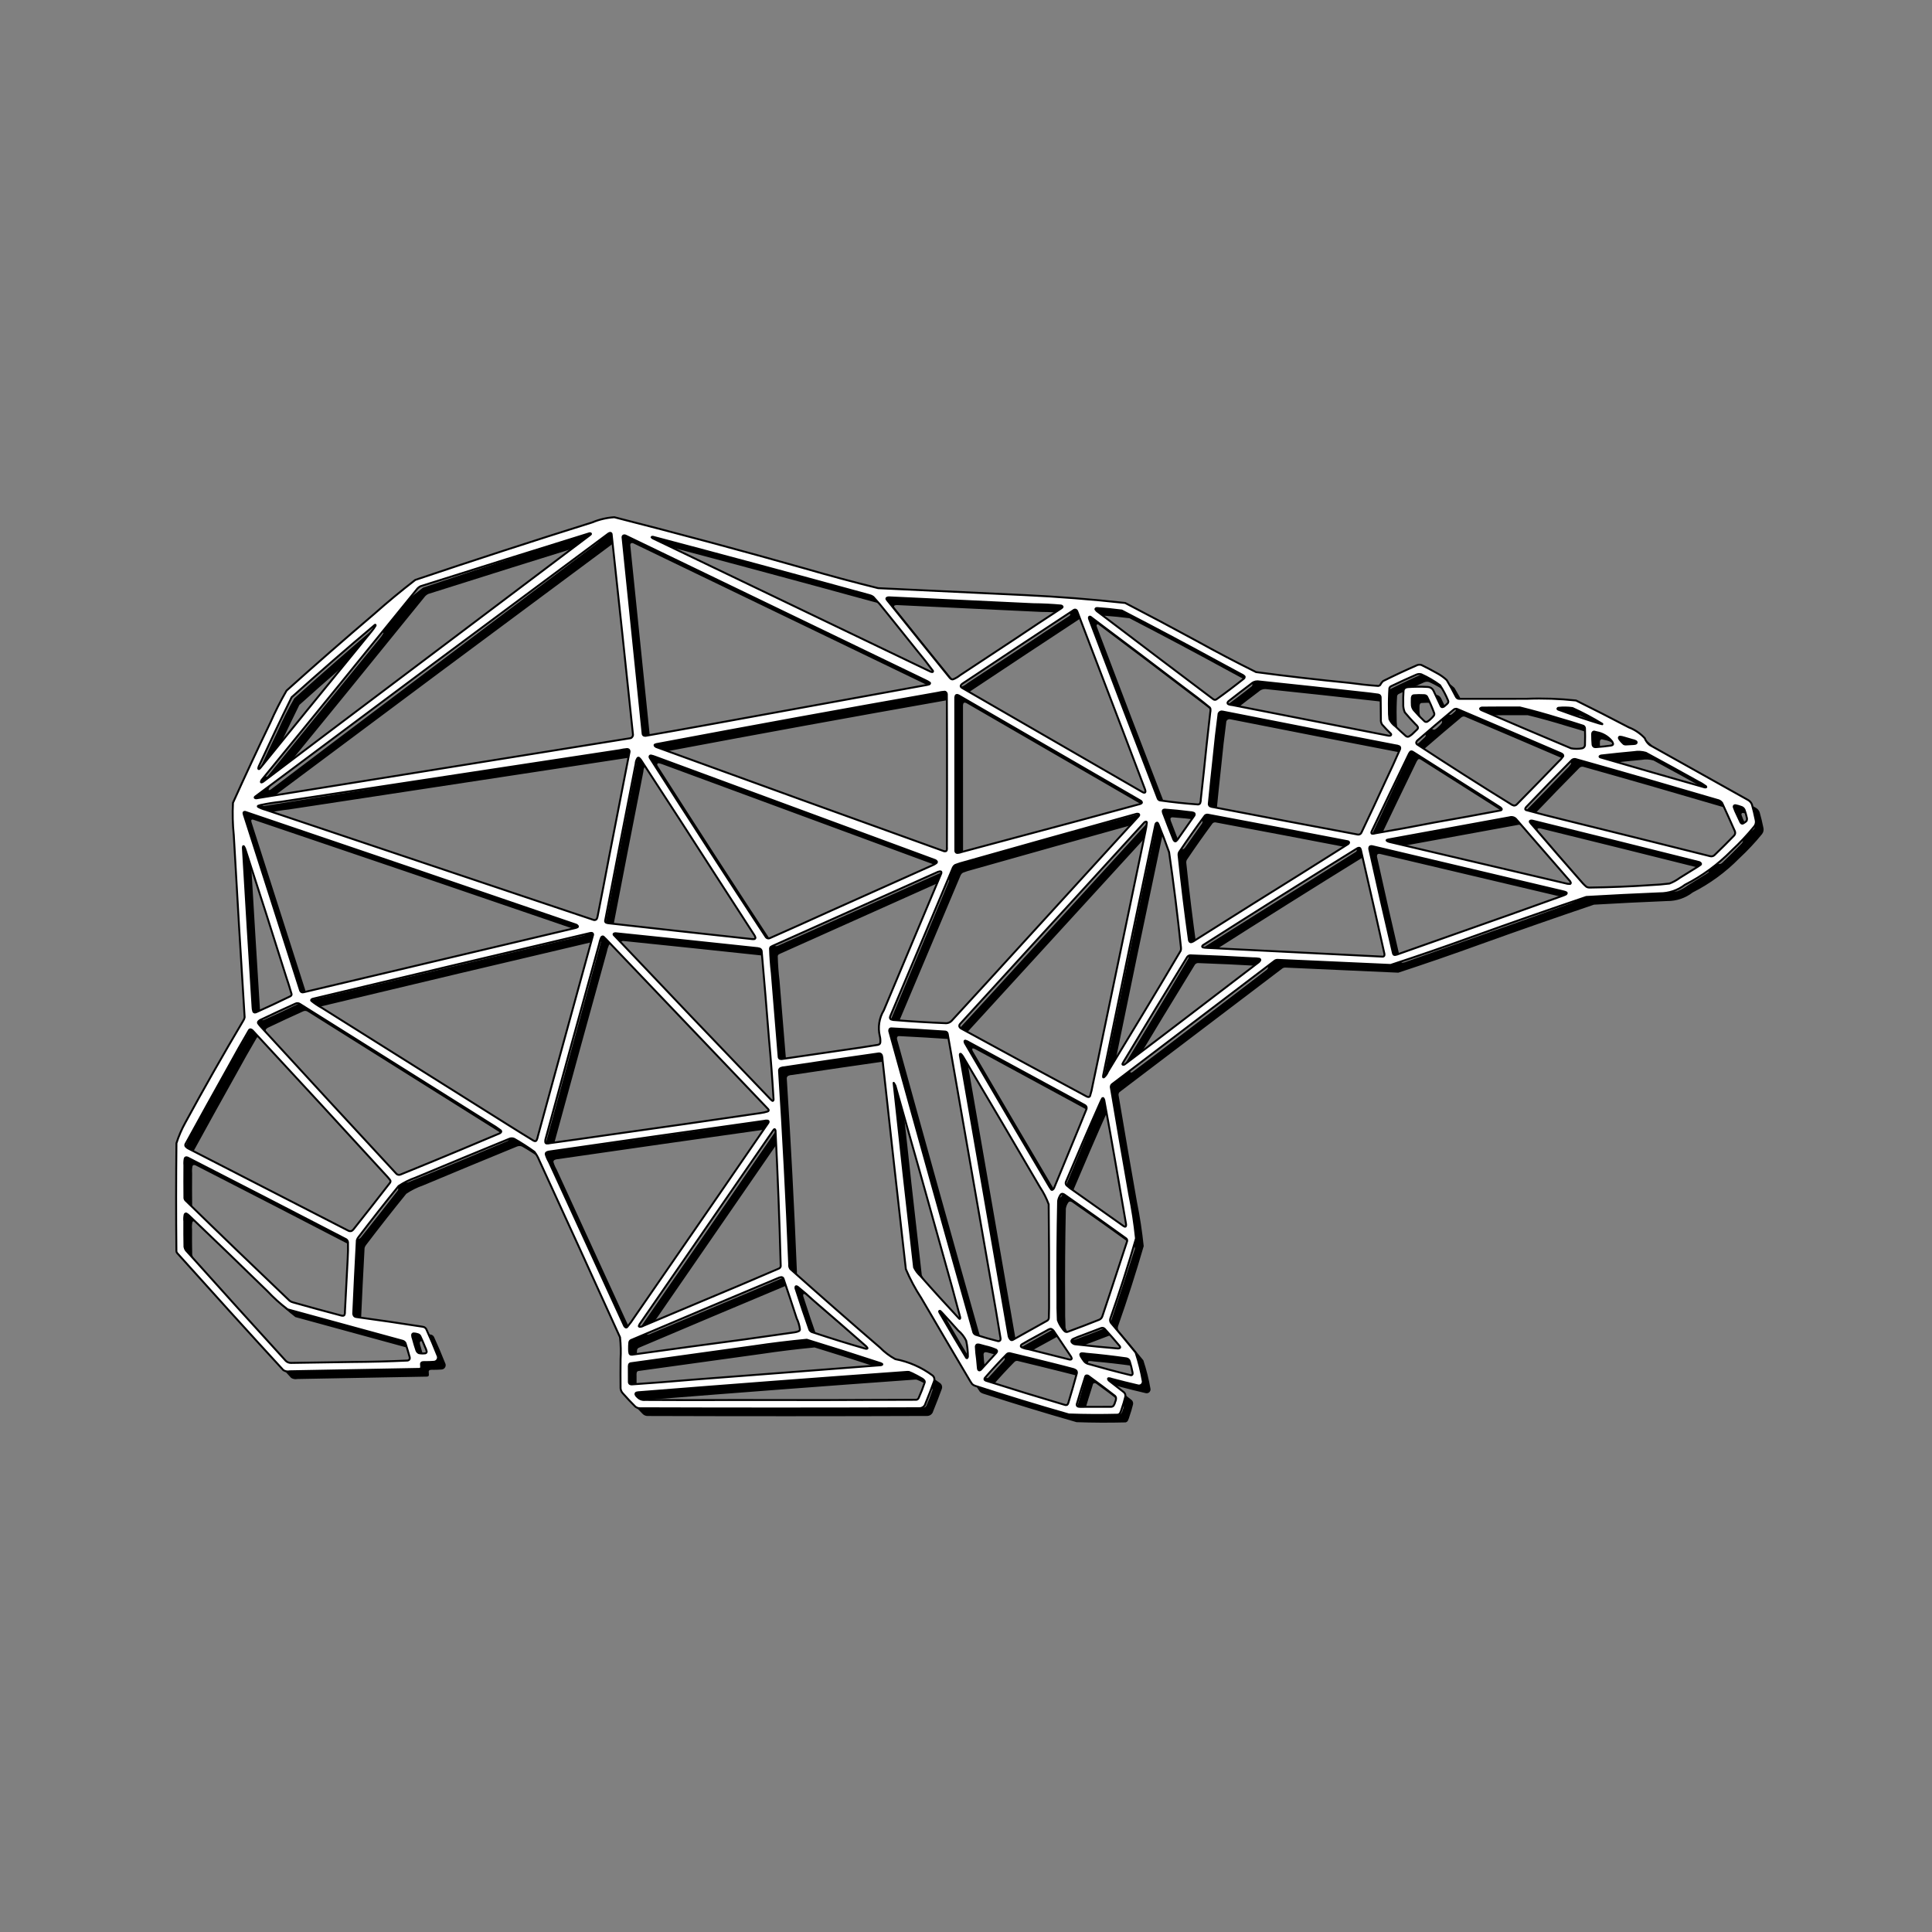
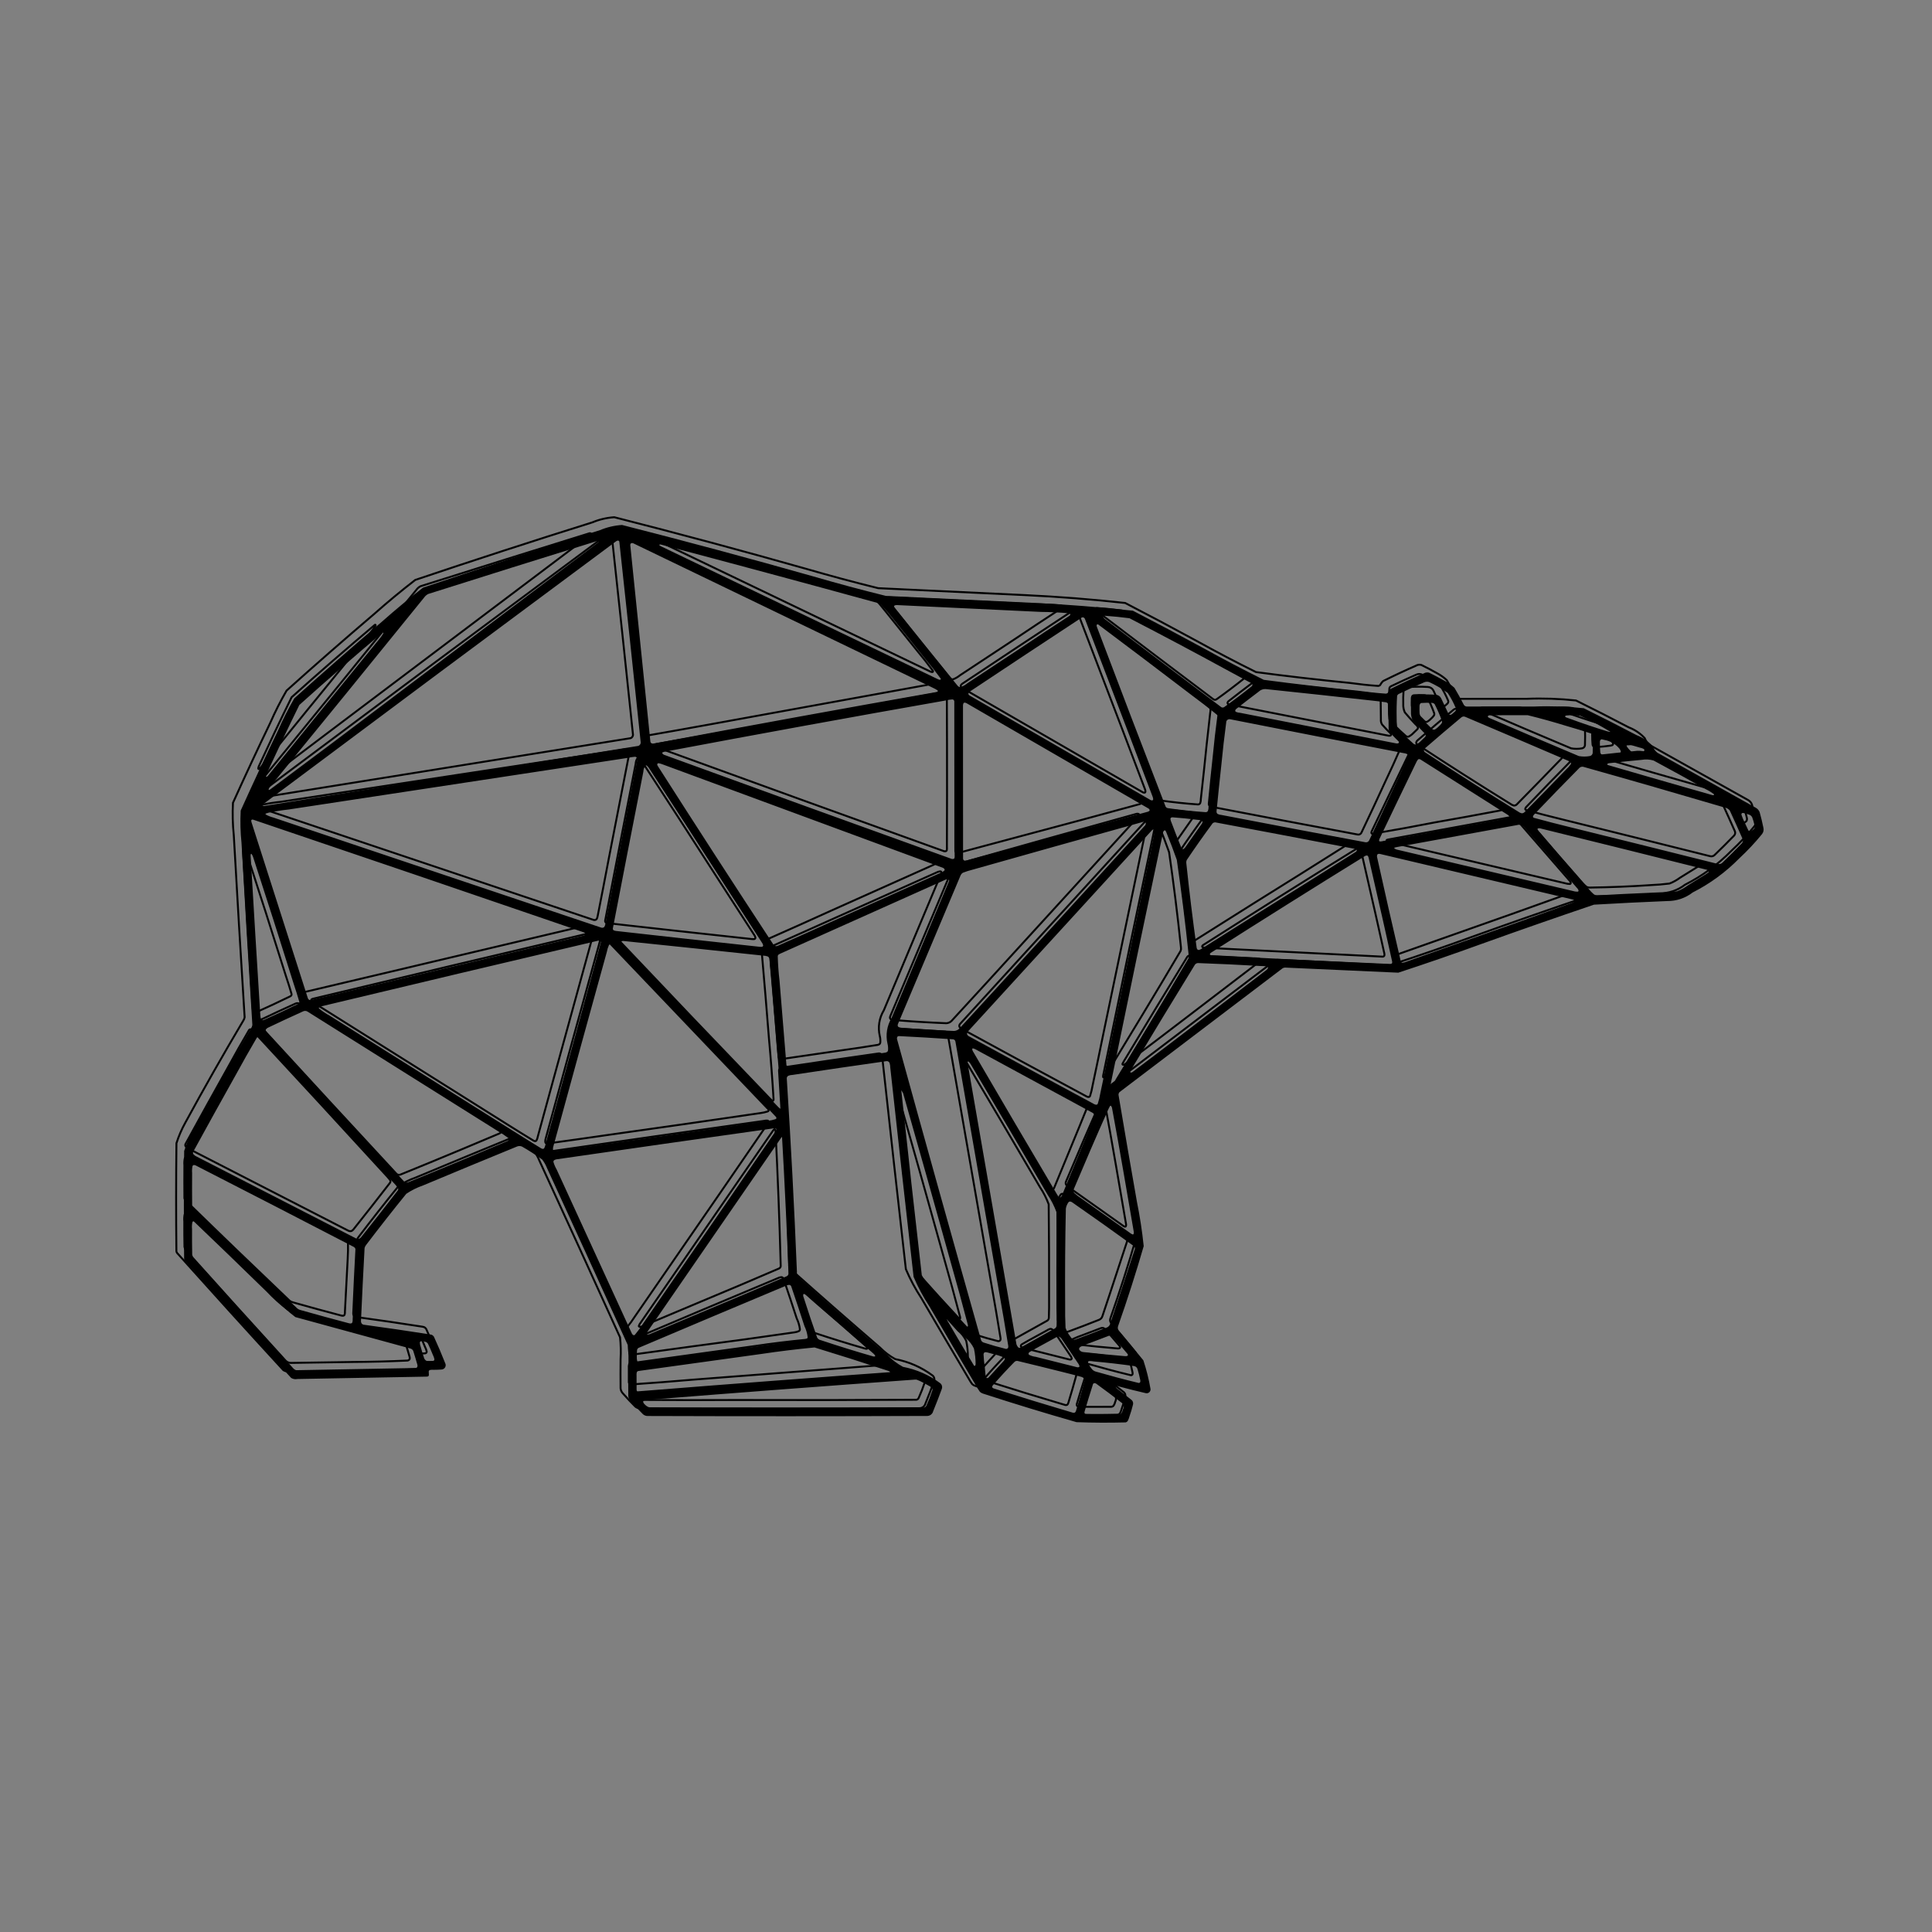
<svg xmlns="http://www.w3.org/2000/svg" version="1.1" id="Laag_1" x="0px" y="0px" viewBox="0 0 500 500" style="enable-background:new 0 0 500 500;" xml:space="preserve">
  <rect x="0" y="0" width="500" height="500" fill="#808080" stroke="none" />
  <style type="text/css">
	.st0{fill-rule:evenodd;clip-rule:evenodd;}
	.st1{fill-rule:evenodd;clip-rule:evenodd;fill:#FFFFFF;}
	.st2{fill:none;stroke:#000000;stroke-width:0.5;stroke-miterlimit:10;}
</style>
  <g>
    <g>
      <g>
-         <path class="st0" d="M282.7,358.76c-0.71,2.21-1.39,4.42-2.04,6.65c-0.03,0.14,0,0.3,0.08,0.42c0.08,0.12,0.22,0.2,0.36,0.22     c0.36,0.06,0.72,0.07,1.08,0.04c2.44,0.01,4.89,0,7.33-0.01c0.26,0.01,0.51-0.1,0.69-0.3c0.2-0.31,0.35-0.65,0.42-1.01     c0.16-0.32,0.23-0.68,0.2-1.04c-0.03-0.18-0.12-0.34-0.25-0.47c-2.26-1.76-4.55-3.48-6.87-5.16c-0.18-0.13-0.4-0.17-0.62-0.11     c-0.1,0.05-0.18,0.13-0.22,0.24C282.81,358.4,282.75,358.58,282.7,358.76L282.7,358.76z M274.66,354.99     c-3.77-0.95-7.55-1.87-11.32-2.78c-0.28-0.04-0.56,0.04-0.77,0.23c-1.97,2-3.87,4.06-5.71,6.19c-0.08,0.12-0.11,0.26-0.07,0.4     c0.02,0.05,0.04,0.09,0.08,0.12c0.08,0.06,0.16,0.12,0.25,0.16c6.83,2.17,13.68,4.27,20.55,6.3c0.17,0.05,0.35,0.03,0.51-0.04     c0.14-0.12,0.25-0.28,0.29-0.46c0.78-2.55,1.51-5.1,2.21-7.67c0.06-0.26,0.01-0.53-0.15-0.74c-0.2-0.17-0.43-0.29-0.67-0.37     C278.12,355.86,276.39,355.42,274.66,354.99L274.66,354.99z M191.87,364.32c15.76,0.04,31.52,0.02,47.29-0.06     c0.27-0.05,0.5-0.23,0.6-0.49c0.59-1.31,1.11-2.65,1.56-4.01c0.04-0.24-0.05-0.48-0.24-0.63c-0.12-0.15-0.28-0.27-0.45-0.36     c-0.83-0.49-1.69-0.94-2.55-1.36l-0.86-0.36l-0.44-0.01c-23.04,1.65-46.07,3.4-69.1,5.24c-0.31,0-0.62,0.04-0.92,0.11     c-0.2,0.05-0.33,0.23-0.31,0.44c0.09,0.27,0.26,0.52,0.49,0.7c0.51,0.56,1.25,0.85,2.01,0.77     C176.59,364.35,184.23,364.36,191.87,364.32L191.87,364.32z M181.3,359.06l48.59-3.74c0.15-0.01,0.29-0.05,0.41-0.13     c0.03-0.02,0.05-0.06,0.05-0.1c0-0.04-0.02-0.08-0.06-0.11c-0.22-0.15-0.47-0.25-0.74-0.31c-6.23-2.05-12.48-4.03-18.75-5.95     c-4.57,0.44-9.12,0.99-13.66,1.67l-31.89,4.42c-0.2,0.02-0.37,0.15-0.45,0.34c-0.07,0.29-0.09,0.59-0.06,0.88     c-0.01,1.21-0.01,2.42,0.01,3.64c0,0.21,0.11,0.41,0.29,0.52c0.16,0.07,0.33,0.1,0.5,0.09     C170.8,359.92,176.06,359.51,181.3,359.06L181.3,359.06z M283.06,352.34c-0.35-0.06-0.71-0.1-1.07-0.11     c-0.14-0.01-0.27,0.04-0.36,0.14l-0.06,0.17c0.01,0.18,0.07,0.36,0.17,0.52c0.23,0.4,0.48,0.78,0.76,1.15     c0.25,0.35,0.62,0.61,1.03,0.74c3.69,1.06,7.39,2.05,11.12,2.95c0.18,0.04,0.36-0.06,0.44-0.23c0.04-0.16,0.05-0.33,0.01-0.49     c-0.19-0.97-0.43-1.93-0.72-2.87c-0.11-0.41-0.46-0.71-0.87-0.77C290.03,353.05,286.55,352.65,283.06,352.34L283.06,352.34z      M254.86,353.79c0.09,0.78,0.16,1.57,0.22,2.36c0.01,0.14,0.06,0.27,0.14,0.39c0.07,0.09,0.18,0.13,0.29,0.11     c0.13-0.02,0.25-0.08,0.34-0.17c1.32-1.42,2.63-2.85,3.93-4.29c0.13-0.13,0.22-0.3,0.26-0.48c0.01-0.06,0-0.12-0.03-0.18     c-0.05-0.08-0.11-0.15-0.18-0.2c-0.9-0.4-1.84-0.7-2.8-0.91c-0.54-0.16-1.08-0.3-1.62-0.44c-0.15-0.03-0.31-0.04-0.47-0.02     c-0.09,0.01-0.17,0.05-0.23,0.11c-0.1,0.12-0.16,0.27-0.17,0.42C254.59,351.6,254.7,352.7,254.86,353.79L254.86,353.79z      M93.19,354.48c4.76-0.03,9.52-0.15,14.27-0.37c0.24-0.03,0.44-0.17,0.55-0.38c0.05-0.17,0.06-0.35,0.01-0.52     c-0.34-1.21-0.7-2.41-1.08-3.61c-0.14-0.29-0.4-0.51-0.72-0.6l-29.78-8.14c-1.89-1.43-3.64-3.01-5.26-4.74     c-6.7-6.54-13.43-13.04-20.2-19.5c-0.22-0.22-0.47-0.41-0.75-0.56c-0.08-0.03-0.17-0.02-0.25,0.02c-0.09,0.06-0.17,0.15-0.2,0.26     c-0.11,0.58-0.14,1.17-0.08,1.76c-0.02,2.2,0,4.4,0.04,6.6c0.05,0.32,0.18,0.62,0.37,0.89c8.58,9.58,17.21,19.12,25.87,28.62     c0.36,0.34,0.85,0.52,1.34,0.51C82.62,354.63,87.9,354.55,93.19,354.48L93.19,354.48z M268.08,348.97     c-0.56,0.31-1.11,0.63-1.66,0.96c-0.13,0.09-0.22,0.22-0.24,0.38c-0.02,0.12,0.04,0.25,0.15,0.32c0.55,0.27,1.14,0.45,1.75,0.52     l10.73,2.7c0.14,0.03,0.29,0.01,0.43-0.05c0.1-0.05,0.15-0.17,0.12-0.28c-0.08-0.28-0.22-0.54-0.4-0.76     c-1.41-2.12-2.84-4.24-4.27-6.35c-0.14-0.17-0.31-0.32-0.5-0.43c-0.13-0.07-0.29-0.1-0.44-0.06c-0.31,0.1-0.61,0.24-0.88,0.43     L268.08,348.97L268.08,348.97z M245.31,341.99c2.22,3.84,4.48,7.66,6.78,11.46c0.03,0.03,0.08,0.05,0.12,0.05     c0.05,0,0.1-0.02,0.13-0.06c0.09-0.1,0.14-0.23,0.15-0.37c0-1.37-0.15-2.74-0.44-4.08c-0.49-1.03-1.2-1.94-2.09-2.67     c-1.37-1.55-2.76-3.08-4.16-4.6l-0.46-0.45c-0.06-0.04-0.15-0.04-0.22-0.01c-0.06,0.04-0.1,0.11-0.08,0.18     C245.11,341.63,245.2,341.82,245.31,341.99L245.31,341.99z M181.29,350.43c8.8-1.14,17.6-2.35,26.39-3.63     c0.38-0.05,0.75-0.16,1.09-0.32c0.08-0.05,0.14-0.11,0.18-0.19c0.05-0.08,0.07-0.17,0.07-0.26c-0.12-0.98-0.4-1.94-0.83-2.83     c-1.12-3.45-2.26-6.88-3.43-10.31c-0.1-0.23-0.33-0.37-0.58-0.37c-0.32,0.04-0.64,0.14-0.93,0.29     c-12.68,5.31-25.34,10.65-37.99,16.02c-0.24,0.14-0.39,0.39-0.4,0.66c-0.05,0.54-0.07,1.08-0.06,1.62     c-0.02,0.38,0.02,0.76,0.11,1.13c0.03,0.09,0.08,0.17,0.15,0.23c0.06,0.05,0.12,0.09,0.2,0.1c0.22,0.04,0.45,0.03,0.67-0.03     L181.29,350.43L181.29,350.43z M110.4,352.19c0.56,0.11,1.14,0.12,1.71,0.04c0.22-0.06,0.35-0.28,0.31-0.5     c-0.08-0.38-0.22-0.74-0.4-1.09c-0.39-0.97-0.8-1.93-1.25-2.87c-0.15-0.26-0.4-0.44-0.69-0.5c-0.32-0.11-0.67-0.17-1.01-0.18     l-0.21,0.04c-0.13,0.07-0.21,0.2-0.21,0.34c0.01,0.36,0.08,0.72,0.22,1.05c0.26,0.99,0.56,1.98,0.89,2.95     C109.87,351.79,110.1,352.05,110.4,352.19L110.4,352.19z M212.55,338.58c-1.31-1.23-2.67-2.41-4.08-3.54     c-0.11-0.1-0.26-0.16-0.41-0.16c-0.11,0.01-0.19,0.1-0.2,0.21c-0.02,0.26,0.03,0.52,0.15,0.75c1.11,3.47,2.27,6.92,3.48,10.35     c0.15,0.24,0.37,0.43,0.63,0.55l0.45,0.14c4.43,1.47,8.89,2.86,13.38,4.15c0.15,0.04,0.3,0.05,0.45,0.02     c0.04-0.01,0.07-0.04,0.09-0.07c0.02-0.04,0.02-0.09,0-0.13c-0.13-0.24-0.32-0.46-0.54-0.62     C221.51,346.32,217.04,342.43,212.55,338.58L212.55,338.58z M282.14,347.54c-0.84,0.29-1.66,0.62-2.47,0.99     c-0.17,0.09-0.3,0.24-0.38,0.41c-0.05,0.14-0.03,0.29,0.05,0.41c0.25,0.35,0.66,0.56,1.09,0.57c3.61,0.41,7.23,0.77,10.85,1.06     c0.16,0.01,0.33-0.02,0.48-0.09c0.1-0.04,0.16-0.13,0.15-0.24c-0.03-0.14-0.1-0.26-0.19-0.36c-1.24-1.49-2.52-2.95-3.83-4.39     c-0.26-0.25-0.64-0.32-0.97-0.18C285.32,346.32,283.72,346.92,282.14,347.54L282.14,347.54z M258.49,333.95l-11.23-64.41     c-0.03-0.16-0.11-0.3-0.23-0.41c-0.11-0.09-0.25-0.14-0.39-0.16c-4.66-0.32-9.32-0.6-13.98-0.83c-0.19-0.01-0.37,0.09-0.47,0.26     c-0.06,0.16-0.07,0.32-0.05,0.49c7.18,26.02,14.44,52.02,21.78,77.99c0.13,0.26,0.35,0.46,0.62,0.56     c1.9,0.62,3.83,1.17,5.77,1.65c0.22,0.03,0.45-0.07,0.57-0.26c0.07-0.15,0.08-0.32,0.06-0.48     C260.16,343.55,259.35,338.74,258.49,333.95L258.49,333.95z M273.5,337.92c0.02-8.08-0.01-16.17-0.1-24.25     c-0.57-1.54-1.31-3.02-2.23-4.39c-6.59-11.27-13.21-22.52-19.88-33.75c-0.16-0.28-0.36-0.54-0.59-0.76     c-0.05-0.04-0.11-0.05-0.17-0.05c-0.04,0-0.07,0.03-0.09,0.06c-0.04,0.13-0.05,0.26-0.02,0.39l12.64,72.75     c0.09,0.27,0.24,0.52,0.43,0.74c0.16,0.17,0.41,0.21,0.62,0.1c2.98-1.66,5.96-3.32,8.94-4.99c0.22-0.15,0.36-0.39,0.39-0.66     C273.5,341.38,273.52,339.65,273.5,337.92L273.5,337.92z M289.17,337.01l4.53-13.78c0.07-0.27-0.03-0.55-0.24-0.72     c-5.31-3.84-10.65-7.64-16.03-11.38c-0.16-0.11-0.34-0.17-0.53-0.18c-0.15,0.01-0.29,0.08-0.38,0.19     c-0.35,0.49-0.59,1.06-0.68,1.66c-0.18,8.22-0.24,16.45-0.18,24.67c-0.03,2.05,0,4.11,0.1,6.16c0.27,0.79,0.67,1.52,1.18,2.18     c0.15,0.25,0.34,0.48,0.56,0.68c0.22,0.22,0.55,0.28,0.84,0.17c2.73-1.01,5.45-2.04,8.15-3.12c0.39-0.17,0.69-0.51,0.81-0.92     C287.93,340.77,288.56,338.89,289.17,337.01L289.17,337.01z M175.07,330.01c8.62-12.46,17.22-24.95,25.79-37.45     c0.07-0.11,0.08-0.24,0.05-0.37c-0.06-0.1-0.16-0.17-0.28-0.18c-0.31-0.03-0.63-0.01-0.94,0.08     c-18.58,2.61-37.15,5.26-55.72,7.95c-0.18,0.04-0.34,0.1-0.5,0.19c-0.19,0.11-0.28,0.32-0.23,0.53c0.2,0.67,0.48,1.32,0.83,1.92     l19.47,42.46c0.08,0.15,0.2,0.28,0.35,0.37c0.06,0.03,0.12,0.05,0.19,0.04c0.08-0.01,0.16-0.05,0.22-0.1     c0.71-0.84,1.36-1.73,1.95-2.66L175.07,330.01L175.07,330.01z M183.5,338.81c6.72-2.8,13.42-5.63,20.1-8.52     c0.23-0.11,0.4-0.33,0.45-0.58c-0.31-11.71-0.76-23.42-1.35-35.12c-0.02-0.12-0.07-0.24-0.16-0.33c-0.03-0.02-0.06-0.04-0.1-0.04     c-0.04,0-0.08,0.01-0.11,0.04c-0.1,0.1-0.19,0.21-0.26,0.33l-34.54,50.1l-0.2,0.46c-0.01,0.05,0,0.11,0.04,0.15     c0.03,0.04,0.08,0.07,0.13,0.08c0.37,0.01,0.74-0.09,1.05-0.28C173.53,342.99,178.51,340.89,183.5,338.81L183.5,338.81z      M246.23,327.34c-4.12-14.81-8.28-29.61-12.5-44.39c-0.12-0.23-0.25-0.46-0.39-0.68c-0.01-0.02-0.03-0.03-0.05-0.04     c-0.01,0-0.01,0-0.02,0.01c-0.01,0-0.01,0.01-0.01,0.02c1.7,15.92,3.47,31.84,5.3,47.75c0.4,0.83,0.95,1.57,1.63,2.19     c3.29,3.74,6.64,7.42,10.04,11.06c0.05,0.04,0.1,0.06,0.16,0.06c0.03,0,0.06-0.02,0.07-0.04c0.05-0.12,0.06-0.25,0.03-0.38     C249.13,337.7,247.7,332.51,246.23,327.34L246.23,327.34z M91.98,327.79c0.09-1.43,0.11-2.87,0.08-4.31     c-0.04-0.31-0.21-0.59-0.47-0.76c-13.64-7.08-27.3-14.12-40.98-21.12c-0.16-0.08-0.35-0.11-0.53-0.08     c-0.13,0.05-0.23,0.16-0.27,0.3c-0.11,0.58-0.14,1.17-0.09,1.75c-0.02,2.85-0.02,5.69,0.01,8.54c0.03,0.19,0.11,0.36,0.23,0.51     c8.94,8.73,17.94,17.4,26.99,26.01c0.25,0.2,0.53,0.34,0.84,0.41c4.2,1.19,8.41,2.34,12.63,3.45c0.16,0.04,0.33,0.03,0.5,0     c0.11-0.04,0.21-0.12,0.25-0.23c0.1-0.28,0.13-0.58,0.1-0.87L91.98,327.79L91.98,327.79z M102.35,306.64     c-11.62-12.7-23.27-25.35-34.98-37.96c-0.13-0.13-0.3-0.23-0.48-0.28c-0.06-0.02-0.13-0.01-0.2,0.01     c-0.09,0.04-0.17,0.09-0.23,0.16c-1.83,3.12-3.62,6.27-5.35,9.45c-3.73,6.66-7.43,13.34-11.1,20.04     c-0.11,0.22-0.09,0.49,0.07,0.68c0.25,0.27,0.55,0.48,0.89,0.62l41.19,21.15c0.25,0.13,0.54,0.15,0.81,0.07     c0.19-0.1,0.36-0.24,0.49-0.4c3.17-3.98,6.31-7.99,9.43-12.02c0.22-0.24,0.23-0.6,0.02-0.84     C102.74,307.09,102.55,306.86,102.35,306.64L102.35,306.64z M290.8,303.57c-0.97-5.63-1.98-11.26-3.02-16.88     c-0.04-0.17-0.12-0.32-0.22-0.45c-0.04-0.05-0.09-0.07-0.15-0.08c-0.05,0-0.09,0.02-0.12,0.05c-0.2,0.35-0.38,0.7-0.54,1.07     c-3.04,6.83-6,13.69-8.9,20.58c-0.11,0.3-0.05,0.63,0.15,0.87c0.61,0.56,1.27,1.06,1.97,1.51c4.26,3.04,8.53,6.06,12.81,9.07     l0.37,0.17c0.1,0.01,0.19-0.05,0.23-0.15c0.05-0.15,0.07-0.32,0.05-0.48C292.56,313.76,291.69,308.66,290.8,303.57L290.8,303.57z      M281.22,293.86c0.65-1.57,1.29-3.14,1.92-4.72c0.11-0.24,0.11-0.52,0-0.77c-0.09-0.15-0.21-0.27-0.36-0.36l-30.46-16.52     l-0.5-0.17c-0.05,0-0.11,0.01-0.15,0.05c-0.04,0.04-0.06,0.09-0.06,0.14c0.01,0.18,0.06,0.35,0.15,0.51     c7.25,12.44,14.55,24.86,21.89,37.24l0.43,0.62c0.04,0.04,0.1,0.07,0.16,0.06c0.08,0,0.15-0.02,0.21-0.07     c0.15-0.1,0.26-0.24,0.34-0.4L281.22,293.86L281.22,293.86z M120.96,299.67l10.32-4.34c0.17-0.07,0.31-0.2,0.4-0.35     c0.04-0.06,0.05-0.13,0.03-0.2c-0.02-0.09-0.06-0.17-0.12-0.23c-0.87-0.66-1.77-1.26-2.72-1.81l-49.25-30.92     c-0.34-0.23-0.78-0.26-1.15-0.09c-3.09,1.39-6.16,2.82-9.21,4.28c-0.15,0.1-0.29,0.22-0.41,0.36c-0.05,0.07-0.09,0.15-0.09,0.23     c-0.01,0.08,0.01,0.16,0.04,0.23c0.23,0.34,0.49,0.66,0.77,0.96c11.65,12.71,23.33,25.38,35.05,38.02     c0.28,0.24,0.67,0.31,1.01,0.17C110.75,303.91,115.86,301.8,120.96,299.67L120.96,299.67z M159.72,295.67     c13.06-1.83,26.12-3.7,39.17-5.62c0.59-0.08,1.17-0.21,1.73-0.39l0.2-0.1c0.1-0.08,0.14-0.22,0.09-0.34l-0.13-0.21l-41.95-43.97     l-0.66-0.64c-0.08-0.05-0.19-0.07-0.28-0.04c-0.12,0.04-0.23,0.13-0.3,0.24c-0.25,0.56-0.43,1.14-0.54,1.74     c-4.67,16.85-9.3,33.7-13.9,50.57c-0.04,0.21-0.05,0.43-0.03,0.64c0.01,0.19,0.14,0.35,0.33,0.38c0.3,0.02,0.61-0.01,0.91-0.09     C149.49,297.14,154.6,296.41,159.72,295.67L159.72,295.67z M145.29,281.1l10.2-37.16c0.04-0.2-0.06-0.4-0.25-0.48     c-0.17-0.04-0.34-0.04-0.5,0c-23.94,5.62-47.88,11.3-71.8,17.03c-0.15,0.04-0.29,0.12-0.39,0.23c-0.03,0.03-0.04,0.08-0.04,0.13     c0.01,0.07,0.05,0.14,0.1,0.19c0.83,0.67,1.72,1.27,2.66,1.78l48.44,30.44c2.12,1.33,4.24,2.65,6.38,3.95     c0.14,0.08,0.31,0.12,0.47,0.12c0.14-0.02,0.26-0.11,0.31-0.23c0.16-0.34,0.27-0.7,0.34-1.07L145.29,281.1L145.29,281.1z      M201.02,270.96c-0.6-7.6-1.23-15.2-1.9-22.79c-0.03-0.28-0.21-0.53-0.46-0.65c-0.36-0.12-0.73-0.19-1.11-0.2     c-12.08-1.29-24.17-2.56-36.26-3.8c-0.15-0.01-0.29,0.03-0.42,0.11c-0.05,0.03-0.08,0.08-0.08,0.14     c-0.01,0.07,0.01,0.13,0.05,0.19c13.4,14.16,26.85,28.26,40.36,42.31c0.2,0.22,0.42,0.42,0.66,0.61     c0.04,0.02,0.09,0.04,0.13,0.04c0.03,0,0.07-0.01,0.09-0.04c0.07-0.1,0.12-0.21,0.12-0.33     C201.89,281.34,201.5,276.15,201.02,270.96L201.02,270.96z M287.52,269.66l10.91-52.45c0.17-0.77,0.3-1.55,0.37-2.33     c0-0.07-0.03-0.13-0.07-0.18c-0.03-0.04-0.08-0.06-0.13-0.06c-0.17,0.01-0.33,0.08-0.45,0.2l-47.68,52.14     c-0.18,0.19-0.25,0.46-0.18,0.72c0.08,0.18,0.22,0.33,0.38,0.44c10.83,5.91,21.68,11.79,32.55,17.63     c0.16,0.09,0.33,0.13,0.51,0.13c0.07,0,0.14-0.02,0.2-0.06c0.07-0.05,0.13-0.11,0.17-0.19c0.3-0.92,0.52-1.86,0.68-2.82     C285.71,278.45,286.63,274.06,287.52,269.66L287.52,269.66z M297.56,264.79c3.36-5.55,6.69-11.13,9.99-16.72     c0.1-0.28,0.13-0.58,0.08-0.87c-0.86-8.24-1.88-16.46-3.07-24.66c-0.86-2.44-1.78-4.85-2.76-7.24l-0.2-0.35     c-0.08-0.07-0.2-0.08-0.29-0.01c-0.13,0.09-0.23,0.21-0.28,0.36c-4.59,21.67-9.1,43.35-13.54,65.05l-0.01,0.4     c0.01,0.04,0.04,0.06,0.07,0.07c0.06,0.01,0.11,0,0.16-0.03c0.47-0.4,0.82-0.91,1.04-1.48     C291.7,274.47,294.64,269.64,297.56,264.79L297.56,264.79z M309.02,265.35l18.74-14.33c0.16-0.13,0.29-0.29,0.38-0.47     c0.04-0.08,0.04-0.16,0-0.24c-0.04-0.09-0.12-0.15-0.21-0.18c-0.58-0.1-1.16-0.14-1.74-0.13c-5.39-0.31-10.78-0.57-16.18-0.76     c-0.31,0.02-0.59,0.18-0.77,0.43c-5.51,8.97-10.98,17.97-16.4,27l-0.35,0.65c-0.02,0.05-0.01,0.1,0.02,0.15     c0.03,0.05,0.07,0.08,0.13,0.09c0.14,0.03,0.28,0,0.4-0.08C298.38,273.46,303.71,269.42,309.02,265.35L309.02,265.35z      M220.05,273.79c3.04-0.42,6.08-0.88,9.11-1.38c0.17-0.03,0.34-0.1,0.47-0.21c0.04-0.04,0.08-0.08,0.1-0.13     c0.04-0.08,0.07-0.16,0.09-0.25c0.05-0.58,0.01-1.17-0.14-1.73c-0.52-2.26-0.15-4.63,1.05-6.62l14.87-35.43     c0.05-0.13,0.05-0.27,0-0.4c-0.02-0.05-0.06-0.08-0.11-0.1c-0.06-0.03-0.13-0.04-0.2-0.04c-0.37,0.05-0.72,0.18-1.05,0.36     l-42.39,18.98l-0.41,0.24c-0.09,0.11-0.15,0.24-0.16,0.38c0.06,2.12,0.21,4.23,0.46,6.33l1.78,21.75     c0.01,0.19,0.11,0.37,0.28,0.47c0.16,0.06,0.32,0.08,0.49,0.07C209.56,275.33,214.81,274.57,220.05,273.79L220.05,273.79z      M257.6,256.04l39.04-42.75c0.11-0.11,0.18-0.25,0.2-0.41c-0.01-0.12-0.09-0.22-0.21-0.25c-0.17-0.05-0.34-0.05-0.51-0.01     c-15.24,4.23-30.47,8.5-45.69,12.81c-0.42,0.13-0.84,0.28-1.25,0.44c-0.24,0.15-0.43,0.36-0.55,0.61l-16.25,38.56     c-0.06,0.15-0.07,0.31-0.05,0.46c0.04,0.15,0.15,0.27,0.29,0.33c0.35,0.13,0.73,0.19,1.1,0.18c4.39,0.36,8.79,0.62,13.19,0.8     c0.52-0.03,1.02-0.25,1.38-0.63L257.6,256.04L257.6,256.04z M76.02,254.67c-3.41-10.88-6.89-21.73-10.42-32.57     c-0.1-0.38-0.26-0.75-0.48-1.08c-0.03-0.03-0.07-0.05-0.11-0.05c-0.04,0-0.08,0.03-0.09,0.07c-0.05,0.14-0.07,0.29-0.06,0.44     c0.8,13.7,1.64,27.4,2.5,41.1c0.01,0.39,0.06,0.77,0.18,1.14c0.03,0.09,0.09,0.17,0.16,0.23c0.05,0.04,0.11,0.07,0.17,0.08     c0.15,0.02,0.3-0.01,0.44-0.07c2.94-1.31,5.85-2.67,8.74-4.08c0.13-0.06,0.25-0.15,0.34-0.27c0.04-0.05,0.06-0.11,0.07-0.16     c0.01-0.07,0.01-0.15-0.01-0.22C77.01,257.69,76.53,256.18,76.02,254.67L76.02,254.67z M96.26,255.09l54.51-12.89     c0.25-0.05,0.49-0.13,0.71-0.25c0.05-0.03,0.08-0.08,0.08-0.14c0.01-0.06-0.01-0.13-0.04-0.18c-0.1-0.15-0.25-0.26-0.41-0.33     c-28.53-9.79-57.08-19.52-85.65-29.19c-0.12-0.03-0.24-0.01-0.35,0.06c-0.08,0.08-0.11,0.19-0.09,0.3     c0.06,0.3,0.14,0.59,0.25,0.88l14.41,45.01c0.12,0.35,0.49,0.55,0.85,0.44L96.26,255.09L96.26,255.09z M357.94,238.36     c-1.24-5.48-2.49-10.96-3.75-16.43l-0.17-0.4c-0.08-0.09-0.19-0.14-0.31-0.13c-0.16,0.01-0.31,0.06-0.45,0.14     c-13.37,8.26-26.69,16.62-39.94,25.07c-0.11,0.08-0.19,0.2-0.21,0.33c0,0.05,0.01,0.09,0.04,0.13c0.04,0.05,0.09,0.09,0.15,0.11     c0.35,0.08,0.7,0.12,1.05,0.12l45.49,2.28c0.19,0,0.35-0.11,0.43-0.28c0.04-0.16,0.04-0.33,0.01-0.49L357.94,238.36     L357.94,238.36z M379.07,243.55c9.1-3.19,18.18-6.42,27.25-9.69c0.32-0.11,0.63-0.24,0.94-0.39c0.1-0.07,0.18-0.17,0.21-0.29     c0.02-0.07,0-0.15-0.06-0.2c-0.22-0.13-0.47-0.22-0.72-0.27l-49.54-11.71c-0.16-0.04-0.33-0.04-0.49,0.01     c-0.12,0.04-0.21,0.13-0.25,0.24c-0.05,0.16-0.06,0.33-0.04,0.5c1.98,8.98,4.02,17.96,6.12,26.91c0.03,0.14,0.1,0.28,0.19,0.39     c0.1,0.09,0.24,0.13,0.38,0.1c0.38-0.07,0.74-0.18,1.09-0.33L379.07,243.55L379.07,243.55z M326.18,235.95     c8.27-5.14,16.51-10.32,24.74-15.52c0.11-0.08,0.18-0.2,0.22-0.33c0.03-0.11-0.02-0.23-0.12-0.3l-0.2-0.08     c-12.09-2.33-24.18-4.63-36.28-6.89c-0.27-0.02-0.53,0.07-0.72,0.25c-2.29,3.1-4.52,6.26-6.67,9.46     c-0.13,0.27-0.17,0.57-0.13,0.87c0.77,7.32,1.66,14.62,2.68,21.91c0.03,0.18,0.12,0.34,0.26,0.46c0.12,0.08,0.27,0.09,0.4,0.05     c0.33-0.1,0.63-0.27,0.9-0.48L326.18,235.95L326.18,235.95z M187.87,229.54c-6.64-10.34-13.32-20.66-20.04-30.95l-0.43-0.45     c-0.07-0.04-0.14-0.06-0.22-0.05c-0.07,0.01-0.13,0.04-0.18,0.09c-0.3,0.44-0.47,0.95-0.49,1.48     c-2.67,13.54-5.3,27.09-7.91,40.64c-0.02,0.21,0.09,0.41,0.29,0.5c0.28,0.1,0.58,0.16,0.88,0.17     c12.15,1.37,24.31,2.71,36.47,4.02c0.3,0.05,0.61,0.07,0.91,0.05c0.19-0.01,0.34-0.16,0.36-0.35c-0.05-0.27-0.16-0.53-0.33-0.75     C194.07,239.13,190.98,234.33,187.87,229.54L187.87,229.54z M216.96,237.74l26.4-11.82c0.36-0.14,0.69-0.34,0.99-0.57     c0.06-0.06,0.1-0.14,0.12-0.22c0.01-0.07,0-0.13-0.03-0.19c-0.1-0.15-0.24-0.27-0.4-0.34l-72.42-26.73     c-0.36-0.14-0.73-0.26-1.11-0.34c-0.09-0.01-0.17,0-0.25,0.03c-0.05,0.02-0.1,0.06-0.12,0.12c-0.07,0.14-0.06,0.31,0.02,0.44     c9.92,15.54,19.94,31.02,30.06,46.43c0.24,0.31,0.67,0.4,1.02,0.24C206.49,242.47,211.73,240.12,216.96,237.74L216.96,237.74z      M159.62,223.83l5.29-27.17c0.05-0.24-0.01-0.49-0.18-0.67c-0.13-0.09-0.28-0.15-0.44-0.14c-0.66,0.06-1.31,0.16-1.95,0.31     l-87.65,13.34c-1.76,0.19-3.51,0.47-5.24,0.84l-0.66,0.21c-0.04,0.02-0.07,0.07-0.07,0.12c0,0.05,0.02,0.1,0.06,0.13     c0.62,0.34,1.28,0.6,1.96,0.78l84.9,28.5c0.27,0.08,0.55,0,0.75-0.19c0.14-0.23,0.24-0.49,0.27-0.76     C157.67,234.03,158.66,228.93,159.62,223.83L159.62,223.83z M429.27,231.06c1.6-0.07,3.2-0.2,4.79-0.4     c0.96-0.37,1.87-0.87,2.69-1.48c1.59-0.97,3.17-1.96,4.75-2.95l0.64-0.45c0.05-0.05,0.08-0.12,0.08-0.18     c0-0.07-0.02-0.14-0.06-0.2c-0.1-0.13-0.24-0.24-0.39-0.29c-14.4-3.62-28.81-7.19-43.22-10.74c-0.16-0.03-0.33-0.02-0.49,0.02     c-0.1,0.02-0.17,0.12-0.17,0.22l0.06,0.17c0.18,0.28,0.39,0.54,0.62,0.77c4.32,5.06,8.67,10.08,13.07,15.07     c0.29,0.31,0.6,0.61,0.93,0.88c0.09,0.06,0.19,0.1,0.3,0.13c0.18,0.04,0.37,0.07,0.55,0.07     C418.72,231.63,424,231.42,429.27,231.06L429.27,231.06z M397.97,218.13l-3.63-4.19c-0.44-0.44-1.08-0.6-1.67-0.42l-31.38,5.74     l-0.41,0.12c-0.03,0.02-0.05,0.05-0.05,0.09c0,0.04,0.02,0.08,0.05,0.11c0.2,0.15,0.44,0.26,0.69,0.31l46.06,10.83l0.64,0.05     l0.17-0.06c0.08-0.08,0.11-0.2,0.07-0.31c-0.09-0.26-0.25-0.49-0.46-0.67L397.97,218.13L397.97,218.13z M446.45,209.02     c-12.22-3.6-24.46-7.13-36.73-10.58c-0.34-0.06-0.68,0.04-0.94,0.26c-3.97,4.01-7.9,8.06-11.79,12.14     c-0.13,0.13-0.22,0.29-0.26,0.47c-0.01,0.06,0,0.12,0.03,0.17c0.04,0.07,0.1,0.12,0.18,0.16c3.13,0.86,6.28,1.67,9.44,2.44     c12.74,3.14,25.47,6.31,38.19,9.5c0.4,0.11,0.82,0.01,1.13-0.27c1.72-1.65,3.42-3.34,5.08-5.06c0.29-0.3,0.37-0.76,0.2-1.14     c-1.08-2.46-2.19-4.9-3.31-7.34C447.37,209.38,446.94,209.11,446.45,209.02L446.45,209.02z M265.87,218.48     c10.4-2.76,20.79-5.55,31.17-8.4c0.17-0.05,0.32-0.14,0.45-0.26c0.03-0.03,0.04-0.07,0.04-0.11c0-0.06-0.01-0.11-0.04-0.17     c-0.05-0.12-0.14-0.23-0.25-0.29L250.16,182c-0.16-0.1-0.35-0.15-0.54-0.16c-0.13,0.01-0.25,0.09-0.3,0.21     c-0.1,0.28-0.13,0.58-0.1,0.88l0.02,39.31c0,0.14,0.07,0.28,0.18,0.38c0.11,0.09,0.25,0.14,0.4,0.12     c0.37-0.03,0.73-0.11,1.08-0.25L265.87,218.48L265.87,218.48z M247.09,207.54c0.01-8.62-0.01-17.25-0.05-25.87     c-0.01-0.25-0.14-0.48-0.36-0.61l-0.21-0.05c-0.6,0.04-1.19,0.13-1.77,0.28c-24.3,4.28-48.57,8.71-72.82,13.28l-0.42,0.15     c-0.04,0.03-0.06,0.08-0.07,0.13c0,0.06,0.02,0.12,0.05,0.17c0.1,0.13,0.24,0.24,0.39,0.31c24.82,9.04,49.66,18.03,74.51,26.97     c0.16,0.03,0.33,0.02,0.48-0.03c0.1-0.04,0.18-0.13,0.21-0.24c0.05-0.29,0.06-0.58,0.03-0.87L247.09,207.54L247.09,207.54z      M303.45,211.52c-0.15-0.01-0.31,0.03-0.43,0.13c-0.09,0.09-0.13,0.22-0.11,0.35c0.04,0.3,0.13,0.6,0.27,0.87     c0.81,2.15,1.64,4.3,2.51,6.43c0.08,0.17,0.2,0.31,0.35,0.42c0.11,0.05,0.24,0.04,0.33-0.04c0.24-0.21,0.44-0.45,0.6-0.72     c1.39-1.95,2.76-3.9,4.12-5.87c0.08-0.13,0.12-0.28,0.1-0.43c-0.03-0.14-0.12-0.25-0.25-0.3c-0.34-0.13-0.69-0.19-1.05-0.19     C307.73,211.89,305.59,211.67,303.45,211.52L303.45,211.52z M360.62,204.04c1.29-2.69,2.52-5.4,3.71-8.13     c0.05-0.15,0.05-0.3,0.03-0.46c-0.02-0.12-0.1-0.23-0.21-0.3c-0.31-0.15-0.64-0.23-0.98-0.26c-14.93-2.87-29.85-5.79-44.77-8.74     c-0.42-0.11-0.86,0.11-1.02,0.51c-0.51,3.86-0.96,7.74-1.33,11.62c-0.43,3.92-0.84,7.85-1.22,11.77c0,0.24,0.11,0.47,0.31,0.61     c0.31,0.14,0.64,0.22,0.98,0.25c12.42,2.39,24.85,4.75,37.29,7.07c0.39,0.06,0.77-0.15,0.93-0.5     C356.47,213.02,358.56,208.54,360.62,204.04L360.62,204.04z M373.33,214.84c5.55-0.97,11.09-1.98,16.63-3.03l0.51-0.12     c0.08-0.04,0.14-0.1,0.17-0.18c0.03-0.08,0.02-0.16-0.02-0.23c-0.17-0.23-0.39-0.42-0.65-0.55l-22.25-14.11     c-0.14-0.1-0.3-0.16-0.47-0.17c-0.12,0-0.23,0.06-0.3,0.15c-0.2,0.25-0.37,0.54-0.49,0.84c-3.18,6.55-6.33,13.11-9.46,19.69     c-0.07,0.14-0.1,0.3-0.09,0.46c0.02,0.1,0.11,0.17,0.21,0.18c0.29,0.01,0.57-0.03,0.85-0.12     C363.09,216.78,368.21,215.84,373.33,214.84L373.33,214.84z M454.03,214.39c0.11-0.26,0.12-0.56,0.03-0.83     c-0.15-0.69-0.34-1.36-0.59-2.03c-0.18-0.37-0.52-0.65-0.92-0.74c-0.46-0.17-0.94-0.31-1.43-0.4c-0.13-0.02-0.27,0.02-0.36,0.11     c-0.08,0.11-0.11,0.25-0.07,0.38c0.22,0.67,0.49,1.31,0.81,1.94c0.3,0.68,0.62,1.36,0.95,2.03c0.08,0.15,0.22,0.27,0.38,0.31     c0.05,0.01,0.09,0.01,0.14,0c0.1-0.03,0.19-0.07,0.27-0.12c0.15-0.08,0.29-0.17,0.42-0.28c0.09-0.06,0.18-0.13,0.26-0.22     C453.97,214.51,454.01,214.45,454.03,214.39L454.03,214.39z M314.27,194.77c0.32-2.77,0.63-5.55,0.93-8.32     c0.07-0.3,0.09-0.6,0.07-0.91c-0.01-0.16-0.07-0.32-0.18-0.44c-2.15-1.77-4.34-3.47-6.58-5.11c-8.07-6.16-16.17-12.29-24.3-18.38     c-0.08-0.04-0.18-0.04-0.27,0c-0.08,0.04-0.13,0.11-0.14,0.2c0,0.18,0.04,0.36,0.11,0.52c5.86,15.48,11.77,30.95,17.74,46.39     c0.12,0.23,0.34,0.39,0.6,0.43c3.25,0.46,6.51,0.81,9.79,1.04c0.24,0,0.46-0.13,0.57-0.34c0.12-0.33,0.17-0.68,0.16-1.03     C313.3,204.14,313.8,199.46,314.27,194.77L314.27,194.77z M405.89,196.91c-8.88-3.82-17.77-7.61-26.68-11.39     c-0.36-0.17-0.79-0.09-1.07,0.18c-3.14,2.62-6.25,5.27-9.34,7.95c-0.15,0.13-0.24,0.3-0.28,0.49c-0.01,0.07-0.01,0.15,0.02,0.22     c0.04,0.1,0.1,0.19,0.18,0.27c8.13,5.34,16.33,10.57,24.61,15.68l0.48,0.17c0.3,0.01,0.59-0.12,0.79-0.36     c3.6-3.65,7.18-7.32,10.74-11.01c0.44-0.39,0.83-0.83,1.16-1.31l0.08-0.17c0.01-0.13-0.03-0.26-0.13-0.36     C406.3,197.11,406.1,196.99,405.89,196.91L405.89,196.91z M84.39,206.02l80.79-12.98c0.44-0.14,0.71-0.59,0.62-1.05     c-1.8-17.27-3.64-34.53-5.52-51.8c-0.04-0.18-0.2-0.3-0.39-0.29c-0.16,0.03-0.31,0.09-0.45,0.19     C128.92,162.73,98.44,185.43,68,208.2c-0.05,0.05-0.08,0.12-0.09,0.19c-0.01,0.04,0.01,0.09,0.05,0.11     c0.11,0.08,0.25,0.12,0.39,0.1c0.94-0.16,1.89-0.31,2.83-0.46C75.58,207.42,79.98,206.71,84.39,206.02L84.39,206.02z      M292.63,191.23l-11.83-30.99c-0.07-0.21-0.23-0.38-0.44-0.46c-0.14-0.03-0.28-0.02-0.41,0.05c-9.65,6.34-19.29,12.71-28.9,19.11     c-0.16,0.11-0.29,0.26-0.39,0.43c-0.06,0.12-0.06,0.26,0.01,0.37c0.1,0.14,0.22,0.25,0.37,0.32l46.71,26.98     c0.14,0.09,0.31,0.12,0.47,0.1c0.06-0.01,0.11-0.04,0.15-0.09c0.04-0.07,0.07-0.14,0.07-0.22c-0.01-0.23-0.06-0.45-0.15-0.66     C296.42,201.18,294.53,196.2,292.63,191.23L292.63,191.23z M427.94,196.82c-1-0.29-2.05-0.35-3.07-0.17     c-2.85,0.26-5.69,0.55-8.54,0.88c-0.13,0.03-0.25,0.1-0.35,0.19c-0.03,0.03-0.04,0.08-0.02,0.12c0.04,0.07,0.09,0.12,0.16,0.15     c9,2.62,18.01,5.21,27.03,7.78c0.12,0.04,0.26,0.03,0.38-0.01c0.04-0.02,0.07-0.05,0.07-0.1c0-0.05-0.02-0.11-0.05-0.14     c-0.62-0.46-1.27-0.87-1.97-1.21C437.05,201.78,432.5,199.28,427.94,196.82L427.94,196.82z M85.69,192.52l68.91-51.97l0.32-0.29     c0.02-0.03,0.04-0.07,0.03-0.12c0-0.03-0.02-0.06-0.04-0.08c-0.1-0.06-0.22-0.09-0.33-0.06c-14.6,4.53-29.18,9.1-43.75,13.72     c-0.41,0.21-0.77,0.51-1.04,0.89c-13.31,16.44-26.66,32.84-40.05,49.21c-0.11,0.15-0.19,0.32-0.22,0.5     c-0.01,0.05,0.01,0.1,0.04,0.13c0.03,0.03,0.08,0.05,0.13,0.04c0.15-0.03,0.3-0.1,0.42-0.19L85.69,192.52L85.69,192.52z      M81.37,185.96l16.83-20.62c0.37-0.44,0.71-0.92,1-1.42c0.03-0.07,0.02-0.14-0.02-0.2c-0.03-0.04-0.1-0.06-0.14-0.03     c-7.29,6.13-14.48,12.39-21.57,18.76c-2.91,5.92-5.74,11.89-8.5,17.88l-0.14,0.52c0,0.07,0.04,0.13,0.1,0.17     c0.05,0.03,0.12,0.03,0.17-0.01c0.22-0.19,0.41-0.41,0.58-0.64L81.37,185.96L81.37,185.96z M405.5,187.91     c-3.36-1.04-6.74-1.98-10.15-2.82c-3.29-0.01-6.57,0-9.86,0.03c-0.15,0.02-0.29,0.08-0.41,0.19c-0.05,0.05-0.06,0.12-0.03,0.18     c0.07,0.12,0.18,0.22,0.31,0.28c7.73,3.34,15.47,6.64,23.24,9.9c0.94,0.17,1.9,0.17,2.83,0c0.48-0.09,0.81-0.53,0.76-1.02     c0.05-1.39,0.05-2.78,0-4.18c-0.02-0.26-0.17-0.5-0.4-0.63C409.72,189.16,407.61,188.51,405.5,187.91L405.5,187.91z      M414.15,194.67c0.02,0.28,0.18,0.52,0.43,0.64c0.21,0.05,0.44,0.07,0.66,0.03c1.21-0.09,2.42-0.21,3.63-0.38l0.45-0.14     c0.11-0.07,0.16-0.19,0.15-0.32c-0.06-0.28-0.18-0.53-0.36-0.75c-0.98-1.18-2.35-1.98-3.86-2.25l-0.7-0.17     c-0.09,0-0.19,0.03-0.26,0.09c-0.09,0.07-0.16,0.16-0.2,0.27c-0.04,0.17-0.05,0.35-0.04,0.52     C414.05,193.04,414.08,193.86,414.15,194.67L414.15,194.67z M424.75,194.56c0.18-0.01,0.35-0.03,0.52-0.08     c0.17-0.04,0.3-0.19,0.3-0.37c-0.01-0.12-0.09-0.23-0.19-0.29c-0.32-0.16-0.66-0.28-1.01-0.34c-0.69-0.22-1.38-0.42-2.08-0.61     c-0.35-0.12-0.71-0.19-1.07-0.22c-0.08,0-0.16,0.05-0.21,0.12c-0.05,0.08-0.07,0.18-0.04,0.28c0.11,0.24,0.25,0.47,0.44,0.66     c0.19,0.24,0.4,0.46,0.63,0.67l0.21,0.19c0.16,0.08,0.34,0.11,0.52,0.1C423.42,194.63,424.08,194.6,424.75,194.56L424.75,194.56z      M366.3,179.83c1.75-0.13,3.51-0.15,5.26-0.04c0.59,0.03,1.13,0.38,1.4,0.91c0.63,1.36,1.27,2.72,1.92,4.07     c0.06,0.08,0.13,0.15,0.22,0.2c0.06,0.03,0.13,0.05,0.19,0.04c0.19-0.02,0.36-0.09,0.51-0.21c0.28-0.24,0.55-0.49,0.82-0.74     c0.19-0.19,0.26-0.48,0.16-0.73c-0.57-1.4-1.28-2.74-2.11-4c-1.51-1.11-3.13-2.05-4.83-2.82c-0.44-0.13-0.92-0.09-1.33,0.1     c-2.17,0.95-4.33,1.93-6.46,2.96c-0.24,0.1-0.41,0.3-0.48,0.54c-0.12,1.81-0.16,3.63-0.12,5.44c-0.02,0.86,0.02,1.73,0.13,2.58     c0.36,0.75,0.9,1.39,1.58,1.87c0.88,0.86,1.77,1.69,2.69,2.5c0.2,0.16,0.46,0.21,0.7,0.14c0.47-0.25,0.9-0.57,1.26-0.96     c0.32-0.3,0.64-0.6,0.95-0.91c0.18-0.16,0.25-0.4,0.18-0.62c-0.16-0.29-0.37-0.54-0.63-0.74c-0.95-0.98-1.87-2-2.75-3.05     c-0.3-0.68-0.44-1.43-0.4-2.18c-0.03-1.14-0.01-2.29,0.07-3.43c0.04-0.39,0.31-0.72,0.69-0.84L366.3,179.83L366.3,179.83z      M184.8,189.64l57.11-10.38c0.19-0.04,0.38-0.1,0.57-0.15c0.1-0.04,0.17-0.12,0.21-0.22c0.03-0.07,0.01-0.15-0.04-0.2     c-0.34-0.25-0.71-0.46-1.1-0.63l-77.67-37.46c-0.14-0.06-0.3-0.07-0.45-0.04c-0.13,0.03-0.24,0.13-0.29,0.26l-0.03,0.23     l5.2,50.81c0.01,0.2,0.11,0.38,0.28,0.49c0.15,0.07,0.32,0.09,0.49,0.08C174.32,191.52,179.56,190.59,184.8,189.64L184.8,189.64z      M356.6,181.48c-9.69-1.09-19.39-2.14-29.09-3.15c-0.66-0.03-1.3,0.22-1.77,0.68c-1.96,1.48-3.91,2.97-5.84,4.49     c-0.13,0.11-0.21,0.27-0.23,0.44c0.01,0.14,0.1,0.26,0.23,0.31c0.34,0.13,0.7,0.21,1.06,0.23l40.37,7.91     c0.17,0.04,0.35,0.03,0.51-0.02c0.09-0.04,0.16-0.11,0.19-0.2c0.03-0.09,0.01-0.19-0.05-0.26c-0.79-0.76-1.55-1.55-2.28-2.38     c-0.26-0.4-0.38-0.88-0.33-1.36c-0.02-1.88-0.04-3.76-0.06-5.64c0.01-0.26-0.11-0.51-0.32-0.66c-0.21-0.11-0.45-0.16-0.68-0.16     C357.73,181.63,357.17,181.55,356.6,181.48L356.6,181.48z M406.43,186.06c3.14,1.15,6.31,2.22,9.51,3.2     c0.24,0.07,0.48,0.13,0.73,0.17c0.02,0,0.04-0.01,0.04-0.03c0-0.02-0.01-0.05-0.02-0.06c-2.49-1.53-5.07-2.9-7.73-4.1     c-1.2-0.17-2.43-0.19-3.64-0.06l-0.18,0.07c-0.04,0.03-0.07,0.08-0.08,0.13c-0.01,0.05,0.01,0.11,0.04,0.15l0.19,0.13     C405.65,185.8,406.04,185.94,406.43,186.06L406.43,186.06z M367.39,184.64c0.08,0.51,0.32,0.99,0.69,1.35     c0.81,0.94,1.67,1.84,2.58,2.68c0.21,0.19,0.52,0.22,0.76,0.08c0.34-0.21,0.65-0.46,0.93-0.75c0.25-0.22,0.47-0.46,0.67-0.72     c0.17-0.19,0.23-0.46,0.15-0.71c-0.53-1.47-1.16-2.91-1.87-4.31c-0.17-0.22-0.44-0.35-0.72-0.35c-0.91-0.05-1.83-0.04-2.74,0.03     c-0.16,0.03-0.3,0.14-0.36,0.29c-0.1,0.22-0.14,0.46-0.11,0.69C367.35,183.5,367.35,184.07,367.39,184.64L367.39,184.64z      M317.4,173.33c-8.31-4.54-16.68-8.98-25.09-13.33c-2.11-0.28-4.24-0.49-6.36-0.64c-0.14-0.01-0.27,0.03-0.39,0.11     c-0.04,0.03-0.06,0.07-0.07,0.12c0,0.07,0.01,0.13,0.05,0.19c0.18,0.27,0.42,0.5,0.7,0.66c9.93,7.55,19.87,15.08,29.84,22.58     c0.22,0.12,0.49,0.12,0.71-0.01c2.44-1.73,4.82-3.54,7.16-5.41c0.11-0.1,0.18-0.25,0.18-0.41l-0.08-0.18     c-0.27-0.26-0.6-0.46-0.95-0.6L317.4,173.33L317.4,173.33z M264.54,167.46c4-2.69,8.02-5.35,12.06-7.98l0.35-0.28     c0.06-0.08,0.07-0.2,0-0.28c-0.09-0.11-0.2-0.18-0.34-0.21c-2.41-0.21-4.82-0.33-7.23-0.35l-37.32-1.77     c-0.17,0-0.34,0.03-0.5,0.1c-0.11,0.03-0.18,0.13-0.18,0.24l0.06,0.17c0.18,0.27,0.38,0.53,0.6,0.78     c5.23,6.53,10.48,13.04,15.75,19.54c0.13,0.15,0.28,0.28,0.46,0.36c0.14,0.06,0.3,0.06,0.45,0.01c0.63-0.25,1.22-0.6,1.75-1.03     L264.54,167.46L264.54,167.46z M231.32,160.38c-1.05-1.35-2.15-2.65-3.31-3.9c-0.27-0.21-0.58-0.36-0.91-0.44     c-18.68-5.13-37.39-10.17-56.11-15.12c-0.11-0.02-0.23-0.01-0.33,0.04c-0.02,0.02-0.04,0.04-0.04,0.07     c0,0.03,0.01,0.07,0.04,0.09c0.19,0.15,0.4,0.28,0.63,0.37l71.53,34.33c0.16,0.07,0.33,0.11,0.5,0.1     c0.06-0.01,0.11-0.05,0.13-0.1c0.03-0.07,0.03-0.15-0.01-0.22c-1.27-1.73-2.6-3.42-3.97-5.06     C236.75,167.16,234.03,163.77,231.32,160.38L231.32,160.38z M292.32,366.53c0.35-0.99,0.65-2,0.9-3.03     c0.11-0.42-0.02-0.87-0.34-1.17c-1.28-1.01-2.56-2.01-3.85-3c-0.14-0.11-0.24-0.26-0.28-0.44c-0.01-0.05,0-0.1,0.03-0.14     c0.03-0.04,0.08-0.06,0.14-0.07c0.28,0.01,0.56,0.07,0.82,0.18c2.27,0.61,4.54,1.17,6.83,1.7c0.31,0.06,0.64-0.03,0.87-0.25     c0.23-0.22,0.35-0.53,0.31-0.85c-0.43-2.51-1.05-4.99-1.85-7.41c-2.1-2.59-4.23-5.16-6.39-7.7c-0.24-0.35-0.29-0.79-0.14-1.18     c2.4-6.83,4.61-13.72,6.62-20.67c-0.4-3.84-0.98-7.66-1.75-11.45c-1.63-9.22-3.22-18.45-4.77-27.69     c-0.01-0.26,0.08-0.52,0.26-0.72l42.21-32.05c0.26-0.14,0.56-0.21,0.86-0.17l29.07,1.31c7.24-2.37,14.44-4.86,21.6-7.46     c9.65-3.47,19.34-6.85,29.05-10.14c6.32-0.37,12.63-0.68,18.96-0.94c2.38,0.02,4.71-0.76,6.59-2.22     c4.48-2.27,8.56-5.26,12.08-8.85c2.09-1.94,4.04-4.02,5.84-6.23c0.4-0.48,0.53-1.14,0.36-1.74c-0.27-1.34-0.59-2.66-0.96-3.97     c-0.2-0.5-0.57-0.91-1.04-1.16l-25.41-14.21c-0.58-0.47-1.03-1.09-1.3-1.79c-1.14-1.22-2.54-2.17-4.1-2.77     c-4.53-2.38-9.09-4.7-13.67-6.96c-4.24-0.46-8.51-0.61-12.78-0.44c-5.83-0.01-11.65-0.01-17.48,0.01     c-0.37-0.02-0.69-0.24-0.84-0.58c-0.73-1.45-1.52-2.88-2.36-4.27c-0.8-0.74-1.7-1.37-2.66-1.87c-1.28-0.72-2.59-1.41-3.91-2.05     c-0.47-0.13-0.97-0.06-1.38,0.19c-2.87,1.25-5.71,2.58-8.51,3.98c-0.27,0.24-0.49,0.52-0.66,0.84l-0.12,0.21     c-0.14,0.12-0.31,0.19-0.49,0.21c-2.47-0.17-4.92-0.44-7.37-0.78c-8.09-0.8-16.17-1.73-24.24-2.8     c-5.19-2.57-10.32-5.26-15.39-8.07c-6.13-3.34-12.29-6.61-18.49-9.82c-8.65-0.95-17.33-1.63-26.03-2.04l-37.89-1.79     c-6.34-1.56-12.64-3.26-18.91-5.08c-16.4-4.65-32.86-9.07-49.38-13.28c-1.97,0.13-3.9,0.58-5.71,1.34     c-15.32,4.8-30.58,9.76-45.79,14.88c-3.63,2.8-7.16,5.73-10.59,8.77c-7.66,6.52-15.24,13.15-22.73,19.88     c-1.56,2.7-2.97,5.48-4.22,8.34c-3.3,6.86-6.52,13.76-9.65,20.7c-0.15,2.79-0.08,5.59,0.21,8.37     c0.88,15.71,1.82,31.42,2.81,47.13c-0.05,0.31-0.17,0.61-0.35,0.87c-5.17,8.72-10.18,17.53-15.02,26.44     c-0.93,1.68-1.7,3.45-2.28,5.29c-0.1,9.3-0.11,18.61-0.01,27.91c0.01,0.18,0.07,0.36,0.19,0.5c9.11,10.16,18.27,20.27,27.5,30.32     c0.48,0.3,1.06,0.41,1.61,0.29l33.6-0.62c0.13-0.01,0.26-0.07,0.36-0.17c0.03-0.03,0.05-0.07,0.06-0.11     c0.02-0.09,0.03-0.18,0.02-0.26c-0.02-0.26-0.03-0.51-0.04-0.77c0.01-0.2,0.15-0.37,0.35-0.41c0.3-0.05,0.6-0.07,0.9-0.04     c0.7,0,1.41-0.03,2.11-0.08c0.38-0.03,0.72-0.25,0.9-0.59c0.18-0.34,0.18-0.74-0.01-1.08c-0.9-2.29-1.86-4.55-2.89-6.79     c-0.14-0.23-0.35-0.42-0.6-0.53l-0.45-0.1c-5.69-0.89-11.39-1.72-17.1-2.5c-0.24-0.03-0.45-0.16-0.59-0.35     c-0.12-0.21-0.18-0.45-0.15-0.69c0.28-6.28,0.59-12.56,0.93-18.83c0.09-0.32,0.24-0.61,0.46-0.86     c3.38-4.44,6.82-8.83,10.34-13.16c1.35-0.9,2.81-1.63,4.34-2.16c8.07-3.38,16.15-6.73,24.24-10.04c0.43-0.2,0.92-0.21,1.35-0.02     c1.8,1.02,3.55,2.15,5.23,3.36c0.52,0.68,0.94,1.42,1.25,2.21c7.01,15.24,13.97,30.51,20.9,45.79c0.2,1.9,0.25,3.81,0.14,5.72     c-0.03,2.5-0.02,4.99,0,7.49c0.05,0.51,0.27,0.98,0.63,1.34c1.02,1.16,2.08,2.29,3.18,3.38c0.34,0.29,0.78,0.45,1.22,0.44     c24.07,0.08,48.15,0.08,72.22-0.01c0.78,0.04,1.48-0.48,1.66-1.24c0.77-1.89,1.51-3.79,2.21-5.71c0.22-0.54,0.06-1.16-0.39-1.53     c-2.85-2.12-6.15-3.57-9.64-4.23c-1.46-0.8-2.79-1.8-3.95-2.99c-7.79-6.71-15.52-13.48-23.19-20.32     c-0.18-0.25-0.29-0.54-0.32-0.85l0.01-0.44c-0.68-16.71-1.56-33.4-2.63-50.09c0.01-0.27,0.16-0.51,0.4-0.64     c0.35-0.14,0.71-0.21,1.09-0.22c8.12-1.23,16.24-2.42,24.37-3.57c0.36-0.02,0.68,0.21,0.77,0.56c0.1,0.37,0.16,0.75,0.16,1.14     c1.97,18.05,3.98,36.09,6.03,54.13c1.11,2.62,2.46,5.14,4.02,7.52c4.19,7.18,8.41,14.35,12.65,21.5l0.49,0.73     c0.22,0.21,0.5,0.37,0.79,0.46c8.03,2.61,16.11,5.08,24.23,7.4c4.22,0.15,8.45,0.17,12.68,0.06c0.27-0.06,0.49-0.23,0.62-0.47     C292.09,367.26,292.22,366.9,292.32,366.53L292.32,366.53z" />
+         <path class="st0" d="M282.7,358.76c-0.71,2.21-1.39,4.42-2.04,6.65c-0.03,0.14,0,0.3,0.08,0.42c0.08,0.12,0.22,0.2,0.36,0.22     c0.36,0.06,0.72,0.07,1.08,0.04c2.44,0.01,4.89,0,7.33-0.01c0.26,0.01,0.51-0.1,0.69-0.3c0.2-0.31,0.35-0.65,0.42-1.01     c0.16-0.32,0.23-0.68,0.2-1.04c-0.03-0.18-0.12-0.34-0.25-0.47c-2.26-1.76-4.55-3.48-6.87-5.16c-0.18-0.13-0.4-0.17-0.62-0.11     c-0.1,0.05-0.18,0.13-0.22,0.24C282.81,358.4,282.75,358.58,282.7,358.76L282.7,358.76z M274.66,354.99     c-3.77-0.95-7.55-1.87-11.32-2.78c-0.28-0.04-0.56,0.04-0.77,0.23c-1.97,2-3.87,4.06-5.71,6.19c-0.08,0.12-0.11,0.26-0.07,0.4     c0.02,0.05,0.04,0.09,0.08,0.12c0.08,0.06,0.16,0.12,0.25,0.16c6.83,2.17,13.68,4.27,20.55,6.3c0.17,0.05,0.35,0.03,0.51-0.04     c0.14-0.12,0.25-0.28,0.29-0.46c0.78-2.55,1.51-5.1,2.21-7.67c0.06-0.26,0.01-0.53-0.15-0.74c-0.2-0.17-0.43-0.29-0.67-0.37     C278.12,355.86,276.39,355.42,274.66,354.99L274.66,354.99z M191.87,364.32c15.76,0.04,31.52,0.02,47.29-0.06     c0.27-0.05,0.5-0.23,0.6-0.49c0.59-1.31,1.11-2.65,1.56-4.01c0.04-0.24-0.05-0.48-0.24-0.63c-0.12-0.15-0.28-0.27-0.45-0.36     c-0.83-0.49-1.69-0.94-2.55-1.36l-0.86-0.36l-0.44-0.01c-23.04,1.65-46.07,3.4-69.1,5.24c-0.31,0-0.62,0.04-0.92,0.11     c-0.2,0.05-0.33,0.23-0.31,0.44c0.09,0.27,0.26,0.52,0.49,0.7c0.51,0.56,1.25,0.85,2.01,0.77     C176.59,364.35,184.23,364.36,191.87,364.32L191.87,364.32z M181.3,359.06l48.59-3.74c0.15-0.01,0.29-0.05,0.41-0.13     c0.03-0.02,0.05-0.06,0.05-0.1c0-0.04-0.02-0.08-0.06-0.11c-0.22-0.15-0.47-0.25-0.74-0.31c-6.23-2.05-12.48-4.03-18.75-5.95     c-4.57,0.44-9.12,0.99-13.66,1.67l-31.89,4.42c-0.2,0.02-0.37,0.15-0.45,0.34c-0.07,0.29-0.09,0.59-0.06,0.88     c-0.01,1.21-0.01,2.42,0.01,3.64c0,0.21,0.11,0.41,0.29,0.52c0.16,0.07,0.33,0.1,0.5,0.09     C170.8,359.92,176.06,359.51,181.3,359.06L181.3,359.06z M283.06,352.34c-0.35-0.06-0.71-0.1-1.07-0.11     c-0.14-0.01-0.27,0.04-0.36,0.14l-0.06,0.17c0.01,0.18,0.07,0.36,0.17,0.52c0.23,0.4,0.48,0.78,0.76,1.15     c0.25,0.35,0.62,0.61,1.03,0.74c3.69,1.06,7.39,2.05,11.12,2.95c0.18,0.04,0.36-0.06,0.44-0.23c0.04-0.16,0.05-0.33,0.01-0.49     c-0.19-0.97-0.43-1.93-0.72-2.87c-0.11-0.41-0.46-0.71-0.87-0.77C290.03,353.05,286.55,352.65,283.06,352.34L283.06,352.34z      M254.86,353.79c0.09,0.78,0.16,1.57,0.22,2.36c0.01,0.14,0.06,0.27,0.14,0.39c0.07,0.09,0.18,0.13,0.29,0.11     c0.13-0.02,0.25-0.08,0.34-0.17c1.32-1.42,2.63-2.85,3.93-4.29c0.13-0.13,0.22-0.3,0.26-0.48c0.01-0.06,0-0.12-0.03-0.18     c-0.05-0.08-0.11-0.15-0.18-0.2c-0.9-0.4-1.84-0.7-2.8-0.91c-0.54-0.16-1.08-0.3-1.62-0.44c-0.15-0.03-0.31-0.04-0.47-0.02     c-0.09,0.01-0.17,0.05-0.23,0.11c-0.1,0.12-0.16,0.27-0.17,0.42C254.59,351.6,254.7,352.7,254.86,353.79L254.86,353.79z      M93.19,354.48c4.76-0.03,9.52-0.15,14.27-0.37c0.24-0.03,0.44-0.17,0.55-0.38c0.05-0.17,0.06-0.35,0.01-0.52     c-0.34-1.21-0.7-2.41-1.08-3.61c-0.14-0.29-0.4-0.51-0.72-0.6l-29.78-8.14c-1.89-1.43-3.64-3.01-5.26-4.74     c-6.7-6.54-13.43-13.04-20.2-19.5c-0.22-0.22-0.47-0.41-0.75-0.56c-0.08-0.03-0.17-0.02-0.25,0.02c-0.09,0.06-0.17,0.15-0.2,0.26     c-0.11,0.58-0.14,1.17-0.08,1.76c-0.02,2.2,0,4.4,0.04,6.6c0.05,0.32,0.18,0.62,0.37,0.89c8.58,9.58,17.21,19.12,25.87,28.62     c0.36,0.34,0.85,0.52,1.34,0.51C82.62,354.63,87.9,354.55,93.19,354.48L93.19,354.48z M268.08,348.97     c-0.56,0.31-1.11,0.63-1.66,0.96c-0.13,0.09-0.22,0.22-0.24,0.38c-0.02,0.12,0.04,0.25,0.15,0.32c0.55,0.27,1.14,0.45,1.75,0.52     l10.73,2.7c0.14,0.03,0.29,0.01,0.43-0.05c0.1-0.05,0.15-0.17,0.12-0.28c-0.08-0.28-0.22-0.54-0.4-0.76     c-1.41-2.12-2.84-4.24-4.27-6.35c-0.14-0.17-0.31-0.32-0.5-0.43c-0.13-0.07-0.29-0.1-0.44-0.06c-0.31,0.1-0.61,0.24-0.88,0.43     L268.08,348.97L268.08,348.97z M245.31,341.99c2.22,3.84,4.48,7.66,6.78,11.46c0.03,0.03,0.08,0.05,0.12,0.05     c0.05,0,0.1-0.02,0.13-0.06c0.09-0.1,0.14-0.23,0.15-0.37c0-1.37-0.15-2.74-0.44-4.08c-0.49-1.03-1.2-1.94-2.09-2.67     c-1.37-1.55-2.76-3.08-4.16-4.6l-0.46-0.45c-0.06-0.04-0.15-0.04-0.22-0.01c-0.06,0.04-0.1,0.11-0.08,0.18     C245.11,341.63,245.2,341.82,245.31,341.99L245.31,341.99z M181.29,350.43c8.8-1.14,17.6-2.35,26.39-3.63     c0.38-0.05,0.75-0.16,1.09-0.32c0.08-0.05,0.14-0.11,0.18-0.19c0.05-0.08,0.07-0.17,0.07-0.26c-0.12-0.98-0.4-1.94-0.83-2.83     c-1.12-3.45-2.26-6.88-3.43-10.31c-0.1-0.23-0.33-0.37-0.58-0.37c-0.32,0.04-0.64,0.14-0.93,0.29     c-12.68,5.31-25.34,10.65-37.99,16.02c-0.24,0.14-0.39,0.39-0.4,0.66c-0.05,0.54-0.07,1.08-0.06,1.62     c-0.02,0.38,0.02,0.76,0.11,1.13c0.03,0.09,0.08,0.17,0.15,0.23c0.06,0.05,0.12,0.09,0.2,0.1c0.22,0.04,0.45,0.03,0.67-0.03     L181.29,350.43L181.29,350.43z M110.4,352.19c0.56,0.11,1.14,0.12,1.71,0.04c0.22-0.06,0.35-0.28,0.31-0.5     c-0.08-0.38-0.22-0.74-0.4-1.09c-0.39-0.97-0.8-1.93-1.25-2.87c-0.15-0.26-0.4-0.44-0.69-0.5c-0.32-0.11-0.67-0.17-1.01-0.18     l-0.21,0.04c-0.13,0.07-0.21,0.2-0.21,0.34c0.01,0.36,0.08,0.72,0.22,1.05c0.26,0.99,0.56,1.98,0.89,2.95     C109.87,351.79,110.1,352.05,110.4,352.19L110.4,352.19z M212.55,338.58c-1.31-1.23-2.67-2.41-4.08-3.54     c-0.11-0.1-0.26-0.16-0.41-0.16c-0.11,0.01-0.19,0.1-0.2,0.21c-0.02,0.26,0.03,0.52,0.15,0.75c1.11,3.47,2.27,6.92,3.48,10.35     c0.15,0.24,0.37,0.43,0.63,0.55l0.45,0.14c4.43,1.47,8.89,2.86,13.38,4.15c0.15,0.04,0.3,0.05,0.45,0.02     c0.04-0.01,0.07-0.04,0.09-0.07c0.02-0.04,0.02-0.09,0-0.13c-0.13-0.24-0.32-0.46-0.54-0.62     C221.51,346.32,217.04,342.43,212.55,338.58L212.55,338.58z M282.14,347.54c-0.84,0.29-1.66,0.62-2.47,0.99     c-0.17,0.09-0.3,0.24-0.38,0.41c-0.05,0.14-0.03,0.29,0.05,0.41c0.25,0.35,0.66,0.56,1.09,0.57c3.61,0.41,7.23,0.77,10.85,1.06     c0.16,0.01,0.33-0.02,0.48-0.09c0.1-0.04,0.16-0.13,0.15-0.24c-0.03-0.14-0.1-0.26-0.19-0.36c-1.24-1.49-2.52-2.95-3.83-4.39     c-0.26-0.25-0.64-0.32-0.97-0.18C285.32,346.32,283.72,346.92,282.14,347.54L282.14,347.54z M258.49,333.95l-11.23-64.41     c-0.03-0.16-0.11-0.3-0.23-0.41c-0.11-0.09-0.25-0.14-0.39-0.16c-4.66-0.32-9.32-0.6-13.98-0.83c-0.19-0.01-0.37,0.09-0.47,0.26     c-0.06,0.16-0.07,0.32-0.05,0.49c7.18,26.02,14.44,52.02,21.78,77.99c0.13,0.26,0.35,0.46,0.62,0.56     c1.9,0.62,3.83,1.17,5.77,1.65c0.22,0.03,0.45-0.07,0.57-0.26c0.07-0.15,0.08-0.32,0.06-0.48     C260.16,343.55,259.35,338.74,258.49,333.95L258.49,333.95z M273.5,337.92c0.02-8.08-0.01-16.17-0.1-24.25     c-0.57-1.54-1.31-3.02-2.23-4.39c-6.59-11.27-13.21-22.52-19.88-33.75c-0.16-0.28-0.36-0.54-0.59-0.76     c-0.05-0.04-0.11-0.05-0.17-0.05c-0.04,0-0.07,0.03-0.09,0.06c-0.04,0.13-0.05,0.26-0.02,0.39l12.64,72.75     c0.09,0.27,0.24,0.52,0.43,0.74c0.16,0.17,0.41,0.21,0.62,0.1c2.98-1.66,5.96-3.32,8.94-4.99c0.22-0.15,0.36-0.39,0.39-0.66     C273.5,341.38,273.52,339.65,273.5,337.92L273.5,337.92z M289.17,337.01l4.53-13.78c0.07-0.27-0.03-0.55-0.24-0.72     c-5.31-3.84-10.65-7.64-16.03-11.38c-0.16-0.11-0.34-0.17-0.53-0.18c-0.15,0.01-0.29,0.08-0.38,0.19     c-0.35,0.49-0.59,1.06-0.68,1.66c-0.18,8.22-0.24,16.45-0.18,24.67c-0.03,2.05,0,4.11,0.1,6.16c0.27,0.79,0.67,1.52,1.18,2.18     c0.15,0.25,0.34,0.48,0.56,0.68c0.22,0.22,0.55,0.28,0.84,0.17c2.73-1.01,5.45-2.04,8.15-3.12c0.39-0.17,0.69-0.51,0.81-0.92     C287.93,340.77,288.56,338.89,289.17,337.01L289.17,337.01z M175.07,330.01c8.62-12.46,17.22-24.95,25.79-37.45     c0.07-0.11,0.08-0.24,0.05-0.37c-0.06-0.1-0.16-0.17-0.28-0.18c-0.31-0.03-0.63-0.01-0.94,0.08     c-18.58,2.61-37.15,5.26-55.72,7.95c-0.18,0.04-0.34,0.1-0.5,0.19c-0.19,0.11-0.28,0.32-0.23,0.53c0.2,0.67,0.48,1.32,0.83,1.92     l19.47,42.46c0.08,0.15,0.2,0.28,0.35,0.37c0.06,0.03,0.12,0.05,0.19,0.04c0.08-0.01,0.16-0.05,0.22-0.1     c0.71-0.84,1.36-1.73,1.95-2.66L175.07,330.01L175.07,330.01z M183.5,338.81c6.72-2.8,13.42-5.63,20.1-8.52     c0.23-0.11,0.4-0.33,0.45-0.58c-0.31-11.71-0.76-23.42-1.35-35.12c-0.02-0.12-0.07-0.24-0.16-0.33c-0.03-0.02-0.06-0.04-0.1-0.04     c-0.04,0-0.08,0.01-0.11,0.04c-0.1,0.1-0.19,0.21-0.26,0.33l-34.54,50.1l-0.2,0.46c-0.01,0.05,0,0.11,0.04,0.15     c0.03,0.04,0.08,0.07,0.13,0.08c0.37,0.01,0.74-0.09,1.05-0.28C173.53,342.99,178.51,340.89,183.5,338.81L183.5,338.81z      M246.23,327.34c-4.12-14.81-8.28-29.61-12.5-44.39c-0.12-0.23-0.25-0.46-0.39-0.68c-0.01-0.02-0.03-0.03-0.05-0.04     c-0.01,0-0.01,0-0.02,0.01c-0.01,0-0.01,0.01-0.01,0.02c1.7,15.92,3.47,31.84,5.3,47.75c0.4,0.83,0.95,1.57,1.63,2.19     c3.29,3.74,6.64,7.42,10.04,11.06c0.05,0.04,0.1,0.06,0.16,0.06c0.03,0,0.06-0.02,0.07-0.04c0.05-0.12,0.06-0.25,0.03-0.38     C249.13,337.7,247.7,332.51,246.23,327.34L246.23,327.34z M91.98,327.79c0.09-1.43,0.11-2.87,0.08-4.31     c-0.04-0.31-0.21-0.59-0.47-0.76c-13.64-7.08-27.3-14.12-40.98-21.12c-0.16-0.08-0.35-0.11-0.53-0.08     c-0.13,0.05-0.23,0.16-0.27,0.3c-0.11,0.58-0.14,1.17-0.09,1.75c-0.02,2.85-0.02,5.69,0.01,8.54c0.03,0.19,0.11,0.36,0.23,0.51     c8.94,8.73,17.94,17.4,26.99,26.01c0.25,0.2,0.53,0.34,0.84,0.41c4.2,1.19,8.41,2.34,12.63,3.45c0.16,0.04,0.33,0.03,0.5,0     c0.11-0.04,0.21-0.12,0.25-0.23c0.1-0.28,0.13-0.58,0.1-0.87L91.98,327.79L91.98,327.79z M102.35,306.64     c-11.62-12.7-23.27-25.35-34.98-37.96c-0.13-0.13-0.3-0.23-0.48-0.28c-0.06-0.02-0.13-0.01-0.2,0.01     c-0.09,0.04-0.17,0.09-0.23,0.16c-1.83,3.12-3.62,6.27-5.35,9.45c-3.73,6.66-7.43,13.34-11.1,20.04     c-0.11,0.22-0.09,0.49,0.07,0.68c0.25,0.27,0.55,0.48,0.89,0.62l41.19,21.15c0.25,0.13,0.54,0.15,0.81,0.07     c0.19-0.1,0.36-0.24,0.49-0.4c3.17-3.98,6.31-7.99,9.43-12.02c0.22-0.24,0.23-0.6,0.02-0.84     C102.74,307.09,102.55,306.86,102.35,306.64L102.35,306.64z M290.8,303.57c-0.97-5.63-1.98-11.26-3.02-16.88     c-0.04-0.17-0.12-0.32-0.22-0.45c-0.04-0.05-0.09-0.07-0.15-0.08c-0.05,0-0.09,0.02-0.12,0.05c-0.2,0.35-0.38,0.7-0.54,1.07     c-3.04,6.83-6,13.69-8.9,20.58c-0.11,0.3-0.05,0.63,0.15,0.87c0.61,0.56,1.27,1.06,1.97,1.51c4.26,3.04,8.53,6.06,12.81,9.07     l0.37,0.17c0.1,0.01,0.19-0.05,0.23-0.15c0.05-0.15,0.07-0.32,0.05-0.48C292.56,313.76,291.69,308.66,290.8,303.57L290.8,303.57z      M281.22,293.86c0.65-1.57,1.29-3.14,1.92-4.72c0.11-0.24,0.11-0.52,0-0.77c-0.09-0.15-0.21-0.27-0.36-0.36l-30.46-16.52     l-0.5-0.17c-0.05,0-0.11,0.01-0.15,0.05c-0.04,0.04-0.06,0.09-0.06,0.14c0.01,0.18,0.06,0.35,0.15,0.51     c7.25,12.44,14.55,24.86,21.89,37.24l0.43,0.62c0.04,0.04,0.1,0.07,0.16,0.06c0.08,0,0.15-0.02,0.21-0.07     c0.15-0.1,0.26-0.24,0.34-0.4L281.22,293.86L281.22,293.86z M120.96,299.67l10.32-4.34c0.17-0.07,0.31-0.2,0.4-0.35     c0.04-0.06,0.05-0.13,0.03-0.2c-0.02-0.09-0.06-0.17-0.12-0.23c-0.87-0.66-1.77-1.26-2.72-1.81l-49.25-30.92     c-0.34-0.23-0.78-0.26-1.15-0.09c-3.09,1.39-6.16,2.82-9.21,4.28c-0.15,0.1-0.29,0.22-0.41,0.36c-0.05,0.07-0.09,0.15-0.09,0.23     c-0.01,0.08,0.01,0.16,0.04,0.23c0.23,0.34,0.49,0.66,0.77,0.96c11.65,12.71,23.33,25.38,35.05,38.02     c0.28,0.24,0.67,0.31,1.01,0.17C110.75,303.91,115.86,301.8,120.96,299.67L120.96,299.67z M159.72,295.67     c13.06-1.83,26.12-3.7,39.17-5.62c0.59-0.08,1.17-0.21,1.73-0.39l0.2-0.1c0.1-0.08,0.14-0.22,0.09-0.34l-0.13-0.21l-41.95-43.97     l-0.66-0.64c-0.08-0.05-0.19-0.07-0.28-0.04c-0.12,0.04-0.23,0.13-0.3,0.24c-0.25,0.56-0.43,1.14-0.54,1.74     c-4.67,16.85-9.3,33.7-13.9,50.57c-0.04,0.21-0.05,0.43-0.03,0.64c0.01,0.19,0.14,0.35,0.33,0.38c0.3,0.02,0.61-0.01,0.91-0.09     C149.49,297.14,154.6,296.41,159.72,295.67L159.72,295.67z M145.29,281.1l10.2-37.16c0.04-0.2-0.06-0.4-0.25-0.48     c-0.17-0.04-0.34-0.04-0.5,0c-23.94,5.62-47.88,11.3-71.8,17.03c-0.15,0.04-0.29,0.12-0.39,0.23c-0.03,0.03-0.04,0.08-0.04,0.13     c0.01,0.07,0.05,0.14,0.1,0.19c0.83,0.67,1.72,1.27,2.66,1.78l48.44,30.44c2.12,1.33,4.24,2.65,6.38,3.95     c0.14,0.08,0.31,0.12,0.47,0.12c0.14-0.02,0.26-0.11,0.31-0.23c0.16-0.34,0.27-0.7,0.34-1.07L145.29,281.1L145.29,281.1z      M201.02,270.96c-0.6-7.6-1.23-15.2-1.9-22.79c-0.03-0.28-0.21-0.53-0.46-0.65c-0.36-0.12-0.73-0.19-1.11-0.2     c-12.08-1.29-24.17-2.56-36.26-3.8c-0.15-0.01-0.29,0.03-0.42,0.11c-0.05,0.03-0.08,0.08-0.08,0.14     c-0.01,0.07,0.01,0.13,0.05,0.19c13.4,14.16,26.85,28.26,40.36,42.31c0.2,0.22,0.42,0.42,0.66,0.61     c0.04,0.02,0.09,0.04,0.13,0.04c0.03,0,0.07-0.01,0.09-0.04c0.07-0.1,0.12-0.21,0.12-0.33     C201.89,281.34,201.5,276.15,201.02,270.96L201.02,270.96z M287.52,269.66l10.91-52.45c0.17-0.77,0.3-1.55,0.37-2.33     c0-0.07-0.03-0.13-0.07-0.18c-0.03-0.04-0.08-0.06-0.13-0.06c-0.17,0.01-0.33,0.08-0.45,0.2l-47.68,52.14     c-0.18,0.19-0.25,0.46-0.18,0.72c0.08,0.18,0.22,0.33,0.38,0.44c10.83,5.91,21.68,11.79,32.55,17.63     c0.16,0.09,0.33,0.13,0.51,0.13c0.07,0,0.14-0.02,0.2-0.06c0.07-0.05,0.13-0.11,0.17-0.19c0.3-0.92,0.52-1.86,0.68-2.82     C285.71,278.45,286.63,274.06,287.52,269.66L287.52,269.66z M297.56,264.79c3.36-5.55,6.69-11.13,9.99-16.72     c0.1-0.28,0.13-0.58,0.08-0.87c-0.86-8.24-1.88-16.46-3.07-24.66c-0.86-2.44-1.78-4.85-2.76-7.24l-0.2-0.35     c-0.08-0.07-0.2-0.08-0.29-0.01c-0.13,0.09-0.23,0.21-0.28,0.36c-4.59,21.67-9.1,43.35-13.54,65.05l-0.01,0.4     c0.01,0.04,0.04,0.06,0.07,0.07c0.06,0.01,0.11,0,0.16-0.03c0.47-0.4,0.82-0.91,1.04-1.48     C291.7,274.47,294.64,269.64,297.56,264.79L297.56,264.79z M309.02,265.35l18.74-14.33c0.16-0.13,0.29-0.29,0.38-0.47     c0.04-0.08,0.04-0.16,0-0.24c-0.04-0.09-0.12-0.15-0.21-0.18c-0.58-0.1-1.16-0.14-1.74-0.13c-5.39-0.31-10.78-0.57-16.18-0.76     c-0.31,0.02-0.59,0.18-0.77,0.43c-5.51,8.97-10.98,17.97-16.4,27l-0.35,0.65c-0.02,0.05-0.01,0.1,0.02,0.15     c0.03,0.05,0.07,0.08,0.13,0.09c0.14,0.03,0.28,0,0.4-0.08C298.38,273.46,303.71,269.42,309.02,265.35L309.02,265.35z      M220.05,273.79c3.04-0.42,6.08-0.88,9.11-1.38c0.17-0.03,0.34-0.1,0.47-0.21c0.04-0.04,0.08-0.08,0.1-0.13     c0.04-0.08,0.07-0.16,0.09-0.25c0.05-0.58,0.01-1.17-0.14-1.73c-0.52-2.26-0.15-4.63,1.05-6.62l14.87-35.43     c0.05-0.13,0.05-0.27,0-0.4c-0.02-0.05-0.06-0.08-0.11-0.1c-0.06-0.03-0.13-0.04-0.2-0.04c-0.37,0.05-0.72,0.18-1.05,0.36     l-42.39,18.98l-0.41,0.24c-0.09,0.11-0.15,0.24-0.16,0.38c0.06,2.12,0.21,4.23,0.46,6.33l1.78,21.75     c0.01,0.19,0.11,0.37,0.28,0.47c0.16,0.06,0.32,0.08,0.49,0.07C209.56,275.33,214.81,274.57,220.05,273.79L220.05,273.79z      M257.6,256.04l39.04-42.75c0.11-0.11,0.18-0.25,0.2-0.41c-0.01-0.12-0.09-0.22-0.21-0.25c-0.17-0.05-0.34-0.05-0.51-0.01     c-15.24,4.23-30.47,8.5-45.69,12.81c-0.42,0.13-0.84,0.28-1.25,0.44c-0.24,0.15-0.43,0.36-0.55,0.61l-16.25,38.56     c-0.06,0.15-0.07,0.31-0.05,0.46c0.04,0.15,0.15,0.27,0.29,0.33c0.35,0.13,0.73,0.19,1.1,0.18c4.39,0.36,8.79,0.62,13.19,0.8     c0.52-0.03,1.02-0.25,1.38-0.63L257.6,256.04L257.6,256.04z M76.02,254.67c-3.41-10.88-6.89-21.73-10.42-32.57     c-0.1-0.38-0.26-0.75-0.48-1.08c-0.03-0.03-0.07-0.05-0.11-0.05c-0.04,0-0.08,0.03-0.09,0.07c-0.05,0.14-0.07,0.29-0.06,0.44     c0.8,13.7,1.64,27.4,2.5,41.1c0.01,0.39,0.06,0.77,0.18,1.14c0.03,0.09,0.09,0.17,0.16,0.23c0.05,0.04,0.11,0.07,0.17,0.08     c0.15,0.02,0.3-0.01,0.44-0.07c2.94-1.31,5.85-2.67,8.74-4.08c0.13-0.06,0.25-0.15,0.34-0.27c0.04-0.05,0.06-0.11,0.07-0.16     c0.01-0.07,0.01-0.15-0.01-0.22C77.01,257.69,76.53,256.18,76.02,254.67L76.02,254.67z M96.26,255.09l54.51-12.89     c0.25-0.05,0.49-0.13,0.71-0.25c0.05-0.03,0.08-0.08,0.08-0.14c0.01-0.06-0.01-0.13-0.04-0.18c-0.1-0.15-0.25-0.26-0.41-0.33     c-28.53-9.79-57.08-19.52-85.65-29.19c-0.12-0.03-0.24-0.01-0.35,0.06c-0.08,0.08-0.11,0.19-0.09,0.3     c0.06,0.3,0.14,0.59,0.25,0.88l14.41,45.01c0.12,0.35,0.49,0.55,0.85,0.44L96.26,255.09L96.26,255.09z M357.94,238.36     c-1.24-5.48-2.49-10.96-3.75-16.43l-0.17-0.4c-0.08-0.09-0.19-0.14-0.31-0.13c-0.16,0.01-0.31,0.06-0.45,0.14     c-13.37,8.26-26.69,16.62-39.94,25.07c-0.11,0.08-0.19,0.2-0.21,0.33c0,0.05,0.01,0.09,0.04,0.13c0.04,0.05,0.09,0.09,0.15,0.11     c0.35,0.08,0.7,0.12,1.05,0.12l45.49,2.28c0.19,0,0.35-0.11,0.43-0.28c0.04-0.16,0.04-0.33,0.01-0.49L357.94,238.36     L357.94,238.36z M379.07,243.55c9.1-3.19,18.18-6.42,27.25-9.69c0.32-0.11,0.63-0.24,0.94-0.39c0.1-0.07,0.18-0.17,0.21-0.29     c0.02-0.07,0-0.15-0.06-0.2c-0.22-0.13-0.47-0.22-0.72-0.27l-49.54-11.71c-0.16-0.04-0.33-0.04-0.49,0.01     c-0.12,0.04-0.21,0.13-0.25,0.24c-0.05,0.16-0.06,0.33-0.04,0.5c1.98,8.98,4.02,17.96,6.12,26.91c0.03,0.14,0.1,0.28,0.19,0.39     c0.1,0.09,0.24,0.13,0.38,0.1c0.38-0.07,0.74-0.18,1.09-0.33L379.07,243.55L379.07,243.55z M326.18,235.95     c8.27-5.14,16.51-10.32,24.74-15.52c0.11-0.08,0.18-0.2,0.22-0.33c0.03-0.11-0.02-0.23-0.12-0.3l-0.2-0.08     c-12.09-2.33-24.18-4.63-36.28-6.89c-0.27-0.02-0.53,0.07-0.72,0.25c-2.29,3.1-4.52,6.26-6.67,9.46     c-0.13,0.27-0.17,0.57-0.13,0.87c0.77,7.32,1.66,14.62,2.68,21.91c0.03,0.18,0.12,0.34,0.26,0.46c0.12,0.08,0.27,0.09,0.4,0.05     c0.33-0.1,0.63-0.27,0.9-0.48L326.18,235.95L326.18,235.95z M187.87,229.54c-6.64-10.34-13.32-20.66-20.04-30.95l-0.43-0.45     c-0.07-0.04-0.14-0.06-0.22-0.05c-0.07,0.01-0.13,0.04-0.18,0.09c-0.3,0.44-0.47,0.95-0.49,1.48     c-2.67,13.54-5.3,27.09-7.91,40.64c-0.02,0.21,0.09,0.41,0.29,0.5c0.28,0.1,0.58,0.16,0.88,0.17     c12.15,1.37,24.31,2.71,36.47,4.02c0.3,0.05,0.61,0.07,0.91,0.05c0.19-0.01,0.34-0.16,0.36-0.35c-0.05-0.27-0.16-0.53-0.33-0.75     C194.07,239.13,190.98,234.33,187.87,229.54L187.87,229.54z M216.96,237.74l26.4-11.82c0.36-0.14,0.69-0.34,0.99-0.57     c0.06-0.06,0.1-0.14,0.12-0.22c0.01-0.07,0-0.13-0.03-0.19c-0.1-0.15-0.24-0.27-0.4-0.34l-72.42-26.73     c-0.36-0.14-0.73-0.26-1.11-0.34c-0.09-0.01-0.17,0-0.25,0.03c-0.05,0.02-0.1,0.06-0.12,0.12c-0.07,0.14-0.06,0.31,0.02,0.44     c9.92,15.54,19.94,31.02,30.06,46.43c0.24,0.31,0.67,0.4,1.02,0.24C206.49,242.47,211.73,240.12,216.96,237.74L216.96,237.74z      M159.62,223.83l5.29-27.17c0.05-0.24-0.01-0.49-0.18-0.67c-0.13-0.09-0.28-0.15-0.44-0.14c-0.66,0.06-1.31,0.16-1.95,0.31     l-87.65,13.34c-1.76,0.19-3.51,0.47-5.24,0.84l-0.66,0.21c-0.04,0.02-0.07,0.07-0.07,0.12c0,0.05,0.02,0.1,0.06,0.13     c0.62,0.34,1.28,0.6,1.96,0.78l84.9,28.5c0.27,0.08,0.55,0,0.75-0.19c0.14-0.23,0.24-0.49,0.27-0.76     C157.67,234.03,158.66,228.93,159.62,223.83L159.62,223.83z M429.27,231.06c1.6-0.07,3.2-0.2,4.79-0.4     c0.96-0.37,1.87-0.87,2.69-1.48c1.59-0.97,3.17-1.96,4.75-2.95l0.64-0.45c0.05-0.05,0.08-0.12,0.08-0.18     c0-0.07-0.02-0.14-0.06-0.2c-0.1-0.13-0.24-0.24-0.39-0.29c-14.4-3.62-28.81-7.19-43.22-10.74c-0.16-0.03-0.33-0.02-0.49,0.02     c-0.1,0.02-0.17,0.12-0.17,0.22l0.06,0.17c0.18,0.28,0.39,0.54,0.62,0.77c4.32,5.06,8.67,10.08,13.07,15.07     c0.29,0.31,0.6,0.61,0.93,0.88c0.09,0.06,0.19,0.1,0.3,0.13c0.18,0.04,0.37,0.07,0.55,0.07     C418.72,231.63,424,231.42,429.27,231.06L429.27,231.06z M397.97,218.13l-3.63-4.19c-0.44-0.44-1.08-0.6-1.67-0.42l-31.38,5.74     l-0.41,0.12c-0.03,0.02-0.05,0.05-0.05,0.09c0,0.04,0.02,0.08,0.05,0.11c0.2,0.15,0.44,0.26,0.69,0.31l46.06,10.83l0.64,0.05     l0.17-0.06c0.08-0.08,0.11-0.2,0.07-0.31c-0.09-0.26-0.25-0.49-0.46-0.67L397.97,218.13L397.97,218.13z M446.45,209.02     c-12.22-3.6-24.46-7.13-36.73-10.58c-0.34-0.06-0.68,0.04-0.94,0.26c-3.97,4.01-7.9,8.06-11.79,12.14     c-0.13,0.13-0.22,0.29-0.26,0.47c-0.01,0.06,0,0.12,0.03,0.17c0.04,0.07,0.1,0.12,0.18,0.16c3.13,0.86,6.28,1.67,9.44,2.44     c12.74,3.14,25.47,6.31,38.19,9.5c0.4,0.11,0.82,0.01,1.13-0.27c1.72-1.65,3.42-3.34,5.08-5.06c0.29-0.3,0.37-0.76,0.2-1.14     c-1.08-2.46-2.19-4.9-3.31-7.34C447.37,209.38,446.94,209.11,446.45,209.02L446.45,209.02z M265.87,218.48     c10.4-2.76,20.79-5.55,31.17-8.4c0.17-0.05,0.32-0.14,0.45-0.26c0.03-0.03,0.04-0.07,0.04-0.11c0-0.06-0.01-0.11-0.04-0.17     c-0.05-0.12-0.14-0.23-0.25-0.29L250.16,182c-0.16-0.1-0.35-0.15-0.54-0.16c-0.13,0.01-0.25,0.09-0.3,0.21     c-0.1,0.28-0.13,0.58-0.1,0.88l0.02,39.31c0,0.14,0.07,0.28,0.18,0.38c0.11,0.09,0.25,0.14,0.4,0.12     c0.37-0.03,0.73-0.11,1.08-0.25L265.87,218.48L265.87,218.48z M247.09,207.54c0.01-8.62-0.01-17.25-0.05-25.87     c-0.01-0.25-0.14-0.48-0.36-0.61l-0.21-0.05c-0.6,0.04-1.19,0.13-1.77,0.28c-24.3,4.28-48.57,8.71-72.82,13.28l-0.42,0.15     c-0.04,0.03-0.06,0.08-0.07,0.13c0,0.06,0.02,0.12,0.05,0.17c0.1,0.13,0.24,0.24,0.39,0.31c24.82,9.04,49.66,18.03,74.51,26.97     c0.16,0.03,0.33,0.02,0.48-0.03c0.1-0.04,0.18-0.13,0.21-0.24c0.05-0.29,0.06-0.58,0.03-0.87L247.09,207.54L247.09,207.54z      M303.45,211.52c-0.15-0.01-0.31,0.03-0.43,0.13c-0.09,0.09-0.13,0.22-0.11,0.35c0.04,0.3,0.13,0.6,0.27,0.87     c0.81,2.15,1.64,4.3,2.51,6.43c0.08,0.17,0.2,0.31,0.35,0.42c0.11,0.05,0.24,0.04,0.33-0.04c0.24-0.21,0.44-0.45,0.6-0.72     c1.39-1.95,2.76-3.9,4.12-5.87c0.08-0.13,0.12-0.28,0.1-0.43c-0.03-0.14-0.12-0.25-0.25-0.3c-0.34-0.13-0.69-0.19-1.05-0.19     C307.73,211.89,305.59,211.67,303.45,211.52L303.45,211.52z M360.62,204.04c1.29-2.69,2.52-5.4,3.71-8.13     c0.05-0.15,0.05-0.3,0.03-0.46c-0.02-0.12-0.1-0.23-0.21-0.3c-0.31-0.15-0.64-0.23-0.98-0.26c-14.93-2.87-29.85-5.79-44.77-8.74     c-0.42-0.11-0.86,0.11-1.02,0.51c-0.51,3.86-0.96,7.74-1.33,11.62c-0.43,3.92-0.84,7.85-1.22,11.77c0,0.24,0.11,0.47,0.31,0.61     c0.31,0.14,0.64,0.22,0.98,0.25c12.42,2.39,24.85,4.75,37.29,7.07c0.39,0.06,0.77-0.15,0.93-0.5     C356.47,213.02,358.56,208.54,360.62,204.04L360.62,204.04z M373.33,214.84c5.55-0.97,11.09-1.98,16.63-3.03l0.51-0.12     c0.08-0.04,0.14-0.1,0.17-0.18c0.03-0.08,0.02-0.16-0.02-0.23c-0.17-0.23-0.39-0.42-0.65-0.55l-22.25-14.11     c-0.14-0.1-0.3-0.16-0.47-0.17c-0.12,0-0.23,0.06-0.3,0.15c-0.2,0.25-0.37,0.54-0.49,0.84c-3.18,6.55-6.33,13.11-9.46,19.69     c-0.07,0.14-0.1,0.3-0.09,0.46c0.02,0.1,0.11,0.17,0.21,0.18c0.29,0.01,0.57-0.03,0.85-0.12     C363.09,216.78,368.21,215.84,373.33,214.84L373.33,214.84z M454.03,214.39c0.11-0.26,0.12-0.56,0.03-0.83     c-0.15-0.69-0.34-1.36-0.59-2.03c-0.18-0.37-0.52-0.65-0.92-0.74c-0.46-0.17-0.94-0.31-1.43-0.4c-0.13-0.02-0.27,0.02-0.36,0.11     c-0.08,0.11-0.11,0.25-0.07,0.38c0.22,0.67,0.49,1.31,0.81,1.94c0.3,0.68,0.62,1.36,0.95,2.03c0.08,0.15,0.22,0.27,0.38,0.31     c0.05,0.01,0.09,0.01,0.14,0c0.1-0.03,0.19-0.07,0.27-0.12c0.15-0.08,0.29-0.17,0.42-0.28c0.09-0.06,0.18-0.13,0.26-0.22     C453.97,214.51,454.01,214.45,454.03,214.39L454.03,214.39z M314.27,194.77c0.32-2.77,0.63-5.55,0.93-8.32     c0.07-0.3,0.09-0.6,0.07-0.91c-0.01-0.16-0.07-0.32-0.18-0.44c-2.15-1.77-4.34-3.47-6.58-5.11c-8.07-6.16-16.17-12.29-24.3-18.38     c-0.08-0.04-0.18-0.04-0.27,0c-0.08,0.04-0.13,0.11-0.14,0.2c0,0.18,0.04,0.36,0.11,0.52c5.86,15.48,11.77,30.95,17.74,46.39     c0.12,0.23,0.34,0.39,0.6,0.43c3.25,0.46,6.51,0.81,9.79,1.04c0.24,0,0.46-0.13,0.57-0.34c0.12-0.33,0.17-0.68,0.16-1.03     C313.3,204.14,313.8,199.46,314.27,194.77L314.27,194.77z M405.89,196.91c-8.88-3.82-17.77-7.61-26.68-11.39     c-0.36-0.17-0.79-0.09-1.07,0.18c-3.14,2.62-6.25,5.27-9.34,7.95c-0.15,0.13-0.24,0.3-0.28,0.49c-0.01,0.07-0.01,0.15,0.02,0.22     c0.04,0.1,0.1,0.19,0.18,0.27c8.13,5.34,16.33,10.57,24.61,15.68l0.48,0.17c0.3,0.01,0.59-0.12,0.79-0.36     c3.6-3.65,7.18-7.32,10.74-11.01c0.44-0.39,0.83-0.83,1.16-1.31l0.08-0.17c0.01-0.13-0.03-0.26-0.13-0.36     C406.3,197.11,406.1,196.99,405.89,196.91L405.89,196.91z M84.39,206.02l80.79-12.98c0.44-0.14,0.71-0.59,0.62-1.05     c-1.8-17.27-3.64-34.53-5.52-51.8c-0.04-0.18-0.2-0.3-0.39-0.29c-0.16,0.03-0.31,0.09-0.45,0.19     C128.92,162.73,98.44,185.43,68,208.2c-0.05,0.05-0.08,0.12-0.09,0.19c-0.01,0.04,0.01,0.09,0.05,0.11     c0.11,0.08,0.25,0.12,0.39,0.1c0.94-0.16,1.89-0.31,2.83-0.46C75.58,207.42,79.98,206.71,84.39,206.02L84.39,206.02z      M292.63,191.23l-11.83-30.99c-0.07-0.21-0.23-0.38-0.44-0.46c-0.14-0.03-0.28-0.02-0.41,0.05c-9.65,6.34-19.29,12.71-28.9,19.11     c-0.16,0.11-0.29,0.26-0.39,0.43c-0.06,0.12-0.06,0.26,0.01,0.37c0.1,0.14,0.22,0.25,0.37,0.32l46.71,26.98     c0.14,0.09,0.31,0.12,0.47,0.1c0.06-0.01,0.11-0.04,0.15-0.09c0.04-0.07,0.07-0.14,0.07-0.22c-0.01-0.23-0.06-0.45-0.15-0.66     C296.42,201.18,294.53,196.2,292.63,191.23L292.63,191.23z M427.94,196.82c-1-0.29-2.05-0.35-3.07-0.17     c-2.85,0.26-5.69,0.55-8.54,0.88c-0.13,0.03-0.25,0.1-0.35,0.19c-0.03,0.03-0.04,0.08-0.02,0.12c0.04,0.07,0.09,0.12,0.16,0.15     c9,2.62,18.01,5.21,27.03,7.78c0.12,0.04,0.26,0.03,0.38-0.01c0.04-0.02,0.07-0.05,0.07-0.1c0-0.05-0.02-0.11-0.05-0.14     c-0.62-0.46-1.27-0.87-1.97-1.21C437.05,201.78,432.5,199.28,427.94,196.82L427.94,196.82z M85.69,192.52l68.91-51.97l0.32-0.29     c0.02-0.03,0.04-0.07,0.03-0.12c0-0.03-0.02-0.06-0.04-0.08c-0.1-0.06-0.22-0.09-0.33-0.06c-14.6,4.53-29.18,9.1-43.75,13.72     c-0.41,0.21-0.77,0.51-1.04,0.89c-13.31,16.44-26.66,32.84-40.05,49.21c-0.11,0.15-0.19,0.32-0.22,0.5     c-0.01,0.05,0.01,0.1,0.04,0.13c0.15-0.03,0.3-0.1,0.42-0.19L85.69,192.52L85.69,192.52z      M81.37,185.96l16.83-20.62c0.37-0.44,0.71-0.92,1-1.42c0.03-0.07,0.02-0.14-0.02-0.2c-0.03-0.04-0.1-0.06-0.14-0.03     c-7.29,6.13-14.48,12.39-21.57,18.76c-2.91,5.92-5.74,11.89-8.5,17.88l-0.14,0.52c0,0.07,0.04,0.13,0.1,0.17     c0.05,0.03,0.12,0.03,0.17-0.01c0.22-0.19,0.41-0.41,0.58-0.64L81.37,185.96L81.37,185.96z M405.5,187.91     c-3.36-1.04-6.74-1.98-10.15-2.82c-3.29-0.01-6.57,0-9.86,0.03c-0.15,0.02-0.29,0.08-0.41,0.19c-0.05,0.05-0.06,0.12-0.03,0.18     c0.07,0.12,0.18,0.22,0.31,0.28c7.73,3.34,15.47,6.64,23.24,9.9c0.94,0.17,1.9,0.17,2.83,0c0.48-0.09,0.81-0.53,0.76-1.02     c0.05-1.39,0.05-2.78,0-4.18c-0.02-0.26-0.17-0.5-0.4-0.63C409.72,189.16,407.61,188.51,405.5,187.91L405.5,187.91z      M414.15,194.67c0.02,0.28,0.18,0.52,0.43,0.64c0.21,0.05,0.44,0.07,0.66,0.03c1.21-0.09,2.42-0.21,3.63-0.38l0.45-0.14     c0.11-0.07,0.16-0.19,0.15-0.32c-0.06-0.28-0.18-0.53-0.36-0.75c-0.98-1.18-2.35-1.98-3.86-2.25l-0.7-0.17     c-0.09,0-0.19,0.03-0.26,0.09c-0.09,0.07-0.16,0.16-0.2,0.27c-0.04,0.17-0.05,0.35-0.04,0.52     C414.05,193.04,414.08,193.86,414.15,194.67L414.15,194.67z M424.75,194.56c0.18-0.01,0.35-0.03,0.52-0.08     c0.17-0.04,0.3-0.19,0.3-0.37c-0.01-0.12-0.09-0.23-0.19-0.29c-0.32-0.16-0.66-0.28-1.01-0.34c-0.69-0.22-1.38-0.42-2.08-0.61     c-0.35-0.12-0.71-0.19-1.07-0.22c-0.08,0-0.16,0.05-0.21,0.12c-0.05,0.08-0.07,0.18-0.04,0.28c0.11,0.24,0.25,0.47,0.44,0.66     c0.19,0.24,0.4,0.46,0.63,0.67l0.21,0.19c0.16,0.08,0.34,0.11,0.52,0.1C423.42,194.63,424.08,194.6,424.75,194.56L424.75,194.56z      M366.3,179.83c1.75-0.13,3.51-0.15,5.26-0.04c0.59,0.03,1.13,0.38,1.4,0.91c0.63,1.36,1.27,2.72,1.92,4.07     c0.06,0.08,0.13,0.15,0.22,0.2c0.06,0.03,0.13,0.05,0.19,0.04c0.19-0.02,0.36-0.09,0.51-0.21c0.28-0.24,0.55-0.49,0.82-0.74     c0.19-0.19,0.26-0.48,0.16-0.73c-0.57-1.4-1.28-2.74-2.11-4c-1.51-1.11-3.13-2.05-4.83-2.82c-0.44-0.13-0.92-0.09-1.33,0.1     c-2.17,0.95-4.33,1.93-6.46,2.96c-0.24,0.1-0.41,0.3-0.48,0.54c-0.12,1.81-0.16,3.63-0.12,5.44c-0.02,0.86,0.02,1.73,0.13,2.58     c0.36,0.75,0.9,1.39,1.58,1.87c0.88,0.86,1.77,1.69,2.69,2.5c0.2,0.16,0.46,0.21,0.7,0.14c0.47-0.25,0.9-0.57,1.26-0.96     c0.32-0.3,0.64-0.6,0.95-0.91c0.18-0.16,0.25-0.4,0.18-0.62c-0.16-0.29-0.37-0.54-0.63-0.74c-0.95-0.98-1.87-2-2.75-3.05     c-0.3-0.68-0.44-1.43-0.4-2.18c-0.03-1.14-0.01-2.29,0.07-3.43c0.04-0.39,0.31-0.72,0.69-0.84L366.3,179.83L366.3,179.83z      M184.8,189.64l57.11-10.38c0.19-0.04,0.38-0.1,0.57-0.15c0.1-0.04,0.17-0.12,0.21-0.22c0.03-0.07,0.01-0.15-0.04-0.2     c-0.34-0.25-0.71-0.46-1.1-0.63l-77.67-37.46c-0.14-0.06-0.3-0.07-0.45-0.04c-0.13,0.03-0.24,0.13-0.29,0.26l-0.03,0.23     l5.2,50.81c0.01,0.2,0.11,0.38,0.28,0.49c0.15,0.07,0.32,0.09,0.49,0.08C174.32,191.52,179.56,190.59,184.8,189.64L184.8,189.64z      M356.6,181.48c-9.69-1.09-19.39-2.14-29.09-3.15c-0.66-0.03-1.3,0.22-1.77,0.68c-1.96,1.48-3.91,2.97-5.84,4.49     c-0.13,0.11-0.21,0.27-0.23,0.44c0.01,0.14,0.1,0.26,0.23,0.31c0.34,0.13,0.7,0.21,1.06,0.23l40.37,7.91     c0.17,0.04,0.35,0.03,0.51-0.02c0.09-0.04,0.16-0.11,0.19-0.2c0.03-0.09,0.01-0.19-0.05-0.26c-0.79-0.76-1.55-1.55-2.28-2.38     c-0.26-0.4-0.38-0.88-0.33-1.36c-0.02-1.88-0.04-3.76-0.06-5.64c0.01-0.26-0.11-0.51-0.32-0.66c-0.21-0.11-0.45-0.16-0.68-0.16     C357.73,181.63,357.17,181.55,356.6,181.48L356.6,181.48z M406.43,186.06c3.14,1.15,6.31,2.22,9.51,3.2     c0.24,0.07,0.48,0.13,0.73,0.17c0.02,0,0.04-0.01,0.04-0.03c0-0.02-0.01-0.05-0.02-0.06c-2.49-1.53-5.07-2.9-7.73-4.1     c-1.2-0.17-2.43-0.19-3.64-0.06l-0.18,0.07c-0.04,0.03-0.07,0.08-0.08,0.13c-0.01,0.05,0.01,0.11,0.04,0.15l0.19,0.13     C405.65,185.8,406.04,185.94,406.43,186.06L406.43,186.06z M367.39,184.64c0.08,0.51,0.32,0.99,0.69,1.35     c0.81,0.94,1.67,1.84,2.58,2.68c0.21,0.19,0.52,0.22,0.76,0.08c0.34-0.21,0.65-0.46,0.93-0.75c0.25-0.22,0.47-0.46,0.67-0.72     c0.17-0.19,0.23-0.46,0.15-0.71c-0.53-1.47-1.16-2.91-1.87-4.31c-0.17-0.22-0.44-0.35-0.72-0.35c-0.91-0.05-1.83-0.04-2.74,0.03     c-0.16,0.03-0.3,0.14-0.36,0.29c-0.1,0.22-0.14,0.46-0.11,0.69C367.35,183.5,367.35,184.07,367.39,184.64L367.39,184.64z      M317.4,173.33c-8.31-4.54-16.68-8.98-25.09-13.33c-2.11-0.28-4.24-0.49-6.36-0.64c-0.14-0.01-0.27,0.03-0.39,0.11     c-0.04,0.03-0.06,0.07-0.07,0.12c0,0.07,0.01,0.13,0.05,0.19c0.18,0.27,0.42,0.5,0.7,0.66c9.93,7.55,19.87,15.08,29.84,22.58     c0.22,0.12,0.49,0.12,0.71-0.01c2.44-1.73,4.82-3.54,7.16-5.41c0.11-0.1,0.18-0.25,0.18-0.41l-0.08-0.18     c-0.27-0.26-0.6-0.46-0.95-0.6L317.4,173.33L317.4,173.33z M264.54,167.46c4-2.69,8.02-5.35,12.06-7.98l0.35-0.28     c0.06-0.08,0.07-0.2,0-0.28c-0.09-0.11-0.2-0.18-0.34-0.21c-2.41-0.21-4.82-0.33-7.23-0.35l-37.32-1.77     c-0.17,0-0.34,0.03-0.5,0.1c-0.11,0.03-0.18,0.13-0.18,0.24l0.06,0.17c0.18,0.27,0.38,0.53,0.6,0.78     c5.23,6.53,10.48,13.04,15.75,19.54c0.13,0.15,0.28,0.28,0.46,0.36c0.14,0.06,0.3,0.06,0.45,0.01c0.63-0.25,1.22-0.6,1.75-1.03     L264.54,167.46L264.54,167.46z M231.32,160.38c-1.05-1.35-2.15-2.65-3.31-3.9c-0.27-0.21-0.58-0.36-0.91-0.44     c-18.68-5.13-37.39-10.17-56.11-15.12c-0.11-0.02-0.23-0.01-0.33,0.04c-0.02,0.02-0.04,0.04-0.04,0.07     c0,0.03,0.01,0.07,0.04,0.09c0.19,0.15,0.4,0.28,0.63,0.37l71.53,34.33c0.16,0.07,0.33,0.11,0.5,0.1     c0.06-0.01,0.11-0.05,0.13-0.1c0.03-0.07,0.03-0.15-0.01-0.22c-1.27-1.73-2.6-3.42-3.97-5.06     C236.75,167.16,234.03,163.77,231.32,160.38L231.32,160.38z M292.32,366.53c0.35-0.99,0.65-2,0.9-3.03     c0.11-0.42-0.02-0.87-0.34-1.17c-1.28-1.01-2.56-2.01-3.85-3c-0.14-0.11-0.24-0.26-0.28-0.44c-0.01-0.05,0-0.1,0.03-0.14     c0.03-0.04,0.08-0.06,0.14-0.07c0.28,0.01,0.56,0.07,0.82,0.18c2.27,0.61,4.54,1.17,6.83,1.7c0.31,0.06,0.64-0.03,0.87-0.25     c0.23-0.22,0.35-0.53,0.31-0.85c-0.43-2.51-1.05-4.99-1.85-7.41c-2.1-2.59-4.23-5.16-6.39-7.7c-0.24-0.35-0.29-0.79-0.14-1.18     c2.4-6.83,4.61-13.72,6.62-20.67c-0.4-3.84-0.98-7.66-1.75-11.45c-1.63-9.22-3.22-18.45-4.77-27.69     c-0.01-0.26,0.08-0.52,0.26-0.72l42.21-32.05c0.26-0.14,0.56-0.21,0.86-0.17l29.07,1.31c7.24-2.37,14.44-4.86,21.6-7.46     c9.65-3.47,19.34-6.85,29.05-10.14c6.32-0.37,12.63-0.68,18.96-0.94c2.38,0.02,4.71-0.76,6.59-2.22     c4.48-2.27,8.56-5.26,12.08-8.85c2.09-1.94,4.04-4.02,5.84-6.23c0.4-0.48,0.53-1.14,0.36-1.74c-0.27-1.34-0.59-2.66-0.96-3.97     c-0.2-0.5-0.57-0.91-1.04-1.16l-25.41-14.21c-0.58-0.47-1.03-1.09-1.3-1.79c-1.14-1.22-2.54-2.17-4.1-2.77     c-4.53-2.38-9.09-4.7-13.67-6.96c-4.24-0.46-8.51-0.61-12.78-0.44c-5.83-0.01-11.65-0.01-17.48,0.01     c-0.37-0.02-0.69-0.24-0.84-0.58c-0.73-1.45-1.52-2.88-2.36-4.27c-0.8-0.74-1.7-1.37-2.66-1.87c-1.28-0.72-2.59-1.41-3.91-2.05     c-0.47-0.13-0.97-0.06-1.38,0.19c-2.87,1.25-5.71,2.58-8.51,3.98c-0.27,0.24-0.49,0.52-0.66,0.84l-0.12,0.21     c-0.14,0.12-0.31,0.19-0.49,0.21c-2.47-0.17-4.92-0.44-7.37-0.78c-8.09-0.8-16.17-1.73-24.24-2.8     c-5.19-2.57-10.32-5.26-15.39-8.07c-6.13-3.34-12.29-6.61-18.49-9.82c-8.65-0.95-17.33-1.63-26.03-2.04l-37.89-1.79     c-6.34-1.56-12.64-3.26-18.91-5.08c-16.4-4.65-32.86-9.07-49.38-13.28c-1.97,0.13-3.9,0.58-5.71,1.34     c-15.32,4.8-30.58,9.76-45.79,14.88c-3.63,2.8-7.16,5.73-10.59,8.77c-7.66,6.52-15.24,13.15-22.73,19.88     c-1.56,2.7-2.97,5.48-4.22,8.34c-3.3,6.86-6.52,13.76-9.65,20.7c-0.15,2.79-0.08,5.59,0.21,8.37     c0.88,15.71,1.82,31.42,2.81,47.13c-0.05,0.31-0.17,0.61-0.35,0.87c-5.17,8.72-10.18,17.53-15.02,26.44     c-0.93,1.68-1.7,3.45-2.28,5.29c-0.1,9.3-0.11,18.61-0.01,27.91c0.01,0.18,0.07,0.36,0.19,0.5c9.11,10.16,18.27,20.27,27.5,30.32     c0.48,0.3,1.06,0.41,1.61,0.29l33.6-0.62c0.13-0.01,0.26-0.07,0.36-0.17c0.03-0.03,0.05-0.07,0.06-0.11     c0.02-0.09,0.03-0.18,0.02-0.26c-0.02-0.26-0.03-0.51-0.04-0.77c0.01-0.2,0.15-0.37,0.35-0.41c0.3-0.05,0.6-0.07,0.9-0.04     c0.7,0,1.41-0.03,2.11-0.08c0.38-0.03,0.72-0.25,0.9-0.59c0.18-0.34,0.18-0.74-0.01-1.08c-0.9-2.29-1.86-4.55-2.89-6.79     c-0.14-0.23-0.35-0.42-0.6-0.53l-0.45-0.1c-5.69-0.89-11.39-1.72-17.1-2.5c-0.24-0.03-0.45-0.16-0.59-0.35     c-0.12-0.21-0.18-0.45-0.15-0.69c0.28-6.28,0.59-12.56,0.93-18.83c0.09-0.32,0.24-0.61,0.46-0.86     c3.38-4.44,6.82-8.83,10.34-13.16c1.35-0.9,2.81-1.63,4.34-2.16c8.07-3.38,16.15-6.73,24.24-10.04c0.43-0.2,0.92-0.21,1.35-0.02     c1.8,1.02,3.55,2.15,5.23,3.36c0.52,0.68,0.94,1.42,1.25,2.21c7.01,15.24,13.97,30.51,20.9,45.79c0.2,1.9,0.25,3.81,0.14,5.72     c-0.03,2.5-0.02,4.99,0,7.49c0.05,0.51,0.27,0.98,0.63,1.34c1.02,1.16,2.08,2.29,3.18,3.38c0.34,0.29,0.78,0.45,1.22,0.44     c24.07,0.08,48.15,0.08,72.22-0.01c0.78,0.04,1.48-0.48,1.66-1.24c0.77-1.89,1.51-3.79,2.21-5.71c0.22-0.54,0.06-1.16-0.39-1.53     c-2.85-2.12-6.15-3.57-9.64-4.23c-1.46-0.8-2.79-1.8-3.95-2.99c-7.79-6.71-15.52-13.48-23.19-20.32     c-0.18-0.25-0.29-0.54-0.32-0.85l0.01-0.44c-0.68-16.71-1.56-33.4-2.63-50.09c0.01-0.27,0.16-0.51,0.4-0.64     c0.35-0.14,0.71-0.21,1.09-0.22c8.12-1.23,16.24-2.42,24.37-3.57c0.36-0.02,0.68,0.21,0.77,0.56c0.1,0.37,0.16,0.75,0.16,1.14     c1.97,18.05,3.98,36.09,6.03,54.13c1.11,2.62,2.46,5.14,4.02,7.52c4.19,7.18,8.41,14.35,12.65,21.5l0.49,0.73     c0.22,0.21,0.5,0.37,0.79,0.46c8.03,2.61,16.11,5.08,24.23,7.4c4.22,0.15,8.45,0.17,12.68,0.06c0.27-0.06,0.49-0.23,0.62-0.47     C292.09,367.26,292.22,366.9,292.32,366.53L292.32,366.53z" />
      </g>
-       <path class="st1" d="M280.7,356.76c-0.71,2.21-1.39,4.42-2.04,6.65c-0.03,0.14,0,0.3,0.08,0.42c0.08,0.12,0.22,0.2,0.36,0.22    c0.36,0.06,0.72,0.07,1.08,0.04c2.44,0.01,4.89,0,7.33-0.01c0.26,0.01,0.51-0.1,0.69-0.3c0.2-0.31,0.35-0.65,0.42-1.01    c0.16-0.32,0.23-0.68,0.2-1.04c-0.03-0.18-0.12-0.34-0.25-0.47c-2.26-1.76-4.55-3.48-6.87-5.16c-0.18-0.13-0.4-0.17-0.62-0.11    c-0.1,0.05-0.18,0.13-0.22,0.24C280.81,356.4,280.75,356.58,280.7,356.76L280.7,356.76z M272.66,352.99    c-3.77-0.95-7.55-1.87-11.32-2.78c-0.28-0.04-0.56,0.04-0.77,0.23c-1.97,2-3.87,4.06-5.71,6.19c-0.08,0.12-0.11,0.26-0.07,0.4    c0.02,0.05,0.04,0.09,0.08,0.12c0.08,0.06,0.16,0.12,0.25,0.16c6.83,2.17,13.68,4.27,20.55,6.3c0.17,0.05,0.35,0.03,0.51-0.04    c0.14-0.12,0.25-0.28,0.29-0.46c0.78-2.55,1.51-5.1,2.21-7.67c0.06-0.26,0.01-0.53-0.15-0.74c-0.2-0.17-0.43-0.29-0.67-0.37    C276.12,353.86,274.39,353.42,272.66,352.99L272.66,352.99z M189.87,362.32c15.76,0.04,31.52,0.02,47.29-0.06    c0.27-0.05,0.5-0.23,0.6-0.49c0.59-1.31,1.11-2.65,1.56-4.01c0.04-0.24-0.05-0.48-0.24-0.63c-0.12-0.15-0.28-0.27-0.45-0.36    c-0.83-0.49-1.69-0.94-2.55-1.36l-0.86-0.36l-0.44-0.01c-23.04,1.65-46.07,3.4-69.1,5.24c-0.31,0-0.62,0.04-0.92,0.11    c-0.2,0.05-0.33,0.23-0.31,0.44c0.09,0.27,0.26,0.52,0.49,0.7c0.51,0.56,1.25,0.85,2.01,0.77    C174.59,362.35,182.23,362.36,189.87,362.32L189.87,362.32z M179.3,357.06l48.59-3.74c0.15-0.01,0.29-0.05,0.41-0.13    c0.03-0.02,0.05-0.06,0.05-0.1c0-0.04-0.02-0.08-0.06-0.11c-0.22-0.15-0.47-0.25-0.74-0.31c-6.23-2.05-12.48-4.03-18.75-5.95    c-4.57,0.44-9.12,0.99-13.66,1.67l-31.89,4.42c-0.2,0.02-0.37,0.15-0.45,0.34c-0.07,0.29-0.09,0.59-0.06,0.88    c-0.01,1.21-0.01,2.42,0.01,3.64c0,0.21,0.11,0.41,0.29,0.52c0.16,0.07,0.33,0.1,0.5,0.09    C168.8,357.92,174.06,357.51,179.3,357.06L179.3,357.06z M281.06,350.34c-0.35-0.06-0.71-0.1-1.07-0.11    c-0.14-0.01-0.27,0.04-0.36,0.14l-0.06,0.17c0.01,0.18,0.07,0.36,0.17,0.52c0.23,0.4,0.48,0.78,0.76,1.15    c0.25,0.35,0.62,0.61,1.03,0.74c3.69,1.06,7.39,2.05,11.12,2.95c0.18,0.04,0.36-0.06,0.44-0.23c0.04-0.16,0.05-0.33,0.01-0.49    c-0.19-0.97-0.43-1.93-0.72-2.87c-0.11-0.41-0.46-0.71-0.87-0.77C288.03,351.05,284.55,350.65,281.06,350.34L281.06,350.34z     M252.86,351.79c0.09,0.78,0.16,1.57,0.22,2.36c0.01,0.14,0.06,0.27,0.14,0.39c0.07,0.09,0.18,0.13,0.29,0.11    c0.13-0.02,0.25-0.08,0.34-0.17c1.32-1.42,2.63-2.85,3.93-4.29c0.13-0.13,0.22-0.3,0.26-0.48c0.01-0.06,0-0.12-0.03-0.18    c-0.05-0.08-0.11-0.15-0.18-0.2c-0.9-0.4-1.84-0.7-2.8-0.91c-0.54-0.16-1.08-0.3-1.62-0.44c-0.15-0.03-0.31-0.04-0.47-0.02    c-0.09,0.01-0.17,0.05-0.23,0.11c-0.1,0.12-0.16,0.27-0.17,0.42C252.59,349.6,252.7,350.7,252.86,351.79L252.86,351.79z     M91.19,352.48c4.76-0.03,9.52-0.15,14.27-0.37c0.24-0.03,0.44-0.17,0.55-0.38c0.05-0.17,0.06-0.35,0.01-0.52    c-0.34-1.21-0.7-2.41-1.08-3.61c-0.14-0.29-0.4-0.51-0.72-0.6l-29.78-8.14c-1.89-1.43-3.64-3.01-5.26-4.74    c-6.7-6.54-13.43-13.04-20.2-19.5c-0.22-0.22-0.47-0.41-0.75-0.56c-0.08-0.03-0.17-0.02-0.25,0.02c-0.09,0.06-0.17,0.15-0.2,0.26    c-0.11,0.58-0.14,1.17-0.08,1.76c-0.02,2.2,0,4.4,0.04,6.6c0.05,0.32,0.18,0.62,0.37,0.89c8.58,9.58,17.21,19.12,25.87,28.62    c0.36,0.34,0.85,0.52,1.34,0.51C80.62,352.63,85.9,352.55,91.19,352.48L91.19,352.48z M266.08,346.97    c-0.56,0.31-1.11,0.63-1.66,0.96c-0.13,0.09-0.22,0.22-0.24,0.38c-0.02,0.12,0.04,0.25,0.15,0.32c0.55,0.27,1.14,0.45,1.75,0.52    l10.73,2.7c0.14,0.03,0.29,0.01,0.43-0.05c0.1-0.05,0.15-0.17,0.12-0.28c-0.08-0.28-0.22-0.54-0.4-0.76    c-1.41-2.12-2.84-4.24-4.27-6.35c-0.14-0.17-0.31-0.32-0.5-0.43c-0.13-0.07-0.29-0.1-0.44-0.06c-0.31,0.1-0.61,0.24-0.88,0.43    L266.08,346.97L266.08,346.97z M243.31,339.99c2.22,3.84,4.48,7.66,6.78,11.46c0.03,0.03,0.08,0.05,0.12,0.05    c0.05,0,0.1-0.02,0.13-0.06c0.09-0.1,0.14-0.23,0.15-0.37c0-1.37-0.15-2.74-0.44-4.08c-0.49-1.03-1.2-1.94-2.09-2.67    c-1.37-1.55-2.76-3.08-4.16-4.6l-0.46-0.45c-0.06-0.04-0.15-0.04-0.22-0.01c-0.06,0.04-0.1,0.11-0.08,0.18    C243.11,339.63,243.2,339.82,243.31,339.99L243.31,339.99z M179.29,348.43c8.8-1.14,17.6-2.35,26.39-3.63    c0.38-0.05,0.75-0.16,1.09-0.32c0.08-0.05,0.14-0.11,0.18-0.19c0.05-0.08,0.07-0.17,0.07-0.26c-0.12-0.98-0.4-1.94-0.83-2.83    c-1.12-3.45-2.26-6.88-3.43-10.31c-0.1-0.23-0.33-0.37-0.58-0.37c-0.32,0.04-0.64,0.14-0.93,0.29    c-12.68,5.31-25.34,10.65-37.99,16.02c-0.24,0.14-0.39,0.39-0.4,0.66c-0.05,0.54-0.07,1.08-0.06,1.62    c-0.02,0.38,0.02,0.76,0.11,1.13c0.03,0.09,0.08,0.17,0.15,0.23c0.06,0.05,0.12,0.09,0.2,0.1c0.22,0.04,0.45,0.03,0.67-0.03    L179.29,348.43L179.29,348.43z M108.4,350.19c0.56,0.11,1.14,0.12,1.71,0.04c0.22-0.06,0.35-0.28,0.31-0.5    c-0.08-0.38-0.22-0.74-0.4-1.09c-0.39-0.97-0.8-1.93-1.25-2.87c-0.15-0.26-0.4-0.44-0.69-0.5c-0.32-0.11-0.67-0.17-1.01-0.18    l-0.21,0.04c-0.13,0.07-0.21,0.2-0.21,0.34c0.01,0.36,0.08,0.72,0.22,1.05c0.26,0.99,0.56,1.98,0.89,2.95    C107.87,349.79,108.1,350.05,108.4,350.19L108.4,350.19z M210.55,336.58c-1.31-1.23-2.67-2.41-4.08-3.54    c-0.11-0.1-0.26-0.16-0.41-0.16c-0.11,0.01-0.19,0.1-0.2,0.21c-0.02,0.26,0.03,0.52,0.15,0.75c1.11,3.47,2.27,6.92,3.48,10.35    c0.15,0.24,0.37,0.43,0.63,0.55l0.45,0.14c4.43,1.47,8.89,2.86,13.38,4.15c0.15,0.04,0.3,0.05,0.45,0.02    c0.04-0.01,0.07-0.04,0.09-0.07c0.02-0.04,0.02-0.09,0-0.13c-0.13-0.24-0.32-0.46-0.54-0.62    C219.51,344.32,215.04,340.43,210.55,336.58L210.55,336.58z M280.14,345.54c-0.84,0.29-1.66,0.62-2.47,0.99    c-0.17,0.09-0.3,0.24-0.38,0.41c-0.05,0.14-0.03,0.29,0.05,0.41c0.25,0.35,0.66,0.56,1.09,0.57c3.61,0.41,7.23,0.77,10.85,1.06    c0.16,0.01,0.33-0.02,0.48-0.09c0.1-0.04,0.16-0.13,0.15-0.24c-0.03-0.14-0.1-0.26-0.19-0.36c-1.24-1.49-2.52-2.95-3.83-4.39    c-0.26-0.25-0.64-0.32-0.97-0.18C283.32,344.32,281.72,344.92,280.14,345.54L280.14,345.54z M256.49,331.95l-11.23-64.41    c-0.03-0.16-0.11-0.3-0.23-0.41c-0.11-0.09-0.25-0.14-0.39-0.16c-4.66-0.32-9.32-0.6-13.98-0.83c-0.19-0.01-0.37,0.09-0.47,0.26    c-0.06,0.16-0.07,0.32-0.05,0.49c7.18,26.02,14.44,52.02,21.78,77.99c0.13,0.26,0.35,0.46,0.62,0.56c1.9,0.62,3.83,1.17,5.77,1.65    c0.22,0.03,0.45-0.07,0.57-0.26c0.07-0.15,0.08-0.32,0.06-0.48C258.16,341.55,257.35,336.74,256.49,331.95L256.49,331.95z     M271.5,335.92c0.02-8.08-0.01-16.17-0.1-24.25c-0.57-1.54-1.31-3.02-2.23-4.39c-6.59-11.27-13.21-22.52-19.88-33.75    c-0.16-0.28-0.36-0.54-0.59-0.76c-0.05-0.04-0.11-0.05-0.17-0.05c-0.04,0-0.07,0.03-0.09,0.06c-0.04,0.13-0.05,0.26-0.02,0.39    l12.64,72.75c0.09,0.27,0.24,0.52,0.43,0.74c0.16,0.17,0.41,0.21,0.62,0.1c2.98-1.66,5.96-3.32,8.94-4.99    c0.22-0.15,0.36-0.39,0.39-0.66C271.5,339.38,271.52,337.65,271.5,335.92L271.5,335.92z M287.17,335.01l4.53-13.78    c0.07-0.27-0.03-0.55-0.24-0.72c-5.31-3.84-10.65-7.64-16.03-11.38c-0.16-0.11-0.34-0.17-0.53-0.18    c-0.15,0.01-0.29,0.08-0.38,0.19c-0.35,0.49-0.59,1.06-0.68,1.66c-0.18,8.22-0.24,16.45-0.18,24.67c-0.03,2.05,0,4.11,0.1,6.16    c0.27,0.79,0.67,1.52,1.18,2.18c0.15,0.25,0.34,0.48,0.56,0.68c0.22,0.22,0.55,0.28,0.84,0.17c2.73-1.01,5.45-2.04,8.15-3.12    c0.39-0.17,0.69-0.51,0.81-0.92C285.93,338.77,286.56,336.89,287.17,335.01L287.17,335.01z M173.07,328.01    c8.62-12.46,17.22-24.95,25.79-37.45c0.07-0.11,0.08-0.24,0.05-0.37c-0.06-0.1-0.16-0.17-0.28-0.18    c-0.31-0.03-0.63-0.01-0.94,0.08c-18.58,2.61-37.15,5.26-55.72,7.95c-0.18,0.04-0.34,0.1-0.5,0.19c-0.19,0.11-0.28,0.32-0.23,0.53    c0.2,0.67,0.48,1.32,0.83,1.92l19.47,42.46c0.08,0.15,0.2,0.28,0.35,0.37c0.06,0.03,0.12,0.05,0.19,0.04    c0.08-0.01,0.16-0.05,0.22-0.1c0.71-0.84,1.36-1.73,1.95-2.66L173.07,328.01L173.07,328.01z M181.5,336.81    c6.72-2.8,13.42-5.63,20.1-8.52c0.23-0.11,0.4-0.33,0.45-0.58c-0.31-11.71-0.76-23.42-1.35-35.12c-0.02-0.12-0.07-0.24-0.16-0.33    c-0.03-0.02-0.06-0.04-0.1-0.04c-0.04,0-0.08,0.01-0.11,0.04c-0.1,0.1-0.19,0.21-0.26,0.33l-34.54,50.1l-0.2,0.46    c-0.01,0.05,0,0.11,0.04,0.15c0.03,0.04,0.08,0.07,0.13,0.08c0.37,0.01,0.74-0.09,1.05-0.28    C171.53,340.99,176.51,338.89,181.5,336.81L181.5,336.81z M244.23,325.34c-4.12-14.81-8.28-29.61-12.5-44.39    c-0.12-0.23-0.25-0.46-0.39-0.68c-0.01-0.02-0.03-0.03-0.05-0.04c-0.01,0-0.01,0-0.02,0.01c-0.01,0-0.01,0.01-0.01,0.02    c1.7,15.92,3.47,31.84,5.3,47.75c0.4,0.83,0.95,1.57,1.63,2.19c3.29,3.74,6.64,7.42,10.04,11.06c0.05,0.04,0.1,0.06,0.16,0.06    c0.03,0,0.06-0.02,0.07-0.04c0.05-0.12,0.06-0.25,0.03-0.38C247.13,335.7,245.7,330.51,244.23,325.34L244.23,325.34z     M89.98,325.79c0.09-1.43,0.11-2.87,0.08-4.31c-0.04-0.31-0.21-0.59-0.47-0.76c-13.64-7.08-27.3-14.12-40.98-21.12    c-0.16-0.08-0.35-0.11-0.53-0.08c-0.13,0.05-0.23,0.16-0.27,0.3c-0.11,0.58-0.14,1.17-0.09,1.75c-0.02,2.85-0.02,5.69,0.01,8.54    c0.03,0.19,0.11,0.36,0.23,0.51c8.94,8.73,17.94,17.4,26.99,26.01c0.25,0.2,0.53,0.34,0.84,0.41c4.2,1.19,8.41,2.34,12.63,3.45    c0.16,0.04,0.33,0.03,0.5,0c0.11-0.04,0.21-0.12,0.25-0.23c0.1-0.28,0.13-0.58,0.1-0.87L89.98,325.79L89.98,325.79z     M100.35,304.64c-11.62-12.7-23.27-25.35-34.98-37.96c-0.13-0.13-0.3-0.23-0.48-0.28c-0.06-0.02-0.13-0.01-0.2,0.01    c-0.09,0.04-0.17,0.09-0.23,0.16c-1.83,3.12-3.62,6.27-5.35,9.45c-3.73,6.66-7.43,13.34-11.1,20.04    c-0.11,0.22-0.09,0.49,0.07,0.68c0.25,0.27,0.55,0.48,0.89,0.62l41.19,21.15c0.25,0.13,0.54,0.15,0.81,0.07    c0.19-0.1,0.36-0.24,0.49-0.4c3.17-3.98,6.31-7.99,9.43-12.02c0.22-0.24,0.23-0.6,0.02-0.84    C100.74,305.09,100.55,304.86,100.35,304.64L100.35,304.64z M288.8,301.57c-0.97-5.63-1.98-11.26-3.02-16.88    c-0.04-0.17-0.12-0.32-0.22-0.45c-0.04-0.05-0.09-0.07-0.15-0.08c-0.05,0-0.09,0.02-0.12,0.05c-0.2,0.35-0.38,0.7-0.54,1.07    c-3.04,6.83-6,13.69-8.9,20.58c-0.11,0.3-0.05,0.63,0.15,0.87c0.61,0.56,1.27,1.06,1.97,1.51c4.26,3.04,8.53,6.06,12.81,9.07    l0.37,0.17c0.1,0.01,0.19-0.05,0.23-0.15c0.05-0.15,0.07-0.32,0.05-0.48C290.56,311.76,289.69,306.66,288.8,301.57L288.8,301.57z     M279.22,291.86c0.65-1.57,1.29-3.14,1.92-4.72c0.11-0.24,0.11-0.52,0-0.77c-0.09-0.15-0.21-0.27-0.36-0.36l-30.46-16.52    l-0.5-0.17c-0.05,0-0.11,0.01-0.15,0.05c-0.04,0.04-0.06,0.09-0.06,0.14c0.01,0.18,0.06,0.35,0.15,0.51    c7.25,12.44,14.55,24.86,21.89,37.24l0.43,0.62c0.04,0.04,0.1,0.07,0.16,0.06c0.08,0,0.15-0.02,0.21-0.07    c0.15-0.1,0.26-0.24,0.34-0.4L279.22,291.86L279.22,291.86z M118.96,297.67l10.32-4.34c0.17-0.07,0.31-0.2,0.4-0.35    c0.04-0.06,0.05-0.13,0.03-0.2c-0.02-0.09-0.06-0.17-0.12-0.23c-0.87-0.66-1.77-1.26-2.72-1.81l-49.25-30.92    c-0.34-0.23-0.78-0.26-1.15-0.09c-3.09,1.39-6.16,2.82-9.21,4.28c-0.15,0.1-0.29,0.22-0.41,0.36c-0.05,0.07-0.09,0.15-0.09,0.23    c-0.01,0.08,0.01,0.16,0.04,0.23c0.23,0.34,0.49,0.66,0.77,0.96c11.65,12.71,23.33,25.38,35.05,38.02    c0.28,0.24,0.67,0.31,1.01,0.17C108.75,301.91,113.86,299.8,118.96,297.67L118.96,297.67z M157.72,293.67    c13.06-1.83,26.12-3.7,39.17-5.62c0.59-0.08,1.17-0.21,1.73-0.39l0.2-0.1c0.1-0.08,0.14-0.22,0.09-0.34l-0.13-0.21l-41.95-43.97    l-0.66-0.64c-0.08-0.05-0.19-0.07-0.28-0.04c-0.12,0.04-0.23,0.13-0.3,0.24c-0.25,0.56-0.43,1.14-0.54,1.74    c-4.67,16.85-9.3,33.7-13.9,50.57c-0.04,0.21-0.05,0.43-0.03,0.64c0.01,0.19,0.14,0.35,0.33,0.38c0.3,0.02,0.61-0.01,0.91-0.09    C147.49,295.14,152.6,294.41,157.72,293.67L157.72,293.67z M143.29,279.1l10.2-37.16c0.04-0.2-0.06-0.4-0.25-0.48    c-0.17-0.04-0.34-0.04-0.5,0c-23.94,5.62-47.88,11.3-71.8,17.03c-0.15,0.04-0.29,0.12-0.39,0.23c-0.03,0.03-0.04,0.08-0.04,0.13    c0.01,0.07,0.05,0.14,0.1,0.19c0.83,0.67,1.72,1.27,2.66,1.78l48.44,30.44c2.12,1.33,4.24,2.65,6.38,3.95    c0.14,0.08,0.31,0.12,0.47,0.12c0.14-0.02,0.26-0.11,0.31-0.23c0.16-0.34,0.27-0.7,0.34-1.07L143.29,279.1L143.29,279.1z     M199.02,268.96c-0.6-7.6-1.23-15.2-1.9-22.79c-0.03-0.28-0.21-0.53-0.46-0.65c-0.36-0.12-0.73-0.19-1.11-0.2    c-12.08-1.29-24.17-2.56-36.26-3.8c-0.15-0.01-0.29,0.03-0.42,0.11c-0.05,0.03-0.08,0.08-0.08,0.14    c-0.01,0.07,0.01,0.13,0.05,0.19c13.4,14.16,26.85,28.26,40.36,42.31c0.2,0.22,0.42,0.42,0.66,0.61c0.04,0.02,0.09,0.04,0.13,0.04    c0.03,0,0.07-0.01,0.09-0.04c0.07-0.1,0.12-0.21,0.12-0.33C199.89,279.34,199.5,274.15,199.02,268.96L199.02,268.96z     M285.52,267.66l10.91-52.45c0.17-0.77,0.3-1.55,0.37-2.33c0-0.07-0.03-0.13-0.07-0.18c-0.03-0.04-0.08-0.06-0.13-0.06    c-0.17,0.01-0.33,0.08-0.45,0.2l-47.68,52.14c-0.18,0.19-0.25,0.46-0.18,0.72c0.08,0.18,0.22,0.33,0.38,0.44    c10.83,5.91,21.68,11.79,32.55,17.63c0.16,0.09,0.33,0.13,0.51,0.13c0.07,0,0.14-0.02,0.2-0.06c0.07-0.05,0.13-0.11,0.17-0.19    c0.3-0.92,0.52-1.86,0.68-2.82C283.71,276.45,284.63,272.06,285.52,267.66L285.52,267.66z M295.56,262.79    c3.36-5.55,6.69-11.13,9.99-16.72c0.1-0.28,0.13-0.58,0.08-0.87c-0.86-8.24-1.88-16.46-3.07-24.66c-0.86-2.44-1.78-4.85-2.76-7.24    l-0.2-0.35c-0.08-0.07-0.2-0.08-0.29-0.01c-0.13,0.09-0.23,0.21-0.28,0.36c-4.59,21.67-9.1,43.35-13.54,65.05l-0.01,0.4    c0.01,0.04,0.04,0.06,0.07,0.07c0.06,0.01,0.11,0,0.16-0.03c0.47-0.4,0.82-0.91,1.04-1.48    C289.7,272.47,292.64,267.64,295.56,262.79L295.56,262.79z M307.02,263.35l18.74-14.33c0.16-0.13,0.29-0.29,0.38-0.47    c0.04-0.08,0.04-0.16,0-0.24c-0.04-0.09-0.12-0.15-0.21-0.18c-0.58-0.1-1.16-0.14-1.74-0.13c-5.39-0.31-10.78-0.57-16.18-0.76    c-0.31,0.02-0.59,0.18-0.77,0.43c-5.51,8.97-10.98,17.97-16.4,27l-0.35,0.65c-0.02,0.05-0.01,0.1,0.02,0.15    c0.03,0.05,0.07,0.08,0.13,0.09c0.14,0.03,0.28,0,0.4-0.08C296.38,271.46,301.71,267.42,307.02,263.35L307.02,263.35z     M218.05,271.79c3.04-0.42,6.08-0.88,9.11-1.38c0.17-0.03,0.34-0.1,0.47-0.21c0.04-0.04,0.08-0.08,0.1-0.13    c0.04-0.08,0.07-0.16,0.09-0.25c0.05-0.58,0.01-1.17-0.14-1.73c-0.52-2.26-0.15-4.63,1.05-6.62l14.87-35.43    c0.05-0.13,0.05-0.27,0-0.4c-0.02-0.05-0.06-0.08-0.11-0.1c-0.06-0.03-0.13-0.04-0.2-0.04c-0.37,0.05-0.72,0.18-1.05,0.36    l-42.39,18.98l-0.41,0.24c-0.09,0.11-0.15,0.24-0.16,0.38c0.06,2.12,0.21,4.23,0.46,6.33l1.78,21.75    c0.01,0.19,0.11,0.37,0.28,0.47c0.16,0.06,0.32,0.08,0.49,0.07C207.56,273.33,212.81,272.57,218.05,271.79L218.05,271.79z     M255.6,254.04l39.04-42.75c0.11-0.11,0.18-0.25,0.2-0.41c-0.01-0.12-0.09-0.22-0.21-0.25c-0.17-0.05-0.34-0.05-0.51-0.01    c-15.24,4.23-30.47,8.5-45.69,12.81c-0.42,0.13-0.84,0.28-1.25,0.44c-0.24,0.15-0.43,0.36-0.55,0.61l-16.25,38.56    c-0.06,0.15-0.07,0.31-0.05,0.46c0.04,0.15,0.15,0.27,0.29,0.33c0.35,0.13,0.73,0.19,1.1,0.18c4.39,0.36,8.79,0.62,13.19,0.8    c0.52-0.03,1.02-0.25,1.38-0.63L255.6,254.04L255.6,254.04z M74.02,252.67c-3.41-10.88-6.89-21.73-10.42-32.57    c-0.1-0.38-0.26-0.75-0.48-1.08c-0.03-0.03-0.07-0.05-0.11-0.05c-0.04,0-0.08,0.03-0.09,0.07c-0.05,0.14-0.07,0.29-0.06,0.44    c0.8,13.7,1.64,27.4,2.5,41.1c0.01,0.39,0.06,0.77,0.18,1.14c0.03,0.09,0.09,0.17,0.16,0.23c0.05,0.04,0.11,0.07,0.17,0.08    c0.15,0.02,0.3-0.01,0.44-0.07c2.94-1.31,5.85-2.67,8.74-4.08c0.13-0.06,0.25-0.15,0.34-0.27c0.04-0.05,0.06-0.11,0.07-0.16    c0.01-0.07,0.01-0.15-0.01-0.22C75.01,255.69,74.53,254.18,74.02,252.67L74.02,252.67z M94.26,253.09l54.51-12.89    c0.25-0.05,0.49-0.13,0.71-0.25c0.05-0.03,0.08-0.08,0.08-0.14c0.01-0.06-0.01-0.13-0.04-0.18c-0.1-0.15-0.25-0.26-0.41-0.33    c-28.53-9.79-57.08-19.52-85.65-29.19c-0.12-0.03-0.24-0.01-0.35,0.06c-0.08,0.08-0.11,0.19-0.09,0.3    c0.06,0.3,0.14,0.59,0.25,0.88l14.41,45.01c0.12,0.35,0.49,0.55,0.85,0.44L94.26,253.09L94.26,253.09z M355.94,236.36    c-1.24-5.48-2.49-10.96-3.75-16.43l-0.17-0.4c-0.08-0.09-0.19-0.14-0.31-0.13c-0.16,0.01-0.31,0.06-0.45,0.14    c-13.37,8.26-26.69,16.62-39.94,25.07c-0.11,0.08-0.19,0.2-0.21,0.33c0,0.05,0.01,0.09,0.04,0.13c0.04,0.05,0.09,0.09,0.15,0.11    c0.35,0.08,0.7,0.12,1.05,0.12l45.49,2.28c0.19,0,0.35-0.11,0.43-0.28c0.04-0.16,0.04-0.33,0.01-0.49L355.94,236.36L355.94,236.36    z M377.07,241.55c9.1-3.19,18.18-6.42,27.25-9.69c0.32-0.11,0.63-0.24,0.94-0.39c0.1-0.07,0.18-0.17,0.21-0.29    c0.02-0.07,0-0.15-0.06-0.2c-0.22-0.13-0.47-0.22-0.72-0.27l-49.54-11.71c-0.16-0.04-0.33-0.04-0.49,0.01    c-0.12,0.04-0.21,0.13-0.25,0.24c-0.05,0.16-0.06,0.33-0.04,0.5c1.98,8.98,4.02,17.96,6.12,26.91c0.03,0.14,0.1,0.28,0.19,0.39    c0.1,0.09,0.24,0.13,0.38,0.1c0.38-0.07,0.74-0.18,1.09-0.33L377.07,241.55L377.07,241.55z M324.18,233.95    c8.27-5.14,16.51-10.32,24.74-15.52c0.11-0.08,0.18-0.2,0.22-0.33c0.03-0.11-0.02-0.23-0.12-0.3l-0.2-0.08    c-12.09-2.33-24.18-4.63-36.28-6.89c-0.27-0.02-0.53,0.07-0.72,0.25c-2.29,3.1-4.52,6.26-6.67,9.46    c-0.13,0.27-0.17,0.57-0.13,0.87c0.77,7.32,1.66,14.62,2.68,21.91c0.03,0.18,0.12,0.34,0.26,0.46c0.12,0.08,0.27,0.09,0.4,0.05    c0.33-0.1,0.63-0.27,0.9-0.48L324.18,233.95L324.18,233.95z M185.87,227.54c-6.64-10.34-13.32-20.66-20.04-30.95l-0.43-0.45    c-0.07-0.04-0.14-0.06-0.22-0.05c-0.07,0.01-0.13,0.04-0.18,0.09c-0.3,0.44-0.47,0.95-0.49,1.48c-2.67,13.54-5.3,27.09-7.91,40.64    c-0.02,0.21,0.09,0.41,0.29,0.5c0.28,0.1,0.58,0.16,0.88,0.17c12.15,1.37,24.31,2.71,36.47,4.02c0.3,0.05,0.61,0.07,0.91,0.05    c0.19-0.01,0.34-0.16,0.36-0.35c-0.05-0.27-0.16-0.53-0.33-0.75C192.07,237.13,188.98,232.33,185.87,227.54L185.87,227.54z     M214.96,235.74l26.4-11.82c0.36-0.14,0.69-0.34,0.99-0.57c0.06-0.06,0.1-0.14,0.12-0.22c0.01-0.07,0-0.13-0.03-0.19    c-0.1-0.15-0.24-0.27-0.4-0.34l-72.42-26.73c-0.36-0.14-0.73-0.26-1.11-0.34c-0.09-0.01-0.17,0-0.25,0.03    c-0.05,0.02-0.1,0.06-0.12,0.12c-0.07,0.14-0.06,0.31,0.02,0.44c9.92,15.54,19.94,31.02,30.06,46.43c0.24,0.31,0.67,0.4,1.02,0.24    C204.49,240.47,209.73,238.12,214.96,235.74L214.96,235.74z M157.62,221.83l5.29-27.17c0.05-0.24-0.01-0.49-0.18-0.67    c-0.13-0.09-0.28-0.15-0.44-0.14c-0.66,0.06-1.31,0.16-1.95,0.31l-87.65,13.34c-1.76,0.19-3.51,0.47-5.24,0.84l-0.66,0.21    c-0.04,0.02-0.07,0.07-0.07,0.12c0,0.05,0.02,0.1,0.06,0.13c0.62,0.34,1.28,0.6,1.96,0.78l84.9,28.5c0.27,0.08,0.55,0,0.75-0.19    c0.14-0.23,0.24-0.49,0.27-0.76C155.67,232.03,156.66,226.93,157.62,221.83L157.62,221.83z M427.27,229.06    c1.6-0.07,3.2-0.2,4.79-0.4c0.96-0.37,1.87-0.87,2.69-1.48c1.59-0.97,3.17-1.96,4.75-2.95l0.64-0.45    c0.05-0.05,0.08-0.12,0.08-0.18c0-0.07-0.02-0.14-0.06-0.2c-0.1-0.13-0.24-0.24-0.39-0.29c-14.4-3.62-28.81-7.19-43.22-10.74    c-0.16-0.03-0.33-0.02-0.49,0.02c-0.1,0.02-0.17,0.12-0.17,0.22l0.06,0.17c0.18,0.28,0.39,0.54,0.62,0.77    c4.32,5.06,8.67,10.08,13.07,15.07c0.29,0.31,0.6,0.61,0.93,0.88c0.09,0.06,0.19,0.1,0.3,0.13c0.18,0.04,0.37,0.07,0.55,0.07    C416.72,229.63,422,229.42,427.27,229.06L427.27,229.06z M395.97,216.13l-3.63-4.19c-0.44-0.44-1.08-0.6-1.67-0.42l-31.38,5.74    l-0.41,0.12c-0.03,0.02-0.05,0.05-0.05,0.09c0,0.04,0.02,0.08,0.05,0.11c0.2,0.15,0.44,0.26,0.69,0.31l46.06,10.83l0.64,0.05    l0.17-0.06c0.08-0.08,0.11-0.2,0.07-0.31c-0.09-0.26-0.25-0.49-0.46-0.67L395.97,216.13L395.97,216.13z M444.45,207.02    c-12.22-3.6-24.46-7.13-36.73-10.58c-0.34-0.06-0.68,0.04-0.94,0.26c-3.97,4.01-7.9,8.06-11.79,12.14    c-0.13,0.13-0.22,0.29-0.26,0.47c-0.01,0.06,0,0.12,0.03,0.17c0.04,0.07,0.1,0.12,0.18,0.16c3.13,0.86,6.28,1.67,9.44,2.44    c12.74,3.14,25.47,6.31,38.19,9.5c0.4,0.11,0.82,0.01,1.13-0.27c1.72-1.65,3.42-3.34,5.08-5.06c0.29-0.3,0.37-0.76,0.2-1.14    c-1.08-2.46-2.19-4.9-3.31-7.34C445.37,207.38,444.94,207.11,444.45,207.02L444.45,207.02z M263.87,216.48    c10.4-2.76,20.79-5.55,31.17-8.4c0.17-0.05,0.32-0.14,0.45-0.26c0.03-0.03,0.04-0.07,0.04-0.11c0-0.06-0.01-0.11-0.04-0.17    c-0.05-0.12-0.14-0.23-0.25-0.29L248.16,180c-0.16-0.1-0.35-0.15-0.54-0.16c-0.13,0.01-0.25,0.09-0.3,0.21    c-0.1,0.28-0.13,0.58-0.1,0.88l0.02,39.31c0,0.14,0.07,0.28,0.18,0.38c0.11,0.09,0.25,0.14,0.4,0.12    c0.37-0.03,0.73-0.11,1.08-0.25L263.87,216.48L263.87,216.48z M245.09,205.54c0.01-8.62-0.01-17.25-0.05-25.87    c-0.01-0.25-0.14-0.48-0.36-0.61l-0.21-0.05c-0.6,0.04-1.19,0.13-1.77,0.28c-24.3,4.28-48.57,8.71-72.82,13.28l-0.42,0.15    c-0.04,0.03-0.06,0.08-0.07,0.13c0,0.06,0.02,0.12,0.05,0.17c0.1,0.13,0.24,0.24,0.39,0.31c24.82,9.04,49.66,18.03,74.51,26.97    c0.16,0.03,0.33,0.02,0.48-0.03c0.1-0.04,0.18-0.13,0.21-0.24c0.05-0.29,0.06-0.58,0.03-0.87L245.09,205.54L245.09,205.54z     M301.45,209.52c-0.15-0.01-0.31,0.03-0.43,0.13c-0.09,0.09-0.13,0.22-0.11,0.35c0.04,0.3,0.13,0.6,0.27,0.87    c0.81,2.15,1.64,4.3,2.51,6.43c0.08,0.17,0.2,0.31,0.35,0.42c0.11,0.05,0.24,0.04,0.33-0.04c0.24-0.21,0.44-0.45,0.6-0.72    c1.39-1.95,2.76-3.9,4.12-5.87c0.08-0.13,0.12-0.28,0.1-0.43c-0.03-0.14-0.12-0.25-0.25-0.3c-0.34-0.13-0.69-0.19-1.05-0.19    C305.73,209.89,303.59,209.67,301.45,209.52L301.45,209.52z M358.62,202.04c1.29-2.69,2.52-5.4,3.71-8.13    c0.05-0.15,0.05-0.3,0.03-0.46c-0.02-0.12-0.1-0.23-0.21-0.3c-0.31-0.15-0.64-0.23-0.98-0.26c-14.93-2.87-29.85-5.79-44.77-8.74    c-0.42-0.11-0.86,0.11-1.02,0.51c-0.51,3.86-0.96,7.74-1.33,11.62c-0.43,3.92-0.84,7.85-1.22,11.77c0,0.24,0.11,0.47,0.31,0.61    c0.31,0.14,0.64,0.22,0.98,0.25c12.42,2.39,24.85,4.75,37.29,7.07c0.39,0.06,0.77-0.15,0.93-0.5    C354.47,211.02,356.56,206.54,358.62,202.04L358.62,202.04z M371.33,212.84c5.55-0.97,11.09-1.98,16.63-3.03l0.51-0.12    c0.08-0.04,0.14-0.1,0.17-0.18c0.03-0.08,0.02-0.16-0.02-0.23c-0.17-0.23-0.39-0.42-0.65-0.55l-22.25-14.11    c-0.14-0.1-0.3-0.16-0.47-0.17c-0.12,0-0.23,0.06-0.3,0.15c-0.2,0.25-0.37,0.54-0.49,0.84c-3.18,6.55-6.33,13.11-9.46,19.69    c-0.07,0.14-0.1,0.3-0.09,0.46c0.02,0.1,0.11,0.17,0.21,0.18c0.29,0.01,0.57-0.03,0.85-0.12    C361.09,214.78,366.21,213.84,371.33,212.84L371.33,212.84z M452.03,212.39c0.11-0.26,0.12-0.56,0.03-0.83    c-0.15-0.69-0.34-1.36-0.59-2.03c-0.18-0.37-0.52-0.65-0.92-0.74c-0.46-0.17-0.94-0.31-1.43-0.4c-0.13-0.02-0.27,0.02-0.36,0.11    c-0.08,0.11-0.11,0.25-0.07,0.38c0.22,0.67,0.49,1.31,0.81,1.94c0.3,0.68,0.62,1.36,0.95,2.03c0.08,0.15,0.22,0.27,0.38,0.31    c0.05,0.01,0.09,0.01,0.14,0c0.1-0.03,0.19-0.07,0.27-0.12c0.15-0.08,0.29-0.17,0.42-0.28c0.09-0.06,0.18-0.13,0.26-0.22    C451.97,212.51,452.01,212.45,452.03,212.39L452.03,212.39z M312.27,192.77c0.32-2.77,0.63-5.55,0.93-8.32    c0.07-0.3,0.09-0.6,0.07-0.91c-0.01-0.16-0.07-0.32-0.18-0.44c-2.15-1.77-4.34-3.47-6.58-5.11c-8.07-6.16-16.17-12.29-24.3-18.38    c-0.08-0.04-0.18-0.04-0.27,0c-0.08,0.04-0.13,0.11-0.14,0.2c0,0.18,0.04,0.36,0.11,0.52c5.86,15.48,11.77,30.95,17.74,46.39    c0.12,0.23,0.34,0.39,0.6,0.43c3.25,0.46,6.51,0.81,9.79,1.04c0.24,0,0.46-0.13,0.57-0.34c0.12-0.33,0.17-0.68,0.16-1.03    C311.3,202.14,311.8,197.46,312.27,192.77L312.27,192.77z M403.89,194.91c-8.88-3.82-17.77-7.61-26.68-11.39    c-0.36-0.17-0.79-0.09-1.07,0.18c-3.14,2.62-6.25,5.27-9.34,7.95c-0.15,0.13-0.24,0.3-0.28,0.49c-0.01,0.07-0.01,0.15,0.02,0.22    c0.04,0.1,0.1,0.19,0.18,0.27c8.13,5.34,16.33,10.57,24.61,15.68l0.48,0.17c0.3,0.01,0.59-0.12,0.79-0.36    c3.6-3.65,7.18-7.32,10.74-11.01c0.44-0.39,0.83-0.83,1.16-1.31l0.08-0.17c0.01-0.13-0.03-0.26-0.13-0.36    C404.3,195.11,404.1,194.99,403.89,194.91L403.89,194.91z M82.39,204.02l80.79-12.98c0.44-0.14,0.71-0.59,0.62-1.05    c-1.8-17.27-3.64-34.53-5.52-51.8c-0.04-0.18-0.2-0.3-0.39-0.29c-0.16,0.03-0.31,0.09-0.45,0.19    C126.92,160.73,96.44,183.43,66,206.2c-0.05,0.05-0.08,0.12-0.09,0.19c-0.01,0.04,0.01,0.09,0.05,0.11    c0.11,0.08,0.25,0.12,0.39,0.1c0.94-0.16,1.89-0.31,2.83-0.46C73.58,205.42,77.98,204.71,82.39,204.02L82.39,204.02z     M290.63,189.23l-11.83-30.99c-0.07-0.21-0.23-0.38-0.44-0.46c-0.14-0.03-0.28-0.02-0.41,0.05c-9.65,6.34-19.29,12.71-28.9,19.11    c-0.16,0.11-0.29,0.26-0.39,0.43c-0.06,0.12-0.06,0.26,0.01,0.37c0.1,0.14,0.22,0.25,0.37,0.32l46.71,26.98    c0.14,0.09,0.31,0.12,0.47,0.1c0.06-0.01,0.11-0.04,0.15-0.09c0.04-0.07,0.07-0.14,0.07-0.22c-0.01-0.23-0.06-0.45-0.15-0.66    C294.42,199.18,292.53,194.2,290.63,189.23L290.63,189.23z M425.94,194.82c-1-0.29-2.05-0.35-3.07-0.17    c-2.85,0.26-5.69,0.55-8.54,0.88c-0.13,0.03-0.25,0.1-0.35,0.19c-0.03,0.03-0.04,0.08-0.02,0.12c0.04,0.07,0.09,0.12,0.16,0.15    c9,2.62,18.01,5.21,27.03,7.78c0.12,0.04,0.26,0.03,0.38-0.01c0.04-0.02,0.07-0.05,0.07-0.1c0-0.05-0.02-0.11-0.05-0.14    c-0.62-0.46-1.27-0.87-1.97-1.21C435.05,199.78,430.5,197.28,425.94,194.82L425.94,194.82z M83.69,190.52l68.91-51.97l0.32-0.29    c0.02-0.03,0.04-0.07,0.03-0.12c0-0.03-0.02-0.06-0.04-0.08c-0.1-0.06-0.22-0.09-0.33-0.06c-14.6,4.53-29.18,9.1-43.75,13.72    c-0.41,0.21-0.77,0.51-1.04,0.89c-13.31,16.44-26.66,32.84-40.05,49.21c-0.11,0.15-0.19,0.32-0.22,0.5    c-0.01,0.05,0.01,0.1,0.04,0.13c0.03,0.03,0.08,0.05,0.13,0.04c0.15-0.03,0.3-0.1,0.42-0.19L83.69,190.52L83.69,190.52z     M79.37,183.96l16.83-20.62c0.37-0.44,0.71-0.92,1-1.42c0.03-0.07,0.02-0.14-0.02-0.2c-0.03-0.04-0.1-0.06-0.14-0.03    c-7.29,6.13-14.48,12.39-21.57,18.76c-2.91,5.92-5.74,11.89-8.5,17.88l-0.14,0.52c0,0.07,0.04,0.13,0.1,0.17    c0.05,0.03,0.12,0.03,0.17-0.01c0.22-0.19,0.41-0.41,0.58-0.64L79.37,183.96L79.37,183.96z M403.5,185.91    c-3.36-1.04-6.74-1.98-10.15-2.82c-3.29-0.01-6.57,0-9.86,0.03c-0.15,0.02-0.29,0.08-0.41,0.19c-0.05,0.05-0.06,0.12-0.03,0.18    c0.07,0.12,0.18,0.22,0.31,0.28c7.73,3.34,15.47,6.64,23.24,9.9c0.94,0.17,1.9,0.17,2.83,0c0.48-0.09,0.81-0.53,0.76-1.02    c0.05-1.39,0.05-2.78,0-4.18c-0.02-0.26-0.17-0.5-0.4-0.63C407.72,187.16,405.61,186.51,403.5,185.91L403.5,185.91z     M412.15,192.67c0.02,0.28,0.18,0.52,0.43,0.64c0.21,0.05,0.44,0.07,0.66,0.03c1.21-0.09,2.42-0.21,3.63-0.38l0.45-0.14    c0.11-0.07,0.16-0.19,0.15-0.32c-0.06-0.28-0.18-0.53-0.36-0.75c-0.98-1.18-2.35-1.98-3.86-2.25l-0.7-0.17    c-0.09,0-0.19,0.03-0.26,0.09c-0.09,0.07-0.16,0.16-0.2,0.27c-0.04,0.17-0.05,0.35-0.04,0.52    C412.05,191.04,412.08,191.86,412.15,192.67L412.15,192.67z M422.75,192.56c0.18-0.01,0.35-0.03,0.52-0.08    c0.17-0.04,0.3-0.19,0.3-0.37c-0.01-0.12-0.09-0.23-0.19-0.29c-0.32-0.16-0.66-0.28-1.01-0.34c-0.69-0.22-1.38-0.42-2.08-0.61    c-0.35-0.12-0.71-0.19-1.07-0.22c-0.08,0-0.16,0.05-0.21,0.12c-0.05,0.08-0.07,0.18-0.04,0.28c0.11,0.24,0.25,0.47,0.44,0.66    c0.19,0.24,0.4,0.46,0.63,0.67l0.21,0.19c0.16,0.08,0.34,0.11,0.52,0.1C421.42,192.63,422.08,192.6,422.75,192.56L422.75,192.56z     M364.3,177.83c1.75-0.13,3.51-0.15,5.26-0.04c0.59,0.03,1.13,0.38,1.4,0.91c0.63,1.36,1.27,2.72,1.92,4.07    c0.06,0.08,0.13,0.15,0.22,0.2c0.06,0.03,0.13,0.05,0.19,0.04c0.19-0.02,0.36-0.09,0.51-0.21c0.28-0.24,0.55-0.49,0.82-0.74    c0.19-0.19,0.26-0.48,0.16-0.73c-0.57-1.4-1.28-2.74-2.11-4c-1.51-1.11-3.13-2.05-4.83-2.82c-0.44-0.13-0.92-0.09-1.33,0.1    c-2.17,0.95-4.33,1.93-6.46,2.96c-0.24,0.1-0.41,0.3-0.48,0.54c-0.12,1.81-0.16,3.63-0.12,5.44c-0.02,0.86,0.02,1.73,0.13,2.58    c0.36,0.75,0.9,1.39,1.58,1.87c0.88,0.86,1.77,1.69,2.69,2.5c0.2,0.16,0.46,0.21,0.7,0.14c0.47-0.25,0.9-0.57,1.26-0.96    c0.32-0.3,0.64-0.6,0.95-0.91c0.18-0.16,0.25-0.4,0.18-0.62c-0.16-0.29-0.37-0.54-0.63-0.74c-0.95-0.98-1.87-2-2.75-3.05    c-0.3-0.68-0.44-1.43-0.4-2.18c-0.03-1.14-0.01-2.29,0.07-3.43c0.04-0.39,0.31-0.72,0.69-0.84L364.3,177.83L364.3,177.83z     M182.8,187.64l57.11-10.38c0.19-0.04,0.38-0.1,0.57-0.15c0.1-0.04,0.17-0.12,0.21-0.22c0.03-0.07,0.01-0.15-0.04-0.2    c-0.34-0.25-0.71-0.46-1.1-0.63l-77.67-37.46c-0.14-0.06-0.3-0.07-0.45-0.04c-0.13,0.03-0.24,0.13-0.29,0.26l-0.03,0.23l5.2,50.81    c0.01,0.2,0.11,0.38,0.28,0.49c0.15,0.07,0.32,0.09,0.49,0.08C172.32,189.52,177.56,188.59,182.8,187.64L182.8,187.64z     M354.6,179.48c-9.69-1.09-19.39-2.14-29.09-3.15c-0.66-0.03-1.3,0.22-1.77,0.68c-1.96,1.48-3.91,2.97-5.84,4.49    c-0.13,0.11-0.21,0.27-0.23,0.44c0.01,0.14,0.1,0.26,0.23,0.31c0.34,0.13,0.7,0.21,1.06,0.23l40.37,7.91    c0.17,0.04,0.35,0.03,0.51-0.02c0.09-0.04,0.16-0.11,0.19-0.2c0.03-0.09,0.01-0.19-0.05-0.26c-0.79-0.76-1.55-1.55-2.28-2.38    c-0.26-0.4-0.38-0.88-0.33-1.36c-0.02-1.88-0.04-3.76-0.06-5.64c0.01-0.26-0.11-0.51-0.32-0.66c-0.21-0.11-0.45-0.16-0.68-0.16    C355.73,179.63,355.17,179.55,354.6,179.48L354.6,179.48z M404.43,184.06c3.14,1.15,6.31,2.22,9.51,3.2    c0.24,0.07,0.48,0.13,0.73,0.17c0.02,0,0.04-0.01,0.04-0.03c0-0.02-0.01-0.05-0.02-0.06c-2.49-1.53-5.07-2.9-7.73-4.1    c-1.2-0.17-2.43-0.19-3.64-0.06l-0.18,0.07c-0.04,0.03-0.07,0.08-0.08,0.13c-0.01,0.05,0.01,0.11,0.04,0.15l0.19,0.13    C403.65,183.8,404.04,183.94,404.43,184.06L404.43,184.06z M365.39,182.64c0.08,0.51,0.32,0.99,0.69,1.35    c0.81,0.94,1.67,1.84,2.58,2.68c0.21,0.19,0.52,0.22,0.76,0.08c0.34-0.21,0.65-0.46,0.93-0.75c0.25-0.22,0.47-0.46,0.67-0.72    c0.17-0.19,0.23-0.46,0.15-0.71c-0.53-1.47-1.16-2.91-1.87-4.31c-0.17-0.22-0.44-0.35-0.72-0.35c-0.91-0.05-1.83-0.04-2.74,0.03    c-0.16,0.03-0.3,0.14-0.36,0.29c-0.1,0.22-0.14,0.46-0.11,0.69C365.35,181.5,365.35,182.07,365.39,182.64L365.39,182.64z     M315.4,171.33c-8.31-4.54-16.68-8.98-25.09-13.33c-2.11-0.28-4.24-0.49-6.36-0.64c-0.14-0.01-0.27,0.03-0.39,0.11    c-0.04,0.03-0.06,0.07-0.07,0.12c0,0.07,0.01,0.13,0.05,0.19c0.18,0.27,0.42,0.5,0.7,0.66c9.93,7.55,19.87,15.08,29.84,22.58    c0.22,0.12,0.49,0.12,0.71-0.01c2.44-1.73,4.82-3.54,7.16-5.41c0.11-0.1,0.18-0.25,0.18-0.41l-0.08-0.18    c-0.27-0.26-0.6-0.46-0.95-0.6L315.4,171.33L315.4,171.33z M262.54,165.46c4-2.69,8.02-5.35,12.06-7.98l0.35-0.28    c0.06-0.08,0.07-0.2,0-0.28c-0.09-0.11-0.2-0.18-0.34-0.21c-2.41-0.21-4.82-0.33-7.23-0.35l-37.32-1.77c-0.17,0-0.34,0.03-0.5,0.1    c-0.11,0.03-0.18,0.13-0.18,0.24l0.06,0.17c0.18,0.27,0.38,0.53,0.6,0.78c5.23,6.53,10.48,13.04,15.75,19.54    c0.13,0.15,0.28,0.28,0.46,0.36c0.14,0.06,0.3,0.06,0.45,0.01c0.63-0.25,1.22-0.6,1.75-1.03L262.54,165.46L262.54,165.46z     M229.32,158.38c-1.05-1.35-2.15-2.65-3.31-3.9c-0.27-0.21-0.58-0.36-0.91-0.44c-18.68-5.13-37.39-10.17-56.11-15.12    c-0.11-0.02-0.23-0.01-0.33,0.04c-0.02,0.02-0.04,0.04-0.04,0.07c0,0.03,0.01,0.07,0.04,0.09c0.19,0.15,0.4,0.28,0.63,0.37    l71.53,34.33c0.16,0.07,0.33,0.11,0.5,0.1c0.06-0.01,0.11-0.05,0.13-0.1c0.03-0.07,0.03-0.15-0.01-0.22    c-1.27-1.73-2.6-3.42-3.97-5.06C234.75,165.16,232.03,161.77,229.32,158.38L229.32,158.38z M290.32,364.53    c0.35-0.99,0.65-2,0.9-3.03c0.11-0.42-0.02-0.87-0.34-1.17c-1.28-1.01-2.56-2.01-3.85-3c-0.14-0.11-0.24-0.26-0.28-0.44    c-0.01-0.05,0-0.1,0.03-0.14c0.03-0.04,0.08-0.06,0.14-0.07c0.28,0.01,0.56,0.07,0.82,0.18c2.27,0.61,4.54,1.17,6.83,1.7    c0.31,0.06,0.64-0.03,0.87-0.25c0.23-0.22,0.35-0.53,0.31-0.85c-0.43-2.51-1.05-4.99-1.85-7.41c-2.1-2.59-4.23-5.16-6.39-7.7    c-0.24-0.35-0.29-0.79-0.14-1.18c2.4-6.83,4.61-13.72,6.62-20.67c-0.4-3.84-0.98-7.66-1.75-11.45    c-1.63-9.22-3.22-18.45-4.77-27.69c-0.01-0.26,0.08-0.52,0.26-0.72l42.21-32.05c0.26-0.14,0.56-0.21,0.86-0.17l29.07,1.31    c7.24-2.37,14.44-4.86,21.6-7.46c9.65-3.47,19.34-6.85,29.05-10.14c6.32-0.37,12.63-0.68,18.96-0.94    c2.38,0.02,4.71-0.76,6.59-2.22c4.48-2.27,8.56-5.26,12.08-8.85c2.09-1.94,4.04-4.02,5.84-6.23c0.4-0.48,0.53-1.14,0.36-1.74    c-0.27-1.34-0.59-2.66-0.96-3.97c-0.2-0.5-0.57-0.91-1.04-1.16l-25.41-14.21c-0.58-0.47-1.03-1.09-1.3-1.79    c-1.14-1.22-2.54-2.17-4.1-2.77c-4.53-2.38-9.09-4.7-13.67-6.96c-4.24-0.46-8.51-0.61-12.78-0.44    c-5.83-0.01-11.65-0.01-17.48,0.01c-0.37-0.02-0.69-0.24-0.84-0.58c-0.73-1.45-1.52-2.88-2.36-4.27c-0.8-0.74-1.7-1.37-2.66-1.87    c-1.28-0.72-2.59-1.41-3.91-2.05c-0.47-0.13-0.97-0.06-1.38,0.19c-2.87,1.25-5.71,2.58-8.51,3.98c-0.27,0.24-0.49,0.52-0.66,0.84    l-0.12,0.21c-0.14,0.12-0.31,0.19-0.49,0.21c-2.47-0.17-4.92-0.44-7.37-0.78c-8.09-0.8-16.17-1.73-24.24-2.8    c-5.19-2.57-10.32-5.26-15.39-8.07c-6.13-3.34-12.29-6.61-18.49-9.82c-8.65-0.95-17.33-1.63-26.03-2.04l-37.89-1.79    c-6.34-1.56-12.64-3.26-18.91-5.08c-16.4-4.65-32.86-9.07-49.38-13.28c-1.97,0.13-3.9,0.58-5.71,1.34    c-15.32,4.8-30.58,9.76-45.79,14.88c-3.63,2.8-7.16,5.73-10.59,8.77c-7.66,6.52-15.24,13.15-22.73,19.88    c-1.56,2.7-2.97,5.48-4.22,8.34c-3.3,6.86-6.52,13.76-9.65,20.7c-0.15,2.79-0.08,5.59,0.21,8.37c0.88,15.71,1.82,31.42,2.81,47.13    c-0.05,0.31-0.17,0.61-0.35,0.87c-5.17,8.72-10.18,17.53-15.02,26.44c-0.93,1.68-1.7,3.45-2.28,5.29    c-0.1,9.3-0.11,18.61-0.01,27.91c0.01,0.18,0.07,0.36,0.19,0.5c9.11,10.16,18.27,20.27,27.5,30.32c0.48,0.3,1.06,0.41,1.61,0.29    l33.6-0.62c0.13-0.01,0.26-0.07,0.36-0.17c0.03-0.03,0.05-0.07,0.06-0.11c0.02-0.09,0.03-0.18,0.02-0.26    c-0.02-0.26-0.03-0.51-0.04-0.77c0.01-0.2,0.15-0.37,0.35-0.41c0.3-0.05,0.6-0.07,0.9-0.04c0.7,0,1.41-0.03,2.11-0.08    c0.38-0.03,0.72-0.25,0.9-0.59c0.18-0.34,0.18-0.74-0.01-1.08c-0.9-2.29-1.86-4.55-2.89-6.79c-0.14-0.23-0.35-0.42-0.6-0.53    l-0.45-0.1c-5.69-0.89-11.39-1.72-17.1-2.5c-0.24-0.03-0.45-0.16-0.59-0.35c-0.12-0.21-0.18-0.45-0.15-0.69    c0.28-6.28,0.59-12.56,0.93-18.83c0.09-0.32,0.24-0.61,0.46-0.86c3.38-4.44,6.82-8.83,10.34-13.16c1.35-0.9,2.81-1.63,4.34-2.16    c8.07-3.38,16.15-6.73,24.24-10.04c0.43-0.2,0.92-0.21,1.35-0.02c1.8,1.02,3.55,2.15,5.23,3.36c0.52,0.68,0.94,1.42,1.25,2.21    c7.01,15.24,13.97,30.51,20.9,45.79c0.2,1.9,0.25,3.81,0.14,5.72c-0.03,2.5-0.02,4.99,0,7.49c0.05,0.51,0.27,0.98,0.63,1.34    c1.02,1.16,2.08,2.29,3.18,3.38c0.34,0.29,0.78,0.45,1.22,0.44c24.07,0.08,48.15,0.08,72.22-0.01c0.78,0.04,1.48-0.48,1.66-1.24    c0.77-1.89,1.51-3.79,2.21-5.71c0.22-0.54,0.06-1.16-0.39-1.53c-2.85-2.12-6.15-3.57-9.64-4.23c-1.46-0.8-2.79-1.8-3.95-2.99    c-7.79-6.71-15.52-13.48-23.19-20.32c-0.18-0.25-0.29-0.54-0.32-0.85l0.01-0.44c-0.68-16.71-1.56-33.4-2.63-50.09    c0.01-0.27,0.16-0.51,0.4-0.64c0.35-0.14,0.71-0.21,1.09-0.22c8.12-1.23,16.24-2.42,24.37-3.57c0.36-0.02,0.68,0.21,0.77,0.56    c0.1,0.37,0.16,0.75,0.16,1.14c1.97,18.05,3.98,36.09,6.03,54.13c1.11,2.62,2.46,5.14,4.02,7.52c4.19,7.18,8.41,14.35,12.65,21.5    l0.49,0.73c0.22,0.21,0.5,0.37,0.79,0.46c8.03,2.61,16.11,5.08,24.23,7.4c4.22,0.15,8.45,0.17,12.68,0.06    c0.27-0.06,0.49-0.23,0.62-0.47C290.09,365.26,290.22,364.9,290.32,364.53L290.32,364.53z" />
    </g>
    <path class="st2" d="M280.7,356.76c-0.71,2.21-1.39,4.42-2.04,6.65c-0.03,0.14,0,0.3,0.08,0.42c0.08,0.12,0.22,0.2,0.36,0.22   c0.36,0.06,0.72,0.07,1.08,0.04c2.44,0.01,4.89,0,7.33-0.01c0.26,0.01,0.51-0.1,0.69-0.3c0.2-0.31,0.35-0.65,0.42-1.01   c0.16-0.32,0.23-0.68,0.2-1.04c-0.03-0.18-0.12-0.34-0.25-0.47c-2.26-1.76-4.55-3.48-6.87-5.16c-0.18-0.13-0.4-0.17-0.62-0.11   c-0.1,0.05-0.18,0.13-0.22,0.24C280.81,356.4,280.75,356.58,280.7,356.76L280.7,356.76z M272.66,352.99   c-3.77-0.95-7.55-1.87-11.32-2.78c-0.28-0.04-0.56,0.04-0.77,0.23c-1.97,2-3.87,4.06-5.71,6.19c-0.08,0.12-0.11,0.26-0.07,0.4   c0.02,0.05,0.04,0.09,0.08,0.12c0.08,0.06,0.16,0.12,0.25,0.16c6.83,2.17,13.68,4.27,20.55,6.3c0.17,0.05,0.35,0.03,0.51-0.04   c0.14-0.12,0.25-0.28,0.29-0.46c0.78-2.55,1.51-5.1,2.21-7.67c0.06-0.26,0.01-0.53-0.15-0.74c-0.2-0.17-0.43-0.29-0.67-0.37   C276.12,353.86,274.39,353.42,272.66,352.99L272.66,352.99z M189.87,362.32c15.76,0.04,31.52,0.02,47.29-0.06   c0.27-0.05,0.5-0.23,0.6-0.49c0.59-1.31,1.11-2.65,1.56-4.01c0.04-0.24-0.05-0.48-0.24-0.63c-0.12-0.15-0.28-0.27-0.45-0.36   c-0.83-0.49-1.69-0.94-2.55-1.36l-0.86-0.36l-0.44-0.01c-23.04,1.65-46.07,3.4-69.1,5.24c-0.31,0-0.62,0.04-0.92,0.11   c-0.2,0.05-0.33,0.23-0.31,0.44c0.09,0.27,0.26,0.52,0.49,0.7c0.51,0.56,1.25,0.85,2.01,0.77   C174.59,362.35,182.23,362.36,189.87,362.32L189.87,362.32z M179.3,357.06l48.59-3.74c0.15-0.01,0.29-0.05,0.41-0.13   c0.03-0.02,0.05-0.06,0.05-0.1c0-0.04-0.02-0.08-0.06-0.11c-0.22-0.15-0.47-0.25-0.74-0.31c-6.23-2.05-12.48-4.03-18.75-5.95   c-4.57,0.44-9.12,0.99-13.66,1.67l-31.89,4.42c-0.2,0.02-0.37,0.15-0.45,0.34c-0.07,0.29-0.09,0.59-0.06,0.88   c-0.01,1.21-0.01,2.42,0.01,3.64c0,0.21,0.11,0.41,0.29,0.52c0.16,0.07,0.33,0.1,0.5,0.09C168.8,357.92,174.06,357.51,179.3,357.06   L179.3,357.06z M281.06,350.34c-0.35-0.06-0.71-0.1-1.07-0.11c-0.14-0.01-0.27,0.04-0.36,0.14l-0.06,0.17   c0.01,0.18,0.07,0.36,0.17,0.52c0.23,0.4,0.48,0.78,0.76,1.15c0.25,0.35,0.62,0.61,1.03,0.74c3.69,1.06,7.39,2.05,11.12,2.95   c0.18,0.04,0.36-0.06,0.44-0.23c0.04-0.16,0.05-0.33,0.01-0.49c-0.19-0.97-0.43-1.93-0.72-2.87c-0.11-0.41-0.46-0.71-0.87-0.77   C288.03,351.05,284.55,350.65,281.06,350.34L281.06,350.34z M252.86,351.79c0.09,0.78,0.16,1.57,0.22,2.36   c0.01,0.14,0.06,0.27,0.14,0.39c0.07,0.09,0.18,0.13,0.29,0.11c0.13-0.02,0.25-0.08,0.34-0.17c1.32-1.42,2.63-2.85,3.93-4.29   c0.13-0.13,0.22-0.3,0.26-0.48c0.01-0.06,0-0.12-0.03-0.18c-0.05-0.08-0.11-0.15-0.18-0.2c-0.9-0.4-1.84-0.7-2.8-0.91   c-0.54-0.16-1.08-0.3-1.62-0.44c-0.15-0.03-0.31-0.04-0.47-0.02c-0.09,0.01-0.17,0.05-0.23,0.11c-0.1,0.12-0.16,0.27-0.17,0.42   C252.59,349.6,252.7,350.7,252.86,351.79L252.86,351.79z M91.19,352.48c4.76-0.03,9.52-0.15,14.27-0.37   c0.24-0.03,0.44-0.17,0.55-0.38c0.05-0.17,0.06-0.35,0.01-0.52c-0.34-1.21-0.7-2.41-1.08-3.61c-0.14-0.29-0.4-0.51-0.72-0.6   l-29.78-8.14c-1.89-1.43-3.64-3.01-5.26-4.74c-6.7-6.54-13.43-13.04-20.2-19.5c-0.22-0.22-0.47-0.41-0.75-0.56   c-0.08-0.03-0.17-0.02-0.25,0.02c-0.09,0.06-0.17,0.15-0.2,0.26c-0.11,0.58-0.14,1.17-0.08,1.76c-0.02,2.2,0,4.4,0.04,6.6   c0.05,0.32,0.18,0.62,0.37,0.89c8.58,9.58,17.21,19.12,25.87,28.62c0.36,0.34,0.85,0.52,1.34,0.51   C80.62,352.63,85.9,352.55,91.19,352.48L91.19,352.48z M266.08,346.97c-0.56,0.31-1.11,0.63-1.66,0.96   c-0.13,0.09-0.22,0.22-0.24,0.38c-0.02,0.12,0.04,0.25,0.15,0.32c0.55,0.27,1.14,0.45,1.75,0.52l10.73,2.7   c0.14,0.03,0.29,0.01,0.43-0.05c0.1-0.05,0.15-0.17,0.12-0.28c-0.08-0.28-0.22-0.54-0.4-0.76c-1.41-2.12-2.84-4.24-4.27-6.35   c-0.14-0.17-0.31-0.32-0.5-0.43c-0.13-0.07-0.29-0.1-0.44-0.06c-0.31,0.1-0.61,0.24-0.88,0.43L266.08,346.97L266.08,346.97z    M243.31,339.99c2.22,3.84,4.48,7.66,6.78,11.46c0.03,0.03,0.08,0.05,0.12,0.05c0.05,0,0.1-0.02,0.13-0.06   c0.09-0.1,0.14-0.23,0.15-0.37c0-1.37-0.15-2.74-0.44-4.08c-0.49-1.03-1.2-1.94-2.09-2.67c-1.37-1.55-2.76-3.08-4.16-4.6   l-0.46-0.45c-0.06-0.04-0.15-0.04-0.22-0.01c-0.06,0.04-0.1,0.11-0.08,0.18C243.11,339.63,243.2,339.82,243.31,339.99   L243.31,339.99z M179.29,348.43c8.8-1.14,17.6-2.35,26.39-3.63c0.38-0.05,0.75-0.16,1.09-0.32c0.08-0.05,0.14-0.11,0.18-0.19   c0.05-0.08,0.07-0.17,0.07-0.26c-0.12-0.98-0.4-1.94-0.83-2.83c-1.12-3.45-2.26-6.88-3.43-10.31c-0.1-0.23-0.33-0.37-0.58-0.37   c-0.32,0.04-0.64,0.14-0.93,0.29c-12.68,5.31-25.34,10.65-37.99,16.02c-0.24,0.14-0.39,0.39-0.4,0.66   c-0.05,0.54-0.07,1.08-0.06,1.62c-0.02,0.38,0.02,0.76,0.11,1.13c0.03,0.09,0.08,0.17,0.15,0.23c0.06,0.05,0.12,0.09,0.2,0.1   c0.22,0.04,0.45,0.03,0.67-0.03L179.29,348.43L179.29,348.43z M108.4,350.19c0.56,0.11,1.14,0.12,1.71,0.04   c0.22-0.06,0.35-0.28,0.31-0.5c-0.08-0.38-0.22-0.74-0.4-1.09c-0.39-0.97-0.8-1.93-1.25-2.87c-0.15-0.26-0.4-0.44-0.69-0.5   c-0.32-0.11-0.67-0.17-1.01-0.18l-0.21,0.04c-0.13,0.07-0.21,0.2-0.21,0.34c0.01,0.36,0.08,0.72,0.22,1.05   c0.26,0.99,0.56,1.98,0.89,2.95C107.87,349.79,108.1,350.05,108.4,350.19L108.4,350.19z M210.55,336.58   c-1.31-1.23-2.67-2.41-4.08-3.54c-0.11-0.1-0.26-0.16-0.41-0.16c-0.11,0.01-0.19,0.1-0.2,0.21c-0.02,0.26,0.03,0.52,0.15,0.75   c1.11,3.47,2.27,6.92,3.48,10.35c0.15,0.24,0.37,0.43,0.63,0.55l0.45,0.14c4.43,1.47,8.89,2.86,13.38,4.15   c0.15,0.04,0.3,0.05,0.45,0.02c0.04-0.01,0.07-0.04,0.09-0.07c0.02-0.04,0.02-0.09,0-0.13c-0.13-0.24-0.32-0.46-0.54-0.62   C219.51,344.32,215.04,340.43,210.55,336.58L210.55,336.58z M280.14,345.54c-0.84,0.29-1.66,0.62-2.47,0.99   c-0.17,0.09-0.3,0.24-0.38,0.41c-0.05,0.14-0.03,0.29,0.05,0.41c0.25,0.35,0.66,0.56,1.09,0.57c3.61,0.41,7.23,0.77,10.85,1.06   c0.16,0.01,0.33-0.02,0.48-0.09c0.1-0.04,0.16-0.13,0.15-0.24c-0.03-0.14-0.1-0.26-0.19-0.36c-1.24-1.49-2.52-2.95-3.83-4.39   c-0.26-0.25-0.64-0.32-0.97-0.18C283.32,344.32,281.72,344.92,280.14,345.54L280.14,345.54z M256.49,331.95l-11.23-64.41   c-0.03-0.16-0.11-0.3-0.23-0.41c-0.11-0.09-0.25-0.14-0.39-0.16c-4.66-0.32-9.32-0.6-13.98-0.83c-0.19-0.01-0.37,0.09-0.47,0.26   c-0.06,0.16-0.07,0.32-0.05,0.49c7.18,26.02,14.44,52.02,21.78,77.99c0.13,0.26,0.35,0.46,0.62,0.56c1.9,0.62,3.83,1.17,5.77,1.65   c0.22,0.03,0.45-0.07,0.57-0.26c0.07-0.15,0.08-0.32,0.06-0.48C258.16,341.55,257.35,336.74,256.49,331.95L256.49,331.95z    M271.5,335.92c0.02-8.08-0.01-16.17-0.1-24.25c-0.57-1.54-1.31-3.02-2.23-4.39c-6.59-11.27-13.21-22.52-19.88-33.75   c-0.16-0.28-0.36-0.54-0.59-0.76c-0.05-0.04-0.11-0.05-0.17-0.05c-0.04,0-0.07,0.03-0.09,0.06c-0.04,0.13-0.05,0.26-0.02,0.39   l12.64,72.75c0.09,0.27,0.24,0.52,0.43,0.74c0.16,0.17,0.41,0.21,0.62,0.1c2.98-1.66,5.96-3.32,8.94-4.99   c0.22-0.15,0.36-0.39,0.39-0.66C271.5,339.38,271.52,337.65,271.5,335.92L271.5,335.92z M287.17,335.01l4.53-13.78   c0.07-0.27-0.03-0.55-0.24-0.72c-5.31-3.84-10.65-7.64-16.03-11.38c-0.16-0.11-0.34-0.17-0.53-0.18c-0.15,0.01-0.29,0.08-0.38,0.19   c-0.35,0.49-0.59,1.06-0.68,1.66c-0.18,8.22-0.24,16.45-0.18,24.67c-0.03,2.05,0,4.11,0.1,6.16c0.27,0.79,0.67,1.52,1.18,2.18   c0.15,0.25,0.34,0.48,0.56,0.68c0.22,0.22,0.55,0.28,0.84,0.17c2.73-1.01,5.45-2.04,8.15-3.12c0.39-0.17,0.69-0.51,0.81-0.92   C285.93,338.77,286.56,336.89,287.17,335.01L287.17,335.01z M173.07,328.01c8.62-12.46,17.22-24.95,25.79-37.45   c0.07-0.11,0.08-0.24,0.05-0.37c-0.06-0.1-0.16-0.17-0.28-0.18c-0.31-0.03-0.63-0.01-0.94,0.08c-18.58,2.61-37.15,5.26-55.72,7.95   c-0.18,0.04-0.34,0.1-0.5,0.19c-0.19,0.11-0.28,0.32-0.23,0.53c0.2,0.67,0.48,1.32,0.83,1.92l19.47,42.46   c0.08,0.15,0.2,0.28,0.35,0.37c0.06,0.03,0.12,0.05,0.19,0.04c0.08-0.01,0.16-0.05,0.22-0.1c0.71-0.84,1.36-1.73,1.95-2.66   L173.07,328.01L173.07,328.01z M181.5,336.81c6.72-2.8,13.42-5.63,20.1-8.52c0.23-0.11,0.4-0.33,0.45-0.58   c-0.31-11.71-0.76-23.42-1.35-35.12c-0.02-0.12-0.07-0.24-0.16-0.33c-0.03-0.02-0.06-0.04-0.1-0.04c-0.04,0-0.08,0.01-0.11,0.04   c-0.1,0.1-0.19,0.21-0.26,0.33l-34.54,50.1l-0.2,0.46c-0.01,0.05,0,0.11,0.04,0.15c0.03,0.04,0.08,0.07,0.13,0.08   c0.37,0.01,0.74-0.09,1.05-0.28C171.53,340.99,176.51,338.89,181.5,336.81L181.5,336.81z M244.23,325.34   c-4.12-14.81-8.28-29.61-12.5-44.39c-0.12-0.23-0.25-0.46-0.39-0.68c-0.01-0.02-0.03-0.03-0.05-0.04c-0.01,0-0.01,0-0.02,0.01   c-0.01,0-0.01,0.01-0.01,0.02c1.7,15.92,3.47,31.84,5.3,47.75c0.4,0.83,0.95,1.57,1.63,2.19c3.29,3.74,6.64,7.42,10.04,11.06   c0.05,0.04,0.1,0.06,0.16,0.06c0.03,0,0.06-0.02,0.07-0.04c0.05-0.12,0.06-0.25,0.03-0.38C247.13,335.7,245.7,330.51,244.23,325.34   L244.23,325.34z M89.98,325.79c0.09-1.43,0.11-2.87,0.08-4.31c-0.04-0.31-0.21-0.59-0.47-0.76c-13.64-7.08-27.3-14.12-40.98-21.12   c-0.16-0.08-0.35-0.11-0.53-0.08c-0.13,0.05-0.23,0.16-0.27,0.3c-0.11,0.58-0.14,1.17-0.09,1.75c-0.02,2.85-0.02,5.69,0.01,8.54   c0.03,0.19,0.11,0.36,0.23,0.51c8.94,8.73,17.94,17.4,26.99,26.01c0.25,0.2,0.53,0.34,0.84,0.41c4.2,1.19,8.41,2.34,12.63,3.45   c0.16,0.04,0.33,0.03,0.5,0c0.11-0.04,0.21-0.12,0.25-0.23c0.1-0.28,0.13-0.58,0.1-0.87L89.98,325.79L89.98,325.79z M100.35,304.64   c-11.62-12.7-23.27-25.35-34.98-37.96c-0.13-0.13-0.3-0.23-0.48-0.28c-0.06-0.02-0.13-0.01-0.2,0.01   c-0.09,0.04-0.17,0.09-0.23,0.16c-1.83,3.12-3.62,6.27-5.35,9.45c-3.73,6.66-7.43,13.34-11.1,20.04c-0.11,0.22-0.09,0.49,0.07,0.68   c0.25,0.27,0.55,0.48,0.89,0.62l41.19,21.15c0.25,0.13,0.54,0.15,0.81,0.07c0.19-0.1,0.36-0.24,0.49-0.4   c3.17-3.98,6.31-7.99,9.43-12.02c0.22-0.24,0.23-0.6,0.02-0.84C100.74,305.09,100.55,304.86,100.35,304.64L100.35,304.64z    M288.8,301.57c-0.97-5.63-1.98-11.26-3.02-16.88c-0.04-0.17-0.12-0.32-0.22-0.45c-0.04-0.05-0.09-0.07-0.15-0.08   c-0.05,0-0.09,0.02-0.12,0.05c-0.2,0.35-0.38,0.7-0.54,1.07c-3.04,6.83-6,13.69-8.9,20.58c-0.11,0.3-0.05,0.63,0.15,0.87   c0.61,0.56,1.27,1.06,1.97,1.51c4.26,3.04,8.53,6.06,12.81,9.07l0.37,0.17c0.1,0.01,0.19-0.05,0.23-0.15   c0.05-0.15,0.07-0.32,0.05-0.48C290.56,311.76,289.69,306.66,288.8,301.57L288.8,301.57z M279.22,291.86   c0.65-1.57,1.29-3.14,1.92-4.72c0.11-0.24,0.11-0.52,0-0.77c-0.09-0.15-0.21-0.27-0.36-0.36l-30.46-16.52l-0.5-0.17   c-0.05,0-0.11,0.01-0.15,0.05c-0.04,0.04-0.06,0.09-0.06,0.14c0.01,0.18,0.06,0.35,0.15,0.51c7.25,12.44,14.55,24.86,21.89,37.24   l0.43,0.62c0.04,0.04,0.1,0.07,0.16,0.06c0.08,0,0.15-0.02,0.21-0.07c0.15-0.1,0.26-0.24,0.34-0.4L279.22,291.86L279.22,291.86z    M118.96,297.67l10.32-4.34c0.17-0.07,0.31-0.2,0.4-0.35c0.04-0.06,0.05-0.13,0.03-0.2c-0.02-0.09-0.06-0.17-0.12-0.23   c-0.87-0.66-1.77-1.26-2.72-1.81l-49.25-30.92c-0.34-0.23-0.78-0.26-1.15-0.09c-3.09,1.39-6.16,2.82-9.21,4.28   c-0.15,0.1-0.29,0.22-0.41,0.36c-0.05,0.07-0.09,0.15-0.09,0.23c-0.01,0.08,0.01,0.16,0.04,0.23c0.23,0.34,0.49,0.66,0.77,0.96   c11.65,12.71,23.33,25.38,35.05,38.02c0.28,0.24,0.67,0.31,1.01,0.17C108.75,301.91,113.86,299.8,118.96,297.67L118.96,297.67z    M157.72,293.67c13.06-1.83,26.12-3.7,39.17-5.62c0.59-0.08,1.17-0.21,1.73-0.39l0.2-0.1c0.1-0.08,0.14-0.22,0.09-0.34l-0.13-0.21   l-41.95-43.97l-0.66-0.64c-0.08-0.05-0.19-0.07-0.28-0.04c-0.12,0.04-0.23,0.13-0.3,0.24c-0.25,0.56-0.43,1.14-0.54,1.74   c-4.67,16.85-9.3,33.7-13.9,50.57c-0.04,0.21-0.05,0.43-0.03,0.64c0.01,0.19,0.14,0.35,0.33,0.38c0.3,0.02,0.61-0.01,0.91-0.09   C147.49,295.14,152.6,294.41,157.72,293.67L157.72,293.67z M143.29,279.1l10.2-37.16c0.04-0.2-0.06-0.4-0.25-0.48   c-0.17-0.04-0.34-0.04-0.5,0c-23.94,5.62-47.88,11.3-71.8,17.03c-0.15,0.04-0.29,0.12-0.39,0.23c-0.03,0.03-0.04,0.08-0.04,0.13   c0.01,0.07,0.05,0.14,0.1,0.19c0.83,0.67,1.72,1.27,2.66,1.78l48.44,30.44c2.12,1.33,4.24,2.65,6.38,3.95   c0.14,0.08,0.31,0.12,0.47,0.12c0.14-0.02,0.26-0.11,0.31-0.23c0.16-0.34,0.27-0.7,0.34-1.07L143.29,279.1L143.29,279.1z    M199.02,268.96c-0.6-7.6-1.23-15.2-1.9-22.79c-0.03-0.28-0.21-0.53-0.46-0.65c-0.36-0.12-0.73-0.19-1.11-0.2   c-12.08-1.29-24.17-2.56-36.26-3.8c-0.15-0.01-0.29,0.03-0.42,0.11c-0.05,0.03-0.08,0.08-0.08,0.14c-0.01,0.07,0.01,0.13,0.05,0.19   c13.4,14.16,26.85,28.26,40.36,42.31c0.2,0.22,0.42,0.42,0.66,0.61c0.04,0.02,0.09,0.04,0.13,0.04c0.03,0,0.07-0.01,0.09-0.04   c0.07-0.1,0.12-0.21,0.12-0.33C199.89,279.34,199.5,274.15,199.02,268.96L199.02,268.96z M285.52,267.66l10.91-52.45   c0.17-0.77,0.3-1.55,0.37-2.33c0-0.07-0.03-0.13-0.07-0.18c-0.03-0.04-0.08-0.06-0.13-0.06c-0.17,0.01-0.33,0.08-0.45,0.2   l-47.68,52.14c-0.18,0.19-0.25,0.46-0.18,0.72c0.08,0.18,0.22,0.33,0.38,0.44c10.83,5.91,21.68,11.79,32.55,17.63   c0.16,0.09,0.33,0.13,0.51,0.13c0.07,0,0.14-0.02,0.2-0.06c0.07-0.05,0.13-0.11,0.17-0.19c0.3-0.92,0.52-1.86,0.68-2.82   C283.71,276.45,284.63,272.06,285.52,267.66L285.52,267.66z M295.56,262.79c3.36-5.55,6.69-11.13,9.99-16.72   c0.1-0.28,0.13-0.58,0.08-0.87c-0.86-8.24-1.88-16.46-3.07-24.66c-0.86-2.44-1.78-4.85-2.76-7.24l-0.2-0.35   c-0.08-0.07-0.2-0.08-0.29-0.01c-0.13,0.09-0.23,0.21-0.28,0.36c-4.59,21.67-9.1,43.35-13.54,65.05l-0.01,0.4   c0.01,0.04,0.04,0.06,0.07,0.07c0.06,0.01,0.11,0,0.16-0.03c0.47-0.4,0.82-0.91,1.04-1.48   C289.7,272.47,292.64,267.64,295.56,262.79L295.56,262.79z M307.02,263.35l18.74-14.33c0.16-0.13,0.29-0.29,0.38-0.47   c0.04-0.08,0.04-0.16,0-0.24c-0.04-0.09-0.12-0.15-0.21-0.18c-0.58-0.1-1.16-0.14-1.74-0.13c-5.39-0.31-10.78-0.57-16.18-0.76   c-0.31,0.02-0.59,0.18-0.77,0.43c-5.51,8.97-10.98,17.97-16.4,27l-0.35,0.65c-0.02,0.05-0.01,0.1,0.02,0.15   c0.03,0.05,0.07,0.08,0.13,0.09c0.14,0.03,0.28,0,0.4-0.08C296.38,271.46,301.71,267.42,307.02,263.35L307.02,263.35z    M218.05,271.79c3.04-0.42,6.08-0.88,9.11-1.38c0.17-0.03,0.34-0.1,0.47-0.21c0.04-0.04,0.08-0.08,0.1-0.13   c0.04-0.08,0.07-0.16,0.09-0.25c0.05-0.58,0.01-1.17-0.14-1.73c-0.52-2.26-0.15-4.63,1.05-6.62l14.87-35.43   c0.05-0.13,0.05-0.27,0-0.4c-0.02-0.05-0.06-0.08-0.11-0.1c-0.06-0.03-0.13-0.04-0.2-0.04c-0.37,0.05-0.72,0.18-1.05,0.36   l-42.39,18.98l-0.41,0.24c-0.09,0.11-0.15,0.24-0.16,0.38c0.06,2.12,0.21,4.23,0.46,6.33l1.78,21.75c0.01,0.19,0.11,0.37,0.28,0.47   c0.16,0.06,0.32,0.08,0.49,0.07C207.56,273.33,212.81,272.57,218.05,271.79L218.05,271.79z M255.6,254.04l39.04-42.75   c0.11-0.11,0.18-0.25,0.2-0.41c-0.01-0.12-0.09-0.22-0.21-0.25c-0.17-0.05-0.34-0.05-0.51-0.01c-15.24,4.23-30.47,8.5-45.69,12.81   c-0.42,0.13-0.84,0.28-1.25,0.44c-0.24,0.15-0.43,0.36-0.55,0.61l-16.25,38.56c-0.06,0.15-0.07,0.31-0.05,0.46   c0.04,0.15,0.15,0.27,0.29,0.33c0.35,0.13,0.73,0.19,1.1,0.18c4.39,0.36,8.79,0.62,13.19,0.8c0.52-0.03,1.02-0.25,1.38-0.63   L255.6,254.04L255.6,254.04z M74.02,252.67c-3.41-10.88-6.89-21.73-10.42-32.57c-0.1-0.38-0.26-0.75-0.48-1.08   c-0.03-0.03-0.07-0.05-0.11-0.05c-0.04,0-0.08,0.03-0.09,0.07c-0.05,0.14-0.07,0.29-0.06,0.44c0.8,13.7,1.64,27.4,2.5,41.1   c0.01,0.39,0.06,0.77,0.18,1.14c0.03,0.09,0.09,0.17,0.16,0.23c0.05,0.04,0.11,0.07,0.17,0.08c0.15,0.02,0.3-0.01,0.44-0.07   c2.94-1.31,5.85-2.67,8.74-4.08c0.13-0.06,0.25-0.15,0.34-0.27c0.04-0.05,0.06-0.11,0.07-0.16c0.01-0.07,0.01-0.15-0.01-0.22   C75.01,255.69,74.53,254.18,74.02,252.67L74.02,252.67z M94.26,253.09l54.51-12.89c0.25-0.05,0.49-0.13,0.71-0.25   c0.05-0.03,0.08-0.08,0.08-0.14c0.01-0.06-0.01-0.13-0.04-0.18c-0.1-0.15-0.25-0.26-0.41-0.33c-28.53-9.79-57.08-19.52-85.65-29.19   c-0.12-0.03-0.24-0.01-0.35,0.06c-0.08,0.08-0.11,0.19-0.09,0.3c0.06,0.3,0.14,0.59,0.25,0.88l14.41,45.01   c0.12,0.35,0.49,0.55,0.85,0.44L94.26,253.09L94.26,253.09z M355.94,236.36c-1.24-5.48-2.49-10.96-3.75-16.43l-0.17-0.4   c-0.08-0.09-0.19-0.14-0.31-0.13c-0.16,0.01-0.31,0.06-0.45,0.14c-13.37,8.26-26.69,16.62-39.94,25.07   c-0.11,0.08-0.19,0.2-0.21,0.33c0,0.05,0.01,0.09,0.04,0.13c0.04,0.05,0.09,0.09,0.15,0.11c0.35,0.08,0.7,0.12,1.05,0.12   l45.49,2.28c0.19,0,0.35-0.11,0.43-0.28c0.04-0.16,0.04-0.33,0.01-0.49L355.94,236.36L355.94,236.36z M377.07,241.55   c9.1-3.19,18.18-6.42,27.25-9.69c0.32-0.11,0.63-0.24,0.94-0.39c0.1-0.07,0.18-0.17,0.21-0.29c0.02-0.07,0-0.15-0.06-0.2   c-0.22-0.13-0.47-0.22-0.72-0.27l-49.54-11.71c-0.16-0.04-0.33-0.04-0.49,0.01c-0.12,0.04-0.21,0.13-0.25,0.24   c-0.05,0.16-0.06,0.33-0.04,0.5c1.98,8.98,4.02,17.96,6.12,26.91c0.03,0.14,0.1,0.28,0.19,0.39c0.1,0.09,0.24,0.13,0.38,0.1   c0.38-0.07,0.74-0.18,1.09-0.33L377.07,241.55L377.07,241.55z M324.18,233.95c8.27-5.14,16.51-10.32,24.74-15.52   c0.11-0.08,0.18-0.2,0.22-0.33c0.03-0.11-0.02-0.23-0.12-0.3l-0.2-0.08c-12.09-2.33-24.18-4.63-36.28-6.89   c-0.27-0.02-0.53,0.07-0.72,0.25c-2.29,3.1-4.52,6.26-6.67,9.46c-0.13,0.27-0.17,0.57-0.13,0.87c0.77,7.32,1.66,14.62,2.68,21.91   c0.03,0.18,0.12,0.34,0.26,0.46c0.12,0.08,0.27,0.09,0.4,0.05c0.33-0.1,0.63-0.27,0.9-0.48L324.18,233.95L324.18,233.95z    M185.87,227.54c-6.64-10.34-13.32-20.66-20.04-30.95l-0.43-0.45c-0.07-0.04-0.14-0.06-0.22-0.05c-0.07,0.01-0.13,0.04-0.18,0.09   c-0.3,0.44-0.47,0.95-0.49,1.48c-2.67,13.54-5.3,27.09-7.91,40.64c-0.02,0.21,0.09,0.41,0.29,0.5c0.28,0.1,0.58,0.16,0.88,0.17   c12.15,1.37,24.31,2.71,36.47,4.02c0.3,0.05,0.61,0.07,0.91,0.05c0.19-0.01,0.34-0.16,0.36-0.35c-0.05-0.27-0.16-0.53-0.33-0.75   C192.07,237.13,188.98,232.33,185.87,227.54L185.87,227.54z M214.96,235.74l26.4-11.82c0.36-0.14,0.69-0.34,0.99-0.57   c0.06-0.06,0.1-0.14,0.12-0.22c0.01-0.07,0-0.13-0.03-0.19c-0.1-0.15-0.24-0.27-0.4-0.34l-72.42-26.73   c-0.36-0.14-0.73-0.26-1.11-0.34c-0.09-0.01-0.17,0-0.25,0.03c-0.05,0.02-0.1,0.06-0.12,0.12c-0.07,0.14-0.06,0.31,0.02,0.44   c9.92,15.54,19.94,31.02,30.06,46.43c0.24,0.31,0.67,0.4,1.02,0.24C204.49,240.47,209.73,238.12,214.96,235.74L214.96,235.74z    M157.62,221.83l5.29-27.17c0.05-0.24-0.01-0.49-0.18-0.67c-0.13-0.09-0.28-0.15-0.44-0.14c-0.66,0.06-1.31,0.16-1.95,0.31   l-87.65,13.34c-1.76,0.19-3.51,0.47-5.24,0.84l-0.66,0.21c-0.04,0.02-0.07,0.07-0.07,0.12c0,0.05,0.02,0.1,0.06,0.13   c0.62,0.34,1.28,0.6,1.96,0.78l84.9,28.5c0.27,0.08,0.55,0,0.75-0.19c0.14-0.23,0.24-0.49,0.27-0.76   C155.67,232.03,156.66,226.93,157.62,221.83L157.62,221.83z M427.27,229.06c1.6-0.07,3.2-0.2,4.79-0.4   c0.96-0.37,1.87-0.87,2.69-1.48c1.59-0.97,3.17-1.96,4.75-2.95l0.64-0.45c0.05-0.05,0.08-0.12,0.08-0.18c0-0.07-0.02-0.14-0.06-0.2   c-0.1-0.13-0.24-0.24-0.39-0.29c-14.4-3.62-28.81-7.19-43.22-10.74c-0.16-0.03-0.33-0.02-0.49,0.02c-0.1,0.02-0.17,0.12-0.17,0.22   l0.06,0.17c0.18,0.28,0.39,0.54,0.62,0.77c4.32,5.06,8.67,10.08,13.07,15.07c0.29,0.31,0.6,0.61,0.93,0.88   c0.09,0.06,0.19,0.1,0.3,0.13c0.18,0.04,0.37,0.07,0.55,0.07C416.72,229.63,422,229.42,427.27,229.06L427.27,229.06z    M395.97,216.13l-3.63-4.19c-0.44-0.44-1.08-0.6-1.67-0.42l-31.38,5.74l-0.41,0.12c-0.03,0.02-0.05,0.05-0.05,0.09   c0,0.04,0.02,0.08,0.05,0.11c0.2,0.15,0.44,0.26,0.69,0.31l46.06,10.83l0.64,0.05l0.17-0.06c0.08-0.08,0.11-0.2,0.07-0.31   c-0.09-0.26-0.25-0.49-0.46-0.67L395.97,216.13L395.97,216.13z M444.45,207.02c-12.22-3.6-24.46-7.13-36.73-10.58   c-0.34-0.06-0.68,0.04-0.94,0.26c-3.97,4.01-7.9,8.06-11.79,12.14c-0.13,0.13-0.22,0.29-0.26,0.47c-0.01,0.06,0,0.12,0.03,0.17   c0.04,0.07,0.1,0.12,0.18,0.16c3.13,0.86,6.28,1.67,9.44,2.44c12.74,3.14,25.47,6.31,38.19,9.5c0.4,0.11,0.82,0.01,1.13-0.27   c1.72-1.65,3.42-3.34,5.08-5.06c0.29-0.3,0.37-0.76,0.2-1.14c-1.08-2.46-2.19-4.9-3.31-7.34   C445.37,207.38,444.94,207.11,444.45,207.02L444.45,207.02z M263.87,216.48c10.4-2.76,20.79-5.55,31.17-8.4   c0.17-0.05,0.32-0.14,0.45-0.26c0.03-0.03,0.04-0.07,0.04-0.11c0-0.06-0.01-0.11-0.04-0.17c-0.05-0.12-0.14-0.23-0.25-0.29   L248.16,180c-0.16-0.1-0.35-0.15-0.54-0.16c-0.13,0.01-0.25,0.09-0.3,0.21c-0.1,0.28-0.13,0.58-0.1,0.88l0.02,39.31   c0,0.14,0.07,0.28,0.18,0.38c0.11,0.09,0.25,0.14,0.4,0.12c0.37-0.03,0.73-0.11,1.08-0.25L263.87,216.48L263.87,216.48z    M245.09,205.54c0.01-8.62-0.01-17.25-0.05-25.87c-0.01-0.25-0.14-0.48-0.36-0.61l-0.21-0.05c-0.6,0.04-1.19,0.13-1.77,0.28   c-24.3,4.28-48.57,8.71-72.82,13.28l-0.42,0.15c-0.04,0.03-0.06,0.08-0.07,0.13c0,0.06,0.02,0.12,0.05,0.17   c0.1,0.13,0.24,0.24,0.39,0.31c24.82,9.04,49.66,18.03,74.51,26.97c0.16,0.03,0.33,0.02,0.48-0.03c0.1-0.04,0.18-0.13,0.21-0.24   c0.05-0.29,0.06-0.58,0.03-0.87L245.09,205.54L245.09,205.54z M301.45,209.52c-0.15-0.01-0.31,0.03-0.43,0.13   c-0.09,0.09-0.13,0.22-0.11,0.35c0.04,0.3,0.13,0.6,0.27,0.87c0.81,2.15,1.64,4.3,2.51,6.43c0.08,0.17,0.2,0.31,0.35,0.42   c0.11,0.05,0.24,0.04,0.33-0.04c0.24-0.21,0.44-0.45,0.6-0.72c1.39-1.95,2.76-3.9,4.12-5.87c0.08-0.13,0.12-0.28,0.1-0.43   c-0.03-0.14-0.12-0.25-0.25-0.3c-0.34-0.13-0.69-0.19-1.05-0.19C305.73,209.89,303.59,209.67,301.45,209.52L301.45,209.52z    M358.62,202.04c1.29-2.69,2.52-5.4,3.71-8.13c0.05-0.15,0.05-0.3,0.03-0.46c-0.02-0.12-0.1-0.23-0.21-0.3   c-0.31-0.15-0.64-0.23-0.98-0.26c-14.93-2.87-29.85-5.79-44.77-8.74c-0.42-0.11-0.86,0.11-1.02,0.51   c-0.51,3.86-0.96,7.74-1.33,11.62c-0.43,3.92-0.84,7.85-1.22,11.77c0,0.24,0.11,0.47,0.31,0.61c0.31,0.14,0.64,0.22,0.98,0.25   c12.42,2.39,24.85,4.75,37.29,7.07c0.39,0.06,0.77-0.15,0.93-0.5C354.47,211.02,356.56,206.54,358.62,202.04L358.62,202.04z    M371.33,212.84c5.55-0.97,11.09-1.98,16.63-3.03l0.51-0.12c0.08-0.04,0.14-0.1,0.17-0.18c0.03-0.08,0.02-0.16-0.02-0.23   c-0.17-0.23-0.39-0.42-0.65-0.55l-22.25-14.11c-0.14-0.1-0.3-0.16-0.47-0.17c-0.12,0-0.23,0.06-0.3,0.15   c-0.2,0.25-0.37,0.54-0.49,0.84c-3.18,6.55-6.33,13.11-9.46,19.69c-0.07,0.14-0.1,0.3-0.09,0.46c0.02,0.1,0.11,0.17,0.21,0.18   c0.29,0.01,0.57-0.03,0.85-0.12C361.09,214.78,366.21,213.84,371.33,212.84L371.33,212.84z M452.03,212.39   c0.11-0.26,0.12-0.56,0.03-0.83c-0.15-0.69-0.34-1.36-0.59-2.03c-0.18-0.37-0.52-0.65-0.92-0.74c-0.46-0.17-0.94-0.31-1.43-0.4   c-0.13-0.02-0.27,0.02-0.36,0.11c-0.08,0.11-0.11,0.25-0.07,0.38c0.22,0.67,0.49,1.31,0.81,1.94c0.3,0.68,0.62,1.36,0.95,2.03   c0.08,0.15,0.22,0.27,0.38,0.31c0.05,0.01,0.09,0.01,0.14,0c0.1-0.03,0.19-0.07,0.27-0.12c0.15-0.08,0.29-0.17,0.42-0.28   c0.09-0.06,0.18-0.13,0.26-0.22C451.97,212.51,452.01,212.45,452.03,212.39L452.03,212.39z M312.27,192.77   c0.32-2.77,0.63-5.55,0.93-8.32c0.07-0.3,0.09-0.6,0.07-0.91c-0.01-0.16-0.07-0.32-0.18-0.44c-2.15-1.77-4.34-3.47-6.58-5.11   c-8.07-6.16-16.17-12.29-24.3-18.38c-0.08-0.04-0.18-0.04-0.27,0c-0.08,0.04-0.13,0.11-0.14,0.2c0,0.18,0.04,0.36,0.11,0.52   c5.86,15.48,11.77,30.95,17.74,46.39c0.12,0.23,0.34,0.39,0.6,0.43c3.25,0.46,6.51,0.81,9.79,1.04c0.24,0,0.46-0.13,0.57-0.34   c0.12-0.33,0.17-0.68,0.16-1.03C311.3,202.14,311.8,197.46,312.27,192.77L312.27,192.77z M403.89,194.91   c-8.88-3.82-17.77-7.61-26.68-11.39c-0.36-0.17-0.79-0.09-1.07,0.18c-3.14,2.62-6.25,5.27-9.34,7.95c-0.15,0.13-0.24,0.3-0.28,0.49   c-0.01,0.07-0.01,0.15,0.02,0.22c0.04,0.1,0.1,0.19,0.18,0.27c8.13,5.34,16.33,10.57,24.61,15.68l0.48,0.17   c0.3,0.01,0.59-0.12,0.79-0.36c3.6-3.65,7.18-7.32,10.74-11.01c0.44-0.39,0.83-0.83,1.16-1.31l0.08-0.17   c0.01-0.13-0.03-0.26-0.13-0.36C404.3,195.11,404.1,194.99,403.89,194.91L403.89,194.91z M82.39,204.02l80.79-12.98   c0.44-0.14,0.71-0.59,0.62-1.05c-1.8-17.27-3.64-34.53-5.52-51.8c-0.04-0.18-0.2-0.3-0.39-0.29c-0.16,0.03-0.31,0.09-0.45,0.19   C126.92,160.73,96.44,183.43,66,206.2c-0.05,0.05-0.08,0.12-0.09,0.19c-0.01,0.04,0.01,0.09,0.05,0.11   c0.11,0.08,0.25,0.12,0.39,0.1c0.94-0.16,1.89-0.31,2.83-0.46C73.58,205.42,77.98,204.71,82.39,204.02L82.39,204.02z    M290.63,189.23l-11.83-30.99c-0.07-0.21-0.23-0.38-0.44-0.46c-0.14-0.03-0.28-0.02-0.41,0.05c-9.65,6.34-19.29,12.71-28.9,19.11   c-0.16,0.11-0.29,0.26-0.39,0.43c-0.06,0.12-0.06,0.26,0.01,0.37c0.1,0.14,0.22,0.25,0.37,0.32l46.71,26.98   c0.14,0.09,0.31,0.12,0.47,0.1c0.06-0.01,0.11-0.04,0.15-0.09c0.04-0.07,0.07-0.14,0.07-0.22c-0.01-0.23-0.06-0.45-0.15-0.66   C294.42,199.18,292.53,194.2,290.63,189.23L290.63,189.23z M425.94,194.82c-1-0.29-2.05-0.35-3.07-0.17   c-2.85,0.26-5.69,0.55-8.54,0.88c-0.13,0.03-0.25,0.1-0.35,0.19c-0.03,0.03-0.04,0.08-0.02,0.12c0.04,0.07,0.09,0.12,0.16,0.15   c9,2.62,18.01,5.21,27.03,7.78c0.12,0.04,0.26,0.03,0.38-0.01c0.04-0.02,0.07-0.05,0.07-0.1c0-0.05-0.02-0.11-0.05-0.14   c-0.62-0.46-1.27-0.87-1.97-1.21C435.05,199.78,430.5,197.28,425.94,194.82L425.94,194.82z M83.69,190.52l68.91-51.97l0.32-0.29   c0.02-0.03,0.04-0.07,0.03-0.12c0-0.03-0.02-0.06-0.04-0.08c-0.1-0.06-0.22-0.09-0.33-0.06c-14.6,4.53-29.18,9.1-43.75,13.72   c-0.41,0.21-0.77,0.51-1.04,0.89c-13.31,16.44-26.66,32.84-40.05,49.21c-0.11,0.15-0.19,0.32-0.22,0.5   c-0.01,0.05,0.01,0.1,0.04,0.13c0.03,0.03,0.08,0.05,0.13,0.04c0.15-0.03,0.3-0.1,0.42-0.19L83.69,190.52L83.69,190.52z    M79.37,183.96l16.83-20.62c0.37-0.44,0.71-0.92,1-1.42c0.03-0.07,0.02-0.14-0.02-0.2c-0.03-0.04-0.1-0.06-0.14-0.03   c-7.29,6.13-14.48,12.39-21.57,18.76c-2.91,5.92-5.74,11.89-8.5,17.88l-0.14,0.52c0,0.07,0.04,0.13,0.1,0.17   c0.05,0.03,0.12,0.03,0.17-0.01c0.22-0.19,0.41-0.41,0.58-0.64L79.37,183.96L79.37,183.96z M403.5,185.91   c-3.36-1.04-6.74-1.98-10.15-2.82c-3.29-0.01-6.57,0-9.86,0.03c-0.15,0.02-0.29,0.08-0.41,0.19c-0.05,0.05-0.06,0.12-0.03,0.18   c0.07,0.12,0.18,0.22,0.31,0.28c7.73,3.34,15.47,6.64,23.24,9.9c0.94,0.17,1.9,0.17,2.83,0c0.48-0.09,0.81-0.53,0.76-1.02   c0.05-1.39,0.05-2.78,0-4.18c-0.02-0.26-0.17-0.5-0.4-0.63C407.72,187.16,405.61,186.51,403.5,185.91L403.5,185.91z M412.15,192.67   c0.02,0.28,0.18,0.52,0.43,0.64c0.21,0.05,0.44,0.07,0.66,0.03c1.21-0.09,2.42-0.21,3.63-0.38l0.45-0.14   c0.11-0.07,0.16-0.19,0.15-0.32c-0.06-0.28-0.18-0.53-0.36-0.75c-0.98-1.18-2.35-1.98-3.86-2.25l-0.7-0.17   c-0.09,0-0.19,0.03-0.26,0.09c-0.09,0.07-0.16,0.16-0.2,0.27c-0.04,0.17-0.05,0.35-0.04,0.52   C412.05,191.04,412.08,191.86,412.15,192.67L412.15,192.67z M422.75,192.56c0.18-0.01,0.35-0.03,0.52-0.08   c0.17-0.04,0.3-0.19,0.3-0.37c-0.01-0.12-0.09-0.23-0.19-0.29c-0.32-0.16-0.66-0.28-1.01-0.34c-0.69-0.22-1.38-0.42-2.08-0.61   c-0.35-0.12-0.71-0.19-1.07-0.22c-0.08,0-0.16,0.05-0.21,0.12c-0.05,0.08-0.07,0.18-0.04,0.28c0.11,0.24,0.25,0.47,0.44,0.66   c0.19,0.24,0.4,0.46,0.63,0.67l0.21,0.19c0.16,0.08,0.34,0.11,0.52,0.1C421.42,192.63,422.08,192.6,422.75,192.56L422.75,192.56z    M364.3,177.83c1.75-0.13,3.51-0.15,5.26-0.04c0.59,0.03,1.13,0.38,1.4,0.91c0.63,1.36,1.27,2.72,1.92,4.07   c0.06,0.08,0.13,0.15,0.22,0.2c0.06,0.03,0.13,0.05,0.19,0.04c0.19-0.02,0.36-0.09,0.51-0.21c0.28-0.24,0.55-0.49,0.82-0.74   c0.19-0.19,0.26-0.48,0.16-0.73c-0.57-1.4-1.28-2.74-2.11-4c-1.51-1.11-3.13-2.05-4.83-2.82c-0.44-0.13-0.92-0.09-1.33,0.1   c-2.17,0.95-4.33,1.93-6.46,2.96c-0.24,0.1-0.41,0.3-0.48,0.54c-0.12,1.81-0.16,3.63-0.12,5.44c-0.02,0.86,0.02,1.73,0.13,2.58   c0.36,0.75,0.9,1.39,1.58,1.87c0.88,0.86,1.77,1.69,2.69,2.5c0.2,0.16,0.46,0.21,0.7,0.14c0.47-0.25,0.9-0.57,1.26-0.96   c0.32-0.3,0.64-0.6,0.95-0.91c0.18-0.16,0.25-0.4,0.18-0.62c-0.16-0.29-0.37-0.54-0.63-0.74c-0.95-0.98-1.87-2-2.75-3.05   c-0.3-0.68-0.44-1.43-0.4-2.18c-0.03-1.14-0.01-2.29,0.07-3.43c0.04-0.39,0.31-0.72,0.69-0.84L364.3,177.83L364.3,177.83z    M182.8,187.64l57.11-10.38c0.19-0.04,0.38-0.1,0.57-0.15c0.1-0.04,0.17-0.12,0.21-0.22c0.03-0.07,0.01-0.15-0.04-0.2   c-0.34-0.25-0.71-0.46-1.1-0.63l-77.67-37.46c-0.14-0.06-0.3-0.07-0.45-0.04c-0.13,0.03-0.24,0.13-0.29,0.26l-0.03,0.23l5.2,50.81   c0.01,0.2,0.11,0.38,0.28,0.49c0.15,0.07,0.32,0.09,0.49,0.08C172.32,189.52,177.56,188.59,182.8,187.64L182.8,187.64z    M354.6,179.48c-9.69-1.09-19.39-2.14-29.09-3.15c-0.66-0.03-1.3,0.22-1.77,0.68c-1.96,1.48-3.91,2.97-5.84,4.49   c-0.13,0.11-0.21,0.27-0.23,0.44c0.01,0.14,0.1,0.26,0.23,0.31c0.34,0.13,0.7,0.21,1.06,0.23l40.37,7.91   c0.17,0.04,0.35,0.03,0.51-0.02c0.09-0.04,0.16-0.11,0.19-0.2c0.03-0.09,0.01-0.19-0.05-0.26c-0.79-0.76-1.55-1.55-2.28-2.38   c-0.26-0.4-0.38-0.88-0.33-1.36c-0.02-1.88-0.04-3.76-0.06-5.64c0.01-0.26-0.11-0.51-0.32-0.66c-0.21-0.11-0.45-0.16-0.68-0.16   C355.73,179.63,355.17,179.55,354.6,179.48L354.6,179.48z M404.43,184.06c3.14,1.15,6.31,2.22,9.51,3.2   c0.24,0.07,0.48,0.13,0.73,0.17c0.02,0,0.04-0.01,0.04-0.03c0-0.02-0.01-0.05-0.02-0.06c-2.49-1.53-5.07-2.9-7.73-4.1   c-1.2-0.17-2.43-0.19-3.64-0.06l-0.18,0.07c-0.04,0.03-0.07,0.08-0.08,0.13c-0.01,0.05,0.01,0.11,0.04,0.15l0.19,0.13   C403.65,183.8,404.04,183.94,404.43,184.06L404.43,184.06z M365.39,182.64c0.08,0.51,0.32,0.99,0.69,1.35   c0.81,0.94,1.67,1.84,2.58,2.68c0.21,0.19,0.52,0.22,0.76,0.08c0.34-0.21,0.65-0.46,0.93-0.75c0.25-0.22,0.47-0.46,0.67-0.72   c0.17-0.19,0.23-0.46,0.15-0.71c-0.53-1.47-1.16-2.91-1.87-4.31c-0.17-0.22-0.44-0.35-0.72-0.35c-0.91-0.05-1.83-0.04-2.74,0.03   c-0.16,0.03-0.3,0.14-0.36,0.29c-0.1,0.22-0.14,0.46-0.11,0.69C365.35,181.5,365.35,182.07,365.39,182.64L365.39,182.64z    M315.4,171.33c-8.31-4.54-16.68-8.98-25.09-13.33c-2.11-0.28-4.24-0.49-6.36-0.64c-0.14-0.01-0.27,0.03-0.39,0.11   c-0.04,0.03-0.06,0.07-0.07,0.12c0,0.07,0.01,0.13,0.05,0.19c0.18,0.27,0.42,0.5,0.7,0.66c9.93,7.55,19.87,15.08,29.84,22.58   c0.22,0.12,0.49,0.12,0.71-0.01c2.44-1.73,4.82-3.54,7.16-5.41c0.11-0.1,0.18-0.25,0.18-0.41l-0.08-0.18   c-0.27-0.26-0.6-0.46-0.95-0.6L315.4,171.33L315.4,171.33z M262.54,165.46c4-2.69,8.02-5.35,12.06-7.98l0.35-0.28   c0.06-0.08,0.07-0.2,0-0.28c-0.09-0.11-0.2-0.18-0.34-0.21c-2.41-0.21-4.82-0.33-7.23-0.35l-37.32-1.77c-0.17,0-0.34,0.03-0.5,0.1   c-0.11,0.03-0.18,0.13-0.18,0.24l0.06,0.17c0.18,0.27,0.38,0.53,0.6,0.78c5.23,6.53,10.48,13.04,15.75,19.54   c0.13,0.15,0.28,0.28,0.46,0.36c0.14,0.06,0.3,0.06,0.45,0.01c0.63-0.25,1.22-0.6,1.75-1.03L262.54,165.46L262.54,165.46z    M229.32,158.38c-1.05-1.35-2.15-2.65-3.31-3.9c-0.27-0.21-0.58-0.36-0.91-0.44c-18.68-5.13-37.39-10.17-56.11-15.12   c-0.11-0.02-0.23-0.01-0.33,0.04c-0.02,0.02-0.04,0.04-0.04,0.07c0,0.03,0.01,0.07,0.04,0.09c0.19,0.15,0.4,0.28,0.63,0.37   l71.53,34.33c0.16,0.07,0.33,0.11,0.5,0.1c0.06-0.01,0.11-0.05,0.13-0.1c0.03-0.07,0.03-0.15-0.01-0.22   c-1.27-1.73-2.6-3.42-3.97-5.06C234.75,165.16,232.03,161.77,229.32,158.38L229.32,158.38z M290.32,364.53   c0.35-0.99,0.65-2,0.9-3.03c0.11-0.42-0.02-0.87-0.34-1.17c-1.28-1.01-2.56-2.01-3.85-3c-0.14-0.11-0.24-0.26-0.28-0.44   c-0.01-0.05,0-0.1,0.03-0.14c0.03-0.04,0.08-0.06,0.14-0.07c0.28,0.01,0.56,0.07,0.82,0.18c2.27,0.61,4.54,1.17,6.83,1.7   c0.31,0.06,0.64-0.03,0.87-0.25c0.23-0.22,0.35-0.53,0.31-0.85c-0.43-2.51-1.05-4.99-1.85-7.41c-2.1-2.59-4.23-5.16-6.39-7.7   c-0.24-0.35-0.29-0.79-0.14-1.18c2.4-6.83,4.61-13.72,6.62-20.67c-0.4-3.84-0.98-7.66-1.75-11.45c-1.63-9.22-3.22-18.45-4.77-27.69   c-0.01-0.26,0.08-0.52,0.26-0.72l42.21-32.05c0.26-0.14,0.56-0.21,0.86-0.17l29.07,1.31c7.24-2.37,14.44-4.86,21.6-7.46   c9.65-3.47,19.34-6.85,29.05-10.14c6.32-0.37,12.63-0.68,18.96-0.94c2.38,0.02,4.71-0.76,6.59-2.22c4.48-2.27,8.56-5.26,12.08-8.85   c2.09-1.94,4.04-4.02,5.84-6.23c0.4-0.48,0.53-1.14,0.36-1.74c-0.27-1.34-0.59-2.66-0.96-3.97c-0.2-0.5-0.57-0.91-1.04-1.16   l-25.41-14.21c-0.58-0.47-1.03-1.09-1.3-1.79c-1.14-1.22-2.54-2.17-4.1-2.77c-4.53-2.38-9.09-4.7-13.67-6.96   c-4.24-0.46-8.51-0.61-12.78-0.44c-5.83-0.01-11.65-0.01-17.48,0.01c-0.37-0.02-0.69-0.24-0.84-0.58   c-0.73-1.45-1.52-2.88-2.36-4.27c-0.8-0.74-1.7-1.37-2.66-1.87c-1.28-0.72-2.59-1.41-3.91-2.05c-0.47-0.13-0.97-0.06-1.38,0.19   c-2.87,1.25-5.71,2.58-8.51,3.98c-0.27,0.24-0.49,0.52-0.66,0.84l-0.12,0.21c-0.14,0.12-0.31,0.19-0.49,0.21   c-2.47-0.17-4.92-0.44-7.37-0.78c-8.09-0.8-16.17-1.73-24.24-2.8c-5.19-2.57-10.32-5.26-15.39-8.07   c-6.13-3.34-12.29-6.61-18.49-9.82c-8.65-0.95-17.33-1.63-26.03-2.04l-37.89-1.79c-6.34-1.56-12.64-3.26-18.91-5.08   c-16.4-4.65-32.86-9.07-49.38-13.28c-1.97,0.13-3.9,0.58-5.71,1.34c-15.32,4.8-30.58,9.76-45.79,14.88   c-3.63,2.8-7.16,5.73-10.59,8.77c-7.66,6.52-15.24,13.15-22.73,19.88c-1.56,2.7-2.97,5.48-4.22,8.34   c-3.3,6.86-6.52,13.76-9.65,20.7c-0.15,2.79-0.08,5.59,0.21,8.37c0.88,15.71,1.82,31.42,2.81,47.13c-0.05,0.31-0.17,0.61-0.35,0.87   c-5.17,8.72-10.18,17.53-15.02,26.44c-0.93,1.68-1.7,3.45-2.28,5.29c-0.1,9.3-0.11,18.61-0.01,27.91c0.01,0.18,0.07,0.36,0.19,0.5   c9.11,10.16,18.27,20.27,27.5,30.32c0.48,0.3,1.06,0.41,1.61,0.29l33.6-0.62c0.13-0.01,0.26-0.07,0.36-0.17   c0.03-0.03,0.05-0.07,0.06-0.11c0.02-0.09,0.03-0.18,0.02-0.26c-0.02-0.26-0.03-0.51-0.04-0.77c0.01-0.2,0.15-0.37,0.35-0.41   c0.3-0.05,0.6-0.07,0.9-0.04c0.7,0,1.41-0.03,2.11-0.08c0.38-0.03,0.72-0.25,0.9-0.59c0.18-0.34,0.18-0.74-0.01-1.08   c-0.9-2.29-1.86-4.55-2.89-6.79c-0.14-0.23-0.35-0.42-0.6-0.53l-0.45-0.1c-5.69-0.89-11.39-1.72-17.1-2.5   c-0.24-0.03-0.45-0.16-0.59-0.35c-0.12-0.21-0.18-0.45-0.15-0.69c0.28-6.28,0.59-12.56,0.93-18.83c0.09-0.32,0.24-0.61,0.46-0.86   c3.38-4.44,6.82-8.83,10.34-13.16c1.35-0.9,2.81-1.63,4.34-2.16c8.07-3.38,16.15-6.73,24.24-10.04c0.43-0.2,0.92-0.21,1.35-0.02   c1.8,1.02,3.55,2.15,5.23,3.36c0.52,0.68,0.94,1.42,1.25,2.21c7.01,15.24,13.97,30.51,20.9,45.79c0.2,1.9,0.25,3.81,0.14,5.72   c-0.03,2.5-0.02,4.99,0,7.49c0.05,0.51,0.27,0.98,0.63,1.34c1.02,1.16,2.08,2.29,3.18,3.38c0.34,0.29,0.78,0.45,1.22,0.44   c24.07,0.08,48.15,0.08,72.22-0.01c0.78,0.04,1.48-0.48,1.66-1.24c0.77-1.89,1.51-3.79,2.21-5.71c0.22-0.54,0.06-1.16-0.39-1.53   c-2.85-2.12-6.15-3.57-9.64-4.23c-1.46-0.8-2.79-1.8-3.95-2.99c-7.79-6.71-15.52-13.48-23.19-20.32c-0.18-0.25-0.29-0.54-0.32-0.85   l0.01-0.44c-0.68-16.71-1.56-33.4-2.63-50.09c0.01-0.27,0.16-0.51,0.4-0.64c0.35-0.14,0.71-0.21,1.09-0.22   c8.12-1.23,16.24-2.42,24.37-3.57c0.36-0.02,0.68,0.21,0.77,0.56c0.1,0.37,0.16,0.75,0.16,1.14c1.97,18.05,3.98,36.09,6.03,54.13   c1.11,2.62,2.46,5.14,4.02,7.52c4.19,7.18,8.41,14.35,12.65,21.5l0.49,0.73c0.22,0.21,0.5,0.37,0.79,0.46   c8.03,2.61,16.11,5.08,24.23,7.4c4.22,0.15,8.45,0.17,12.68,0.06c0.27-0.06,0.49-0.23,0.62-0.47   C290.09,365.26,290.22,364.9,290.32,364.53L290.32,364.53z" />
  </g>
</svg>